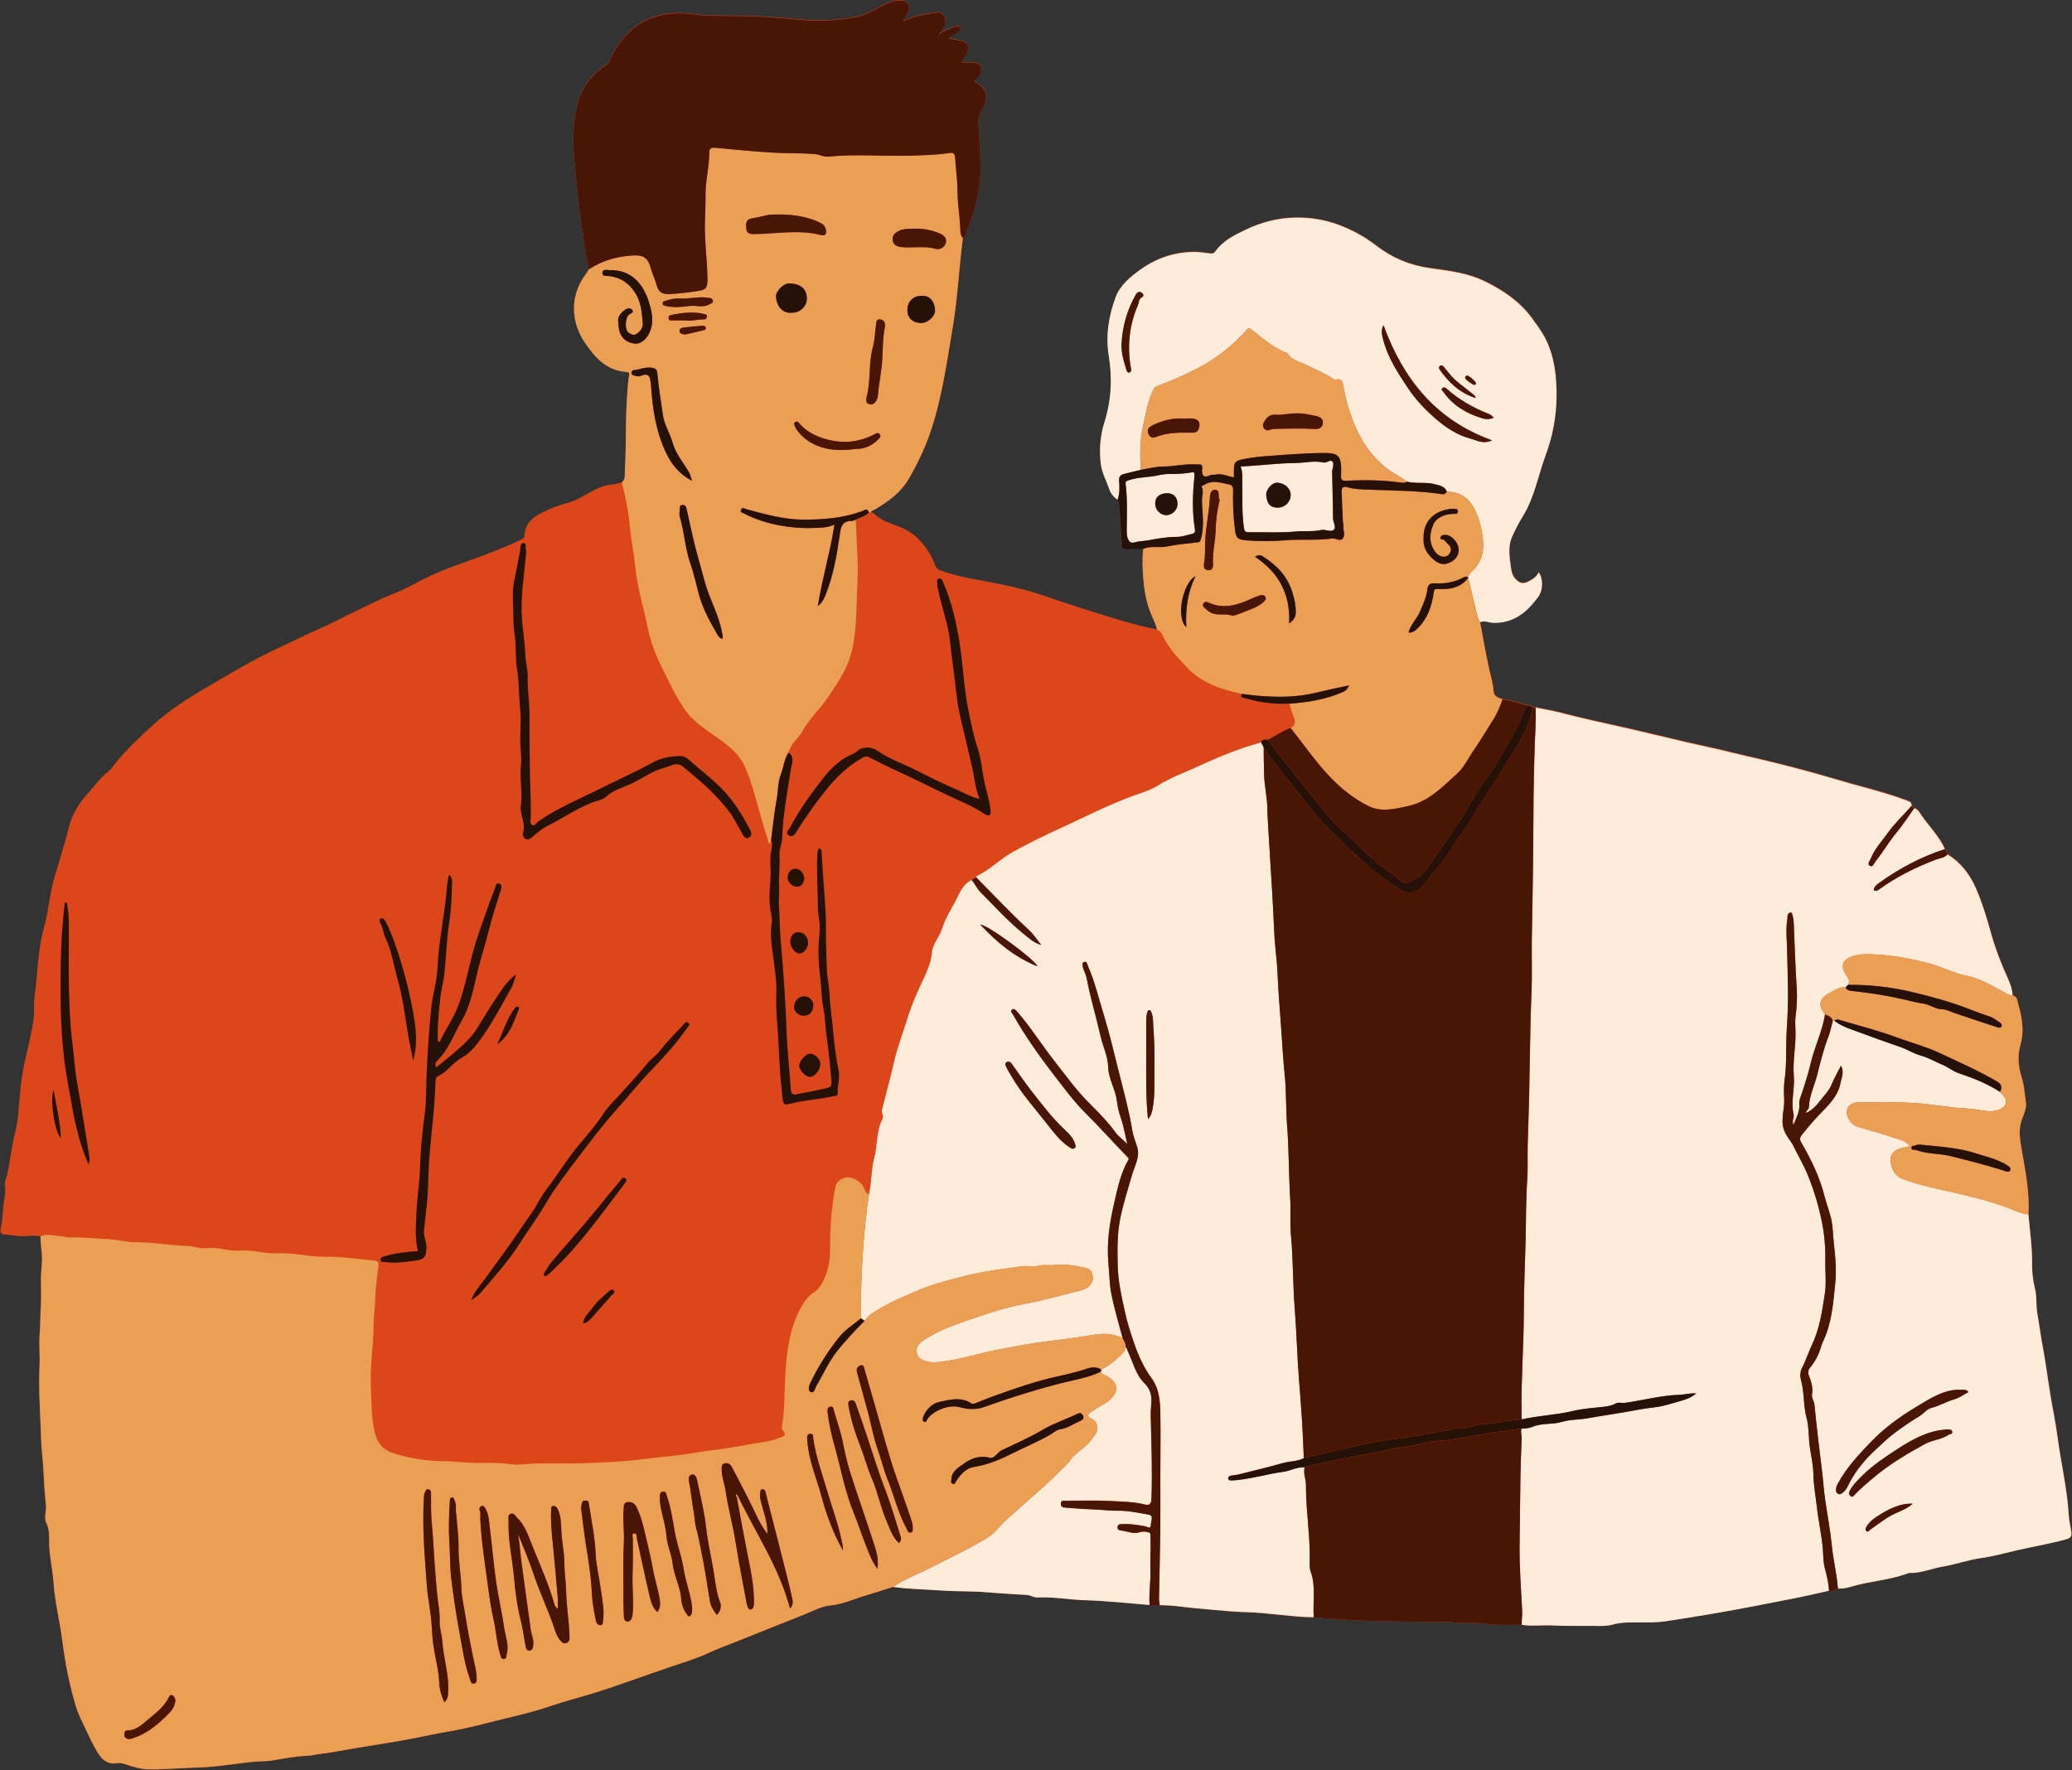
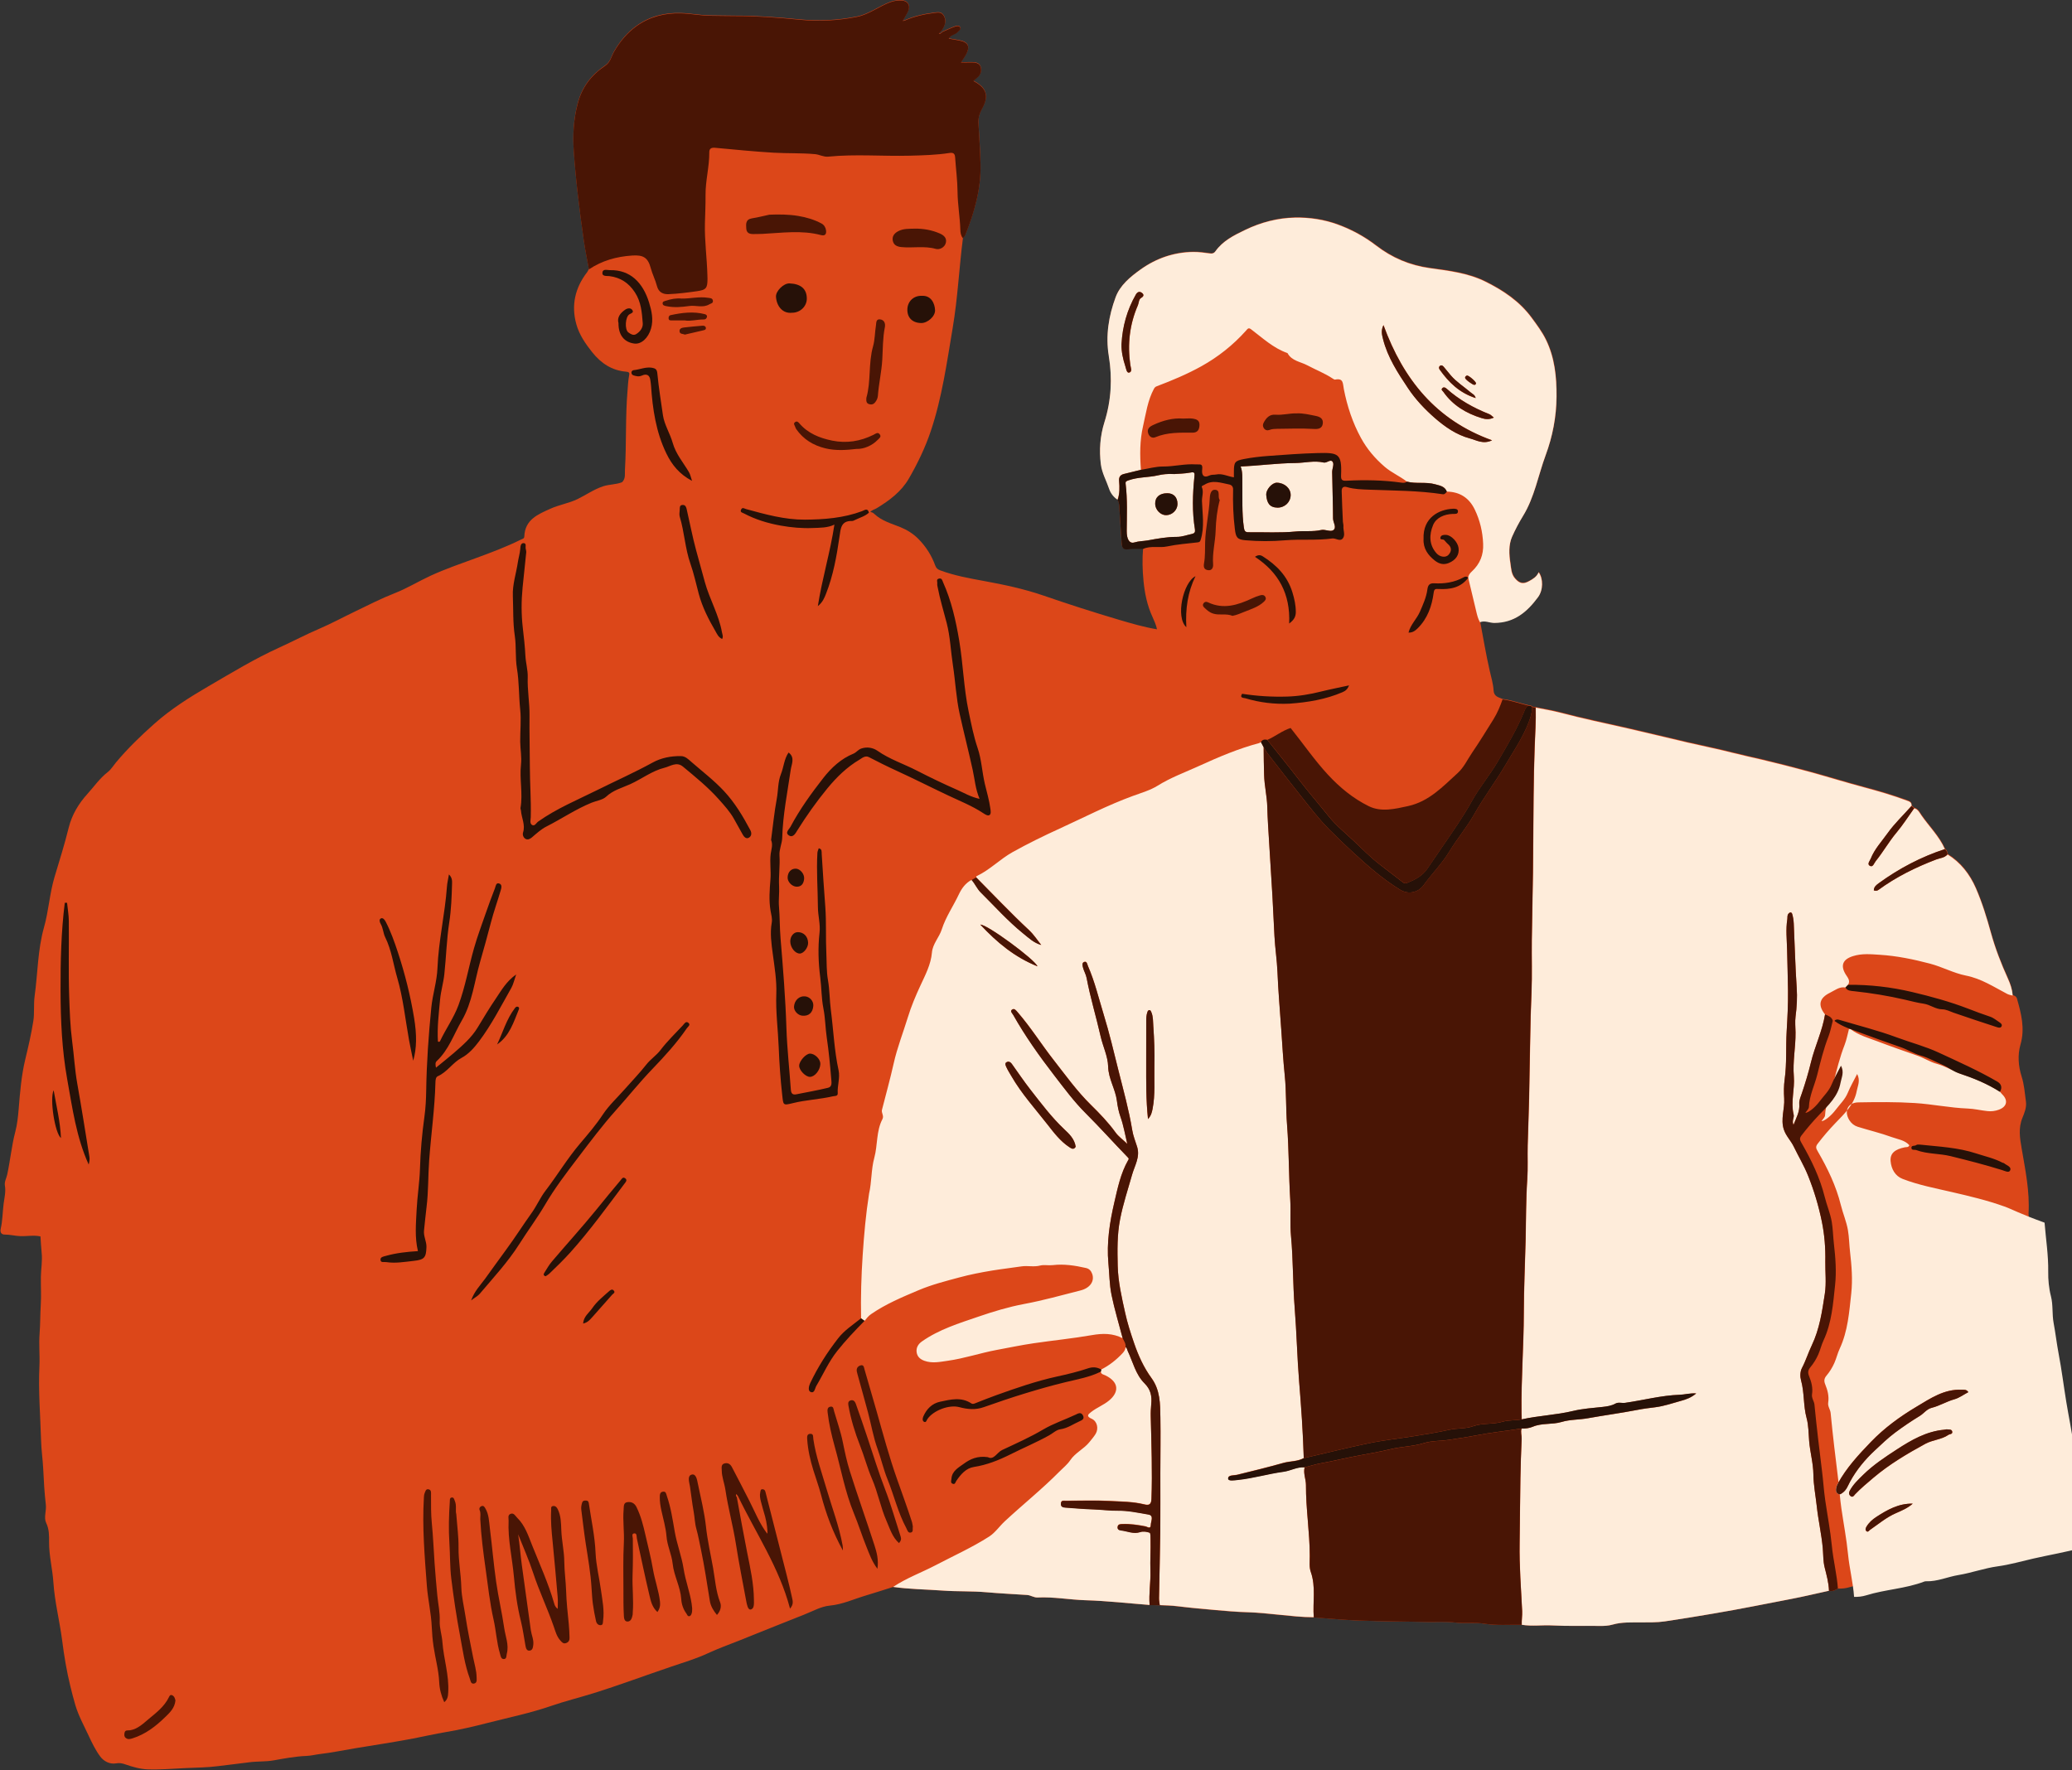
<svg xmlns="http://www.w3.org/2000/svg" height="426.0" preserveAspectRatio="xMidYMid meet" version="1.0" viewBox="-0.1 -0.1 498.6 426.0" width="498.6" zoomAndPan="magnify">
  <rect x="-0.1" y="-0.1" width="498.6" height="426.0" fill="#333333" stroke="none" />
  <g id="change1_1">
    <path d="M497.01,370.42c-3.87,1.06-7.82,1.72-11.72,2.61c-2.84,0.65-5.66,1.48-8.59,1.87 c-3.18,0.43-6.25,1.57-9.42,2.09c-2.61,0.42-5.07,1.59-7.77,1.5c-0.15-0.01-0.32,0.02-0.46,0.07c-4.52,1.73-9.41,1.89-13.99,3.32 c-0.94,0.29-1.91,0.41-2.9,0.36c-0.67,0.37-1.32,0.79-2.15,0.53v0c-3.01,0.66-6,1.38-9.02,1.96c-6.22,1.19-12.42,2.46-18.66,3.51 c-3.95,0.67-7.91,1.33-11.87,1.91c-1.88,0.27-3.85,0.23-5.78,0.24c-2.23,0.02-4.52-0.11-6.71,0.52c-1.01,0.29-2.01,0.34-3.06,0.33 c-3.8-0.07-7.61,0.08-11.4-0.12c-2.48-0.14-4.96,0.25-7.43-0.16c-2.99-0.05-6.03,0.21-8.95-0.26c-2.45-0.39-4.86,0-7.29-0.31 c-2.05-0.26-4.22-0.08-6.34-0.12c-5.53-0.1-11.06-0.14-16.59-0.34c-3.63-0.13-7.26-0.5-10.89-0.76c-2.77,0.01-5.52-0.32-8.28-0.59 c-2.54-0.25-5.08-0.54-7.64-0.61c-2.71-0.07-5.42-0.33-8.13-0.56c-2.91-0.25-5.81-0.52-8.71-0.88c-1.43-0.18-2.86-0.21-4.29-0.27 c-0.81-0.02-1.62-0.05-2.43-0.07c-5.16-0.4-10.31-0.99-15.47-1.14c-3.83-0.11-7.63-0.84-11.46-0.66c-0.94,0.05-1.66-0.54-2.53-0.6 c-3.27-0.22-6.54-0.38-9.8-0.66c-3.49-0.31-6.99-0.15-10.49-0.4c-3.99-0.29-8-0.32-11.97-0.88c1.2-0.81,2.47-1.5,3.76-2.14 c-1.29,0.64-2.55,1.33-3.76,2.14c-2.19,0.69-4.38,1.4-6.58,2.06c-2.87,0.85-5.58,2.14-8.68,2.43c-2.1,0.2-4.13,1.37-6.16,2.17 c-5.24,2.05-10.45,4.18-15.67,6.26c-2.46,0.98-5.02,1.89-7.46,3.03c-2.82,1.31-5.9,2.24-8.9,3.25c-6.22,2.1-12.36,4.41-18.64,6.37 c-3.4,1.06-6.87,1.91-10.23,3.07c-4.98,1.72-10.12,2.77-15.2,4.07c-3.34,0.86-6.71,1.65-10.13,2.22c-2.63,0.44-5.25,1.04-7.88,1.55 c-4.65,0.89-9.35,1.58-14.02,2.36c-2.78,0.47-5.55,1.04-8.35,1.37c-1.1,0.13-2.18,0.42-3.29,0.46c-2.67,0.11-5.27,0.6-7.89,1.07 c-1.95,0.35-3.97,0.19-5.95,0.47c-2.45,0.34-4.92,0.58-7.38,0.91c-2.62,0.35-5.29,0.35-7.93,0.48c-3.02,0.14-6.05,0.41-9.07,0.3 c-1.81-0.07-3.64-0.6-5.39-1.21c-0.71-0.25-1.37-0.38-2.21-0.23c-1.48,0.26-2.93-0.5-3.78-1.64c-1.14-1.53-2-3.3-2.81-5.05 c-1.12-2.4-2.41-4.73-3.18-7.31c-0.45-1.53-0.85-3.07-1.22-4.61c-0.88-3.61-1.49-7.26-1.96-10.96c-0.6-4.67-1.8-9.27-2.11-13.98 c-0.21-3.25-1.06-6.41-1.04-9.72c0.01-1.43,0.05-3.07-0.69-4.59c-0.64-1.31,0.09-2.91-0.09-4.42c-0.34-2.86-0.49-5.75-0.63-8.63 c-0.11-2.23-0.45-4.51-0.51-6.75c-0.18-5.99-0.68-11.98-0.4-17.97c0.12-2.61-0.16-5.22,0.04-7.8c0.18-2.29,0.13-4.58,0.28-6.87 c0.15-2.27-0.01-4.56,0.03-6.84c0.03-1.9,0.39-3.78,0.19-5.69c-0.14-1.33-0.2-2.66-0.29-4c-1.63-0.36-3.27,0-4.91-0.07 c-1.24-0.05-2.43-0.38-3.67-0.37c-0.87,0.01-1.17-0.59-0.99-1.38c0.46-2,0.45-4.08,0.71-6.1c0.18-1.35,0.56-2.85,0.3-4.31 c-0.16-0.9,0.36-1.77,0.55-2.62c0.75-3.44,1.06-6.95,1.96-10.37c0.45-1.7,0.65-3.56,0.8-5.39c0.33-4.01,0.64-8.03,1.59-11.99 c0.74-3.05,1.45-6.14,1.94-9.22c0.31-1.94,0.04-4.05,0.32-6.07c0.76-5.5,0.73-11.13,2.25-16.49c1.13-4,1.35-8.16,2.54-12.14 c1.18-3.93,2.42-7.85,3.4-11.84c0.78-3.16,2.43-5.85,4.51-8.14c1.59-1.76,2.96-3.76,4.88-5.25c0.79-0.61,1.34-1.54,1.99-2.32 c2.82-3.38,5.98-6.43,9.27-9.35c3.96-3.51,8.4-6.32,12.95-8.97c5.6-3.26,11.14-6.64,17.05-9.32c3.26-1.48,6.42-3.16,9.72-4.57 c2.87-1.23,5.66-2.75,8.5-4.11c3.17-1.53,6.29-3.13,9.58-4.42c2.97-1.16,5.73-2.86,8.63-4.2c3.57-1.64,7.29-2.92,10.98-4.27 c3.63-1.33,7.27-2.69,10.74-4.42c0.37-0.18,0.82-0.22,0.84-0.76c0.15-4.09,3.3-5.34,6.33-6.7c2.1-0.95,4.41-1.29,6.5-2.31 c2.04-0.99,3.89-2.32,6.11-3.06c1.53-0.51,3.12-0.4,4.58-0.99c0.91-0.86,0.64-2.02,0.7-3.06c0.38-6.32,0.08-12.66,0.62-18.97 c0.1-1.18,0.14-2.37,0.36-3.53c0.14-0.72,0.12-0.97-0.71-1.04c-3.41-0.3-5.99-1.98-8.14-4.67c-1.67-2.09-3.14-4.25-3.84-6.78 c-1.26-4.55-0.29-8.74,2.59-12.48c0.18-0.24,0.3-0.52,0.44-0.78c-0.42-2.37-0.92-4.72-1.25-7.1c-1-7.1-1.91-14.22-2.39-21.37 c-0.26-3.82-0.05-7.65,0.96-11.47c1.06-4,3.33-6.86,6.6-9.07c1.29-0.87,1.5-2.3,2.17-3.45c1.41-2.4,3.14-4.49,5.36-6.08 c3.15-2.27,6.78-3.21,10.69-3.09c2.4,0.07,4.78,0.58,7.15,0.58c2,0,3.99,0.07,5.99,0.07c5.16-0.01,10.29,0.4,15.43,0.89 c4.6,0.44,9.26,0.23,13.83-0.7c2.9-0.59,5.27-2.51,8.01-3.53c0.91-0.34,1.81-0.44,2.72-0.39c1.51,0.08,2.17,1.24,1.53,2.62 c-0.32,0.69-0.74,1.34-1.11,2.01c-0.05,0.09-0.1,0.19-0.16,0.28c0.12-0.01,0.24-0.03,0.36-0.04c2.31-1.02,4.73-1.58,7.24-1.89 c0.89-0.11,1.65-0.23,2.19,0.58c0.56,0.83,0.55,1.75,0.17,2.65c-0.16,0.38-0.42,0.71-0.63,1.06c-0.16,0.16-0.31,0.32-0.47,0.47 c-0.06,0.09-0.12,0.17-0.18,0.26c0.12-0.01,0.25-0.02,0.37-0.03c0.18-0.14,0.36-0.29,0.53-0.43c0.98-0.42,1.95-0.9,2.96-1.25 c0.39-0.14,1-0.3,1.26,0.18c0.27,0.51-0.28,0.77-0.58,1.12c-0.57,0.67-1.64,0.62-2.16,1.58c0.91,0.16,1.74,0.29,2.56,0.45 c2.14,0.43,2.64,1.48,1.6,3.39c-0.31,0.57-0.69,1.1-1.21,1.9c0.97,0,1.72,0.02,2.47-0.01c0.93-0.04,1.94,0.18,2.23,1.01 c0.34,0.96,0.1,2.04-0.89,2.74c-0.29,0.2-0.53,0.47-0.81,0.73c3.19,1.67,3.79,3.61,2.07,6.68c-0.59,1.06-0.94,2.17-0.87,3.39 c0.17,3.31,0.43,6.63,0.5,9.94c0.14,5.96-1.47,11.58-3.66,17.06c-0.11,0.27-0.37,0.49-0.56,0.73c-0.93,7.23-1.26,14.53-2.48,21.73 c-1.41,8.35-2.56,16.77-5.28,24.84c-1.34,3.98-3.16,7.75-5.26,11.39c-1.84,3.18-4.68,5.27-7.73,7.13c-0.52,0.32-1.16,0.42-1.56,0.94 c0.39,0,0.69,0.18,0.96,0.43c1.81,1.72,4.14,2.32,6.37,3.23c1.51,0.62,3,1.55,4.21,2.76c1.83,1.84,3.21,3.99,4.09,6.43 c0.24,0.66,0.59,0.95,1.22,1.18c3.4,1.26,6.93,1.9,10.49,2.55c4.86,0.89,9.69,1.91,14.39,3.53c5.98,2.07,12.01,4,18.08,5.8 c3.02,0.89,6.07,1.79,9.19,2.3c-0.22-1.07-0.67-2.05-1.11-3.03c-1.26-2.74-1.85-5.64-2.14-8.63c-0.25-2.6-0.32-5.2-0.1-7.8 c-1.18,0.02-2.38-0.07-3.54,0.1c-1.47,0.21-1.58-0.59-1.64-1.69c-0.17-2.97-0.41-5.93-0.58-8.89c-0.03-0.48-0.19-0.9-0.35-1.33 c-0.97-0.66-1.66-1.55-2.03-2.65c-0.66-1.94-1.71-3.75-1.97-5.82c-0.45-3.46-0.18-6.9,0.86-10.2c1.65-5.25,1.92-10.57,1.04-15.93 c-0.8-4.9-0.03-9.63,1.65-14.14c1.06-2.86,3.53-4.89,6-6.66c3.76-2.69,8-4.16,12.65-4.22c1.38-0.02,2.76,0.19,4.14,0.37 c0.54,0.07,0.91-0.09,1.2-0.5c1.79-2.55,4.46-3.86,7.16-5.16c3.8-1.84,7.85-2.89,12-2.97c3.5-0.07,7.01,0.44,10.41,1.7 c3.33,1.23,6.33,2.88,9.13,5.03c3.8,2.92,8.02,4.73,12.88,5.41c4.53,0.63,9.16,1.14,13.38,3.24c4.33,2.15,8.24,4.75,11.17,8.74 c1.25,1.7,2.51,3.38,3.43,5.27c2.1,4.3,2.57,8.92,2.54,13.65c-0.03,4.87-0.95,9.62-2.61,14.11c-1.81,4.89-2.68,10.15-5.46,14.65 c-1,1.62-1.89,3.31-2.63,5c-0.86,1.95-0.73,4.25-0.4,6.4c0.19,1.24,0.19,2.55,1.12,3.63c1.05,1.21,1.93,1.44,3.35,0.66 c0.95-0.52,1.86-1.06,2.33-2.15c1.11,1.53,1.11,4.28-0.15,5.99c-2.61,3.53-5.68,6.19-10.53,6.19c-1.15,0-2.28-0.65-3.43-0.17 c0.74,3.9,1.39,7.82,2.27,11.69c0.36,1.6,0.86,3.18,0.95,4.8c0.08,1.52,1.2,1.67,2.19,2.08c2.12,0.27,4.13,1.01,6.21,1.49 c0.31,0.08,0.69,0.02,0.91,0.34c0,0.65-0.09,1.28-0.23,1.9c0.15-0.61,0.24-1.24,0.23-1.9c0.29,0.04,0.58,0.08,0.87,0.13 c0.02,0.79,0.02,1.58,0.01,2.37c0.01-0.79,0.01-1.58-0.01-2.37c1.93,0.39,3.89,0.7,5.79,1.2c5.41,1.42,10.87,2.57,16.32,3.8 c4.8,1.09,9.58,2.28,14.37,3.39c3.64,0.85,7.31,1.57,10.93,2.5c2.38,0.61,4.77,1.11,7.16,1.68c3.74,0.89,7.46,1.84,11.17,2.85 c4.49,1.23,8.95,2.62,13.45,3.82c3.38,0.9,6.72,1.89,10,3.1c0.62,0.23,1.34,0.41,1.22,1.33c0.22,0.19,0.44,0.37,0.66,0.56 c0.91,0.2,1.29,1.06,1.72,1.68c1.88,2.72,4.3,5.06,5.66,8.14c0.4,0.33,0.6,0.76,0.63,1.28c3.17,1.96,5.35,4.78,6.82,8.14 c1.52,3.49,2.63,7.13,3.64,10.79c1.04,3.76,2.45,7.39,4.06,10.94c0.61,1.34,1.05,2.66,1.17,4.11c0.46,0.14,0.86,0.36,1,0.86 c1.02,3.61,1.96,7.16,0.85,11.02c-0.72,2.49-0.54,5.2,0.27,7.73c0.63,1.98,0.77,4.03,1.04,6.06c0.18,1.38-0.37,2.69-0.84,3.85 c-1.03,2.5-0.62,4.92-0.2,7.36c0.89,5.22,1.98,10.4,1.66,15.75c-0.39-0.03-0.78-0.09-1.15-0.17c0.38,0.08,0.76,0.14,1.15,0.17 c0.31,3.93,0.94,7.82,0.88,11.8c-0.03,1.92,0.16,3.99,0.66,5.93c0.54,2.11,0.24,4.29,0.64,6.42c0.46,2.46,0.75,4.95,1.21,7.42 c0.73,3.84,1.21,7.72,1.84,11.58c0.57,3.49,1.31,6.96,1.77,10.46c0.83,6.3,2.35,12.5,2.7,18.87c0.08,1.38,0.45,2.73,0.63,4.11 C498.46,369.74,498.02,370.15,497.01,370.42z" fill="#dc4719" />
  </g>
  <g id="change2_1">
-     <path d="M460.52,194.45c0.91,0.2,1.29,1.06,1.72,1.68c1.88,2.72,4.3,5.06,5.66,8.14c-5.72,1.88-10.99,4.64-15.86,8.18 c-0.6,0.44-1.22,0.89-1.23,1.75c0.46,0.17,0.81,0.1,1.11-0.11c4.27-3.13,8.97-5.44,13.89-7.32c0.94-0.36,2.02-0.38,2.73-1.22 c3.17,1.96,5.35,4.78,6.82,8.14c1.52,3.49,2.63,7.13,3.64,10.79c1.04,3.76,2.45,7.39,4.06,10.94c0.61,1.34,1.05,2.66,1.17,4.11 c-0.44-0.13-0.92-0.2-1.32-0.41c-3.21-1.68-6.24-3.69-9.91-4.41c-3-0.59-5.72-2.11-8.71-2.89c-3.97-1.04-7.92-1.86-12.02-2.12 c-2.18-0.14-4.31-0.36-6.47,0.32c-2.44,0.76-3.08,2.22-1.77,4.38c0.46,0.76,1.21,1.49,0.59,2.51c-0.21,0.22-0.42,0.44-0.63,0.66 c-1.46-0.26-2.53,0.68-3.7,1.25c-2.61,1.27-2.99,3-1.23,5.22c-0.62,3.99-2.43,7.64-3.37,11.54c-0.6,2.48-1.34,4.95-2.17,7.39 c-0.27,0.8-0.71,1.76-0.64,2.59c0.17,1.86-0.7,3.3-1.39,5.08c-0.46-1.02,0.22-1.73,0.04-2.46c-0.77-3.08,0.3-6.13,0.04-9.22 c-0.3-3.52,0.45-7.04,0.41-10.58c-0.02-1.26-0.16-2.56,0-3.79c0.31-2.33,0.44-4.62,0.28-6.98c-0.35-5.14-0.47-10.29-0.71-15.44 c-0.04-0.76-0.15-1.53-0.36-2.25c-0.15-0.54-0.57-0.52-0.92-0.1c-0.33,0.39-0.2,0.88-0.27,1.33c-0.39,2.45-0.11,4.88-0.05,7.33 c0.07,3.28,0.18,6.58,0.22,9.86c0.04,3.26-0.13,6.51-0.32,9.73c-0.23,3.86,0.05,7.75-0.48,11.58c-0.22,1.56-0.22,3.11-0.12,4.64 c0.16,2.5-0.91,4.96-0.08,7.47c0.51,1.55,1.7,2.68,2.38,4.1c1.13,2.35,2.47,4.56,3.45,7.01c1.46,3.63,2.56,7.34,3.33,11.12 c0.63,3.11,0.88,6.31,0.82,9.55c-0.04,2.57,0.28,5.15-0.12,7.74c-0.65,4.25-1.26,8.48-3.15,12.44c-0.84,1.75-1.41,3.63-2.32,5.36 c-0.52,0.97-0.49,2.2-0.26,3c0.84,3,0.53,6.14,1.35,9.14c0.48,1.77,0.46,3.68,0.61,5.53c0.22,2.69,0.99,5.3,1.02,8.04 c0.03,2.54,0.53,5.07,0.81,7.61c0.36,3.4,1.14,6.73,1.45,10.14c0.13,1.51,0.07,3.05,0.44,4.57c0.46,1.85,0.99,3.71,1.05,5.65 c-3.01,0.66-6,1.38-9.02,1.96c-6.22,1.19-12.42,2.46-18.66,3.51c-3.95,0.67-7.91,1.33-11.87,1.91c-1.88,0.27-3.85,0.23-5.78,0.24 c-2.23,0.02-4.52-0.11-6.71,0.52c-1.01,0.29-2.01,0.34-3.06,0.33c-3.8-0.07-7.61,0.08-11.4-0.12c-2.48-0.14-4.96,0.25-7.43-0.16 c-0.05-1.11,0.15-2.25,0.1-3.3c-0.27-5.43-0.7-10.86-0.61-16.31c0.08-5.24,0.1-10.49,0.19-15.73c0.05-3.15,0.17-6.3,0.3-9.44 c0.04-0.82-0.31-1.63-0.01-2.45c0.93,0.03,1.87-0.08,2.7-0.43c2.22-0.94,4.64-0.46,6.94-1.15c2.01-0.61,4.24-0.51,6.36-0.9 c3.93-0.71,7.89-1.23,11.8-1.99c1.46-0.29,2.92-0.47,4.38-0.65c2.15-0.27,4.17-0.99,6.24-1.56c1.25-0.34,2.36-0.74,3.6-1.76 c-1.54-0.11-2.75,0.28-3.97,0.32c-4.46,0.15-8.76,1.32-13.14,1.94c-0.79,0.11-1.6-0.22-2.32,0.18c-0.96,0.53-1.98,0.68-3.05,0.8 c-2.38,0.26-4.81,0.41-7.13,0.97c-4.09,0.98-8.29,1.12-12.38,2.03c-0.01-0.52-0.03-1.03-0.04-1.55c-0.12-8.04,0.53-16.05,0.55-24.08 c0.01-5.9,0.3-11.79,0.44-17.68c0.11-4.82,0.06-9.66,0.39-14.48c0.19-2.71,0.04-5.44,0.1-8.16c0.12-4.99,0.36-9.98,0.41-14.97 c0.04-3.48,0.15-6.97,0.19-10.45c0.04-3.79,0.17-7.6,0.32-11.4c0.17-4.17,0.02-8.36,0.07-12.54c0.06-5.41,0.22-10.83,0.28-16.24 c0.08-6.12,0.08-12.24,0.15-18.36c0.05-3.95,0.11-7.91,0.26-11.86c0.12-3.17,0.33-6.35,0.25-9.53c1.93,0.39,3.89,0.7,5.79,1.2 c5.41,1.42,10.87,2.57,16.32,3.8c4.8,1.09,9.58,2.28,14.37,3.39c3.64,0.85,7.31,1.57,10.93,2.5c2.38,0.61,4.77,1.11,7.16,1.68 c3.74,0.89,7.46,1.84,11.17,2.85c4.49,1.23,8.95,2.62,13.45,3.82c3.38,0.9,6.72,1.89,10,3.1c0.62,0.23,1.34,0.41,1.22,1.33 c-1.92,2.19-4.05,4.16-5.76,6.57c-1.42,2-3.13,3.8-4.04,6.11c-0.2,0.51-0.98,1.33-0.17,1.74c0.73,0.36,0.97-0.66,1.36-1.14 c1.8-2.22,3.19-4.72,5.04-6.92C457.83,198.43,459.12,196.39,460.52,194.45z M207.94,317.81c0.49-0.58,0.9-1.17,1.58-1.63 c3.54-2.44,7.46-4.08,11.39-5.74c3.19-1.35,6.52-2.2,9.84-3.09c2.59-0.7,5.21-1.21,7.87-1.65c2.36-0.39,4.75-0.65,7.11-1.01 c1.48-0.22,2.94,0.2,4.48-0.2c0.86-0.23,1.99,0.02,3.02-0.1c2.7-0.32,5.36,0.09,7.99,0.69c0.76,0.17,1.23,0.65,1.5,1.41 c0.63,1.76-0.51,3.42-2.83,4c-4.5,1.14-8.97,2.4-13.53,3.25c-3.73,0.7-7.38,1.8-10.96,3.03c-4.7,1.61-9.49,3.07-13.64,5.98 c-0.93,0.65-1.44,1.54-1.28,2.63c0.15,1.02,0.81,1.65,1.85,2.03c1.9,0.69,3.77,0.26,5.63,0c4.01-0.56,7.85-1.88,11.84-2.62 c2.93-0.54,5.85-1.16,8.8-1.59c4.68-0.69,9.39-1.15,14.04-1.96c2.61-0.46,5.05-0.48,7.43,0.76c-0.92-3.5-1.99-6.97-2.7-10.52 c-0.5-2.46-0.5-5.02-0.74-7.54c-0.47-4.99,0.32-9.93,1.43-14.71c0.79-3.41,1.52-6.96,3.3-10.09c0.2-0.34,0.25-0.38-0.1-0.75 c-3.39-3.48-6.62-7.12-10.06-10.54c-2.85-2.84-5.22-6.07-7.66-9.22c-3.57-4.61-6.94-9.38-9.81-14.47c-0.22-0.39-0.86-0.91-0.28-1.3 c0.55-0.37,0.96,0.22,1.36,0.67c3.14,3.62,5.67,7.69,8.61,11.44c2.88,3.68,5.6,7.5,8.99,10.83c2.08,2.05,4.19,4.22,5.94,6.65 c0.7,0.97,1.74,1.7,2.82,2.73c-0.56-2.31-0.91-4.46-1.63-6.47c-0.46-1.28-0.71-2.61-0.87-3.88c-0.36-2.85-2.04-5.28-2.11-8.28 c-0.06-2.44-1.26-4.83-1.82-7.29c-1.06-4.68-2.47-9.28-3.36-14.01c-0.16-0.85-0.64-1.63-0.86-2.47c-0.12-0.45-0.31-1.18,0.25-1.38 c0.7-0.25,0.74,0.56,0.93,0.98c1.64,3.73,2.57,7.7,3.76,11.58c1.37,4.45,2.44,8.97,3.56,13.48c1.2,4.8,2.54,9.56,3.34,14.45 c0.22,1.36,0.76,2.66,1.17,3.99c0.77,2.44-0.58,4.51-1.2,6.69c-1.01,3.58-2.19,7.1-2.9,10.77c-0.73,3.74-0.65,7.47-0.57,11.2 c0.09,3.84,0.97,7.59,1.8,11.34c0.55,2.5,1.33,4.9,2.16,7.31c1.03,2.99,2.32,5.83,4.16,8.35c2.11,2.9,2.1,6.2,2.15,9.48 c0.07,4.44-0.01,8.87-0.01,13.31c-0.01,4.73,0.04,9.46-0.02,14.19c-0.06,5.33-0.21,10.67-0.3,16c-0.01,0.56,0.11,1.12,0.18,1.69 c1.43,0.06,2.86,0.09,4.29,0.27c2.89,0.36,5.8,0.63,8.71,0.88c2.71,0.23,5.42,0.49,8.13,0.56c2.56,0.07,5.1,0.36,7.64,0.61 c2.75,0.27,5.5,0.6,8.28,0.59c-0.28-3.64,0.56-7.33-0.72-10.94c-0.41-1.16-0.24-2.55-0.24-3.84c-0.01-5.7-0.95-11.36-0.92-17.06 c0.01-1.43-0.68-2.81-0.32-4.26c-1.79-0.14-3.34,0.84-5.07,1.07c-3.69,0.49-7.29,1.58-11,1.97c-0.81,0.08-2.3,0.36-2.32-0.32 c-0.02-0.93,1.37-0.73,2.22-0.93c3.71-0.9,7.41-1.82,11.09-2.85c1.62-0.45,3.37-0.31,4.89-1.15c-0.18-6.14-0.61-12.27-1.11-18.37 c-0.48-5.9-0.6-11.82-1.07-17.72c-0.46-5.78-0.35-11.59-0.89-17.37c-0.27-2.88-0.01-5.81-0.18-8.7c-0.37-6.01-0.3-12.03-0.77-18.04 c-0.31-3.98-0.15-7.99-0.56-11.95c-0.38-3.68-0.58-7.36-0.84-11.04c-0.32-4.61-0.72-9.21-0.91-13.82c-0.12-2.86-0.57-5.72-0.72-8.6 c-0.17-3.21-0.31-6.43-0.49-9.64c-0.25-4.35-0.54-8.7-0.8-13.04c-0.17-2.82-0.37-5.64-0.44-8.46c-0.07-2.58-0.7-5.1-0.76-7.69 c-0.05-2.21-0.12-4.42-0.11-6.63c-0.23-0.43-0.46-0.85-0.68-1.28c-0.12,0.09-0.23,0.23-0.37,0.27c-5.01,1.33-9.77,3.35-14.45,5.49 c-3.35,1.53-6.84,2.79-10.03,4.78c-1.72,1.08-3.94,1.73-5.97,2.47c-6.07,2.22-11.79,5.19-17.65,7.87 c-3.83,1.75-7.59,3.59-11.27,5.64c-3.06,1.71-5.49,4.3-8.66,5.78c-0.07,0.03-0.08,0.18-0.11,0.28c4.22,4.25,8.34,8.61,12.71,12.69 c1.18,1.1,1.97,2.37,2.95,3.58c-1.76-0.47-3.03-1.71-4.36-2.78c-3.71-2.99-6.87-6.56-10.24-9.9c-0.83-0.82-1.34-2.04-2.16-2.97 c-1.46,0.77-2.37,2.02-3.07,3.49c-1.33,2.83-3.15,5.43-4.11,8.43c-0.62,1.94-2.19,3.46-2.37,5.6c-0.25,2.85-1.58,5.35-2.75,7.88 c-1.16,2.5-2.24,5.05-3.03,7.64c-1.14,3.71-2.57,7.33-3.42,11.13c-0.84,3.75-1.87,7.46-2.82,11.18c-0.19,0.76,0.54,1.42,0.11,2.24 c-1.52,2.91-1.12,6.23-1.96,9.32c-0.77,2.79-0.6,5.79-1.26,8.64c-0.77,4.88-1.2,9.8-1.53,14.72c-0.34,5.07-0.49,10.16-0.38,15.24 C207.37,317.41,207.65,317.61,207.94,317.81z M257.18,275.97c-2.13-1.42-3.66-3.43-5.2-5.41c-2.99-3.83-6.27-7.44-8.72-11.69 c-0.41-0.71-0.87-1.41-1.21-2.18c-0.19-0.44-0.43-0.91,0.14-1.18c0.46-0.22,0.89,0.02,1.19,0.44c1.49,2.07,2.91,4.2,4.48,6.21 c2.58,3.29,5.08,6.64,8.14,9.53c1.17,1.11,2.47,2.32,2.75,4.21C258.28,276.71,257.74,276.34,257.18,275.97z M275.71,255.79 c0-3.39,0.01-6.79,0.01-10.18c0-0.73,0.04-1.43,0.28-2.13c0.1-0.28,0.24-0.49,0.5-0.47c0.27,0.01,0.35,0.27,0.46,0.53 c0.45,1.07,0.39,2.24,0.46,3.33c0.23,3.16,0.33,6.36,0.26,9.51c-0.08,3.47,0.24,6.98-0.44,10.43c-0.16,0.79-0.32,1.59-1.1,2.43 C275.66,264.58,275.71,260.18,275.71,255.79z M249.55,232.47c-5.51-2.22-9.73-5.73-13.74-10.03 C237.37,222.32,248.91,230.82,249.55,232.47z M482.18,290.26c-4.11-1.47-8.33-2.47-12.57-3.45c-3.99-0.93-8.06-1.69-11.89-3.18 c-1.77-0.69-2.71-2.37-2.87-4.27c-0.16-1.83,0.98-2.84,3.43-3.33c0.39-0.08,0.86,0.08,1.08-0.5c-1.09-1.23-2.76-1.42-4.19-1.94 c-2.68-0.98-5.48-1.64-8.21-2.49c-0.84-0.26-1.53-0.79-2.03-1.58c-1.34-2.16-0.43-4.26,2.16-4.3c4.53-0.08,9.06-0.13,13.6,0.16 c4.26,0.27,8.44,1.16,12.71,1.32c1.58,0.06,3.16,0.45,4.74,0.62c0.92,0.1,1.84,0,2.74-0.33c1.97-0.72,2.32-2.25,0.81-3.72 c-0.18-0.18-0.33-0.39-0.49-0.58c-3.08-1.97-6.41-3.32-9.87-4.47c-1.35-0.45-2.59-1.47-3.89-2.01c-1.78-0.75-3.47-1.76-5.34-2.27 c-1.65-0.45-3.06-1.4-4.66-1.96c-3.2-1.12-6.42-2.23-9.59-3.44c-2.19-0.83-4.55-1.46-6.48-2.92c-0.14-0.02-0.29-0.04-0.43-0.06 c-0.34,1.26-0.57,2.57-1.04,3.79c-1.17,2.99-1.92,6.1-2.7,9.2c-0.65,2.59-1.91,5.02-2.01,7.77c-0.02,0.47-0.55,0.93-0.86,1.42 c0.7-0.04,2.19-1.12,3.47-2.81c0.98-1.31,2.21-2.44,2.85-4.01c0.6-1.46,1.4-2.84,2.26-4.54c0.84,1.58,0.13,2.85-0.1,4.08 c-0.6,3.3-2.97,5.47-5.14,7.74c-1.52,1.58-2.94,3.24-4.27,4.98c-0.56,0.73-0.37,1.13,0.03,1.82c2.37,4.09,4.42,8.32,5.56,12.94 c0.5,2.02,1.35,3.98,1.7,6.02c0.29,1.71,0.31,3.49,0.51,5.24c0.38,3.31,0.65,6.67,0.29,9.99c-0.49,4.51-0.82,9.09-2.78,13.3 c-0.52,1.11-0.78,2.3-1.28,3.43c-0.51,1.14-1.13,2.15-1.91,3.07c-0.58,0.69-0.62,1.3-0.29,2.1c0.57,1.4,0.95,2.84,0.71,4.39 c-0.14,0.9,0.51,1.65,0.59,2.49c0.52,5.43,1.18,10.85,1.85,16.26c0.27,2.22,0.41,4.48,0.73,6.68c0.53,3.67,1.24,7.35,1.6,11.01 c0.34,3.47,1.22,6.84,1.46,10.3c0.99,0.04,1.96-0.07,2.9-0.36c4.59-1.43,9.48-1.59,13.99-3.32c0.14-0.05,0.3-0.08,0.46-0.07 c2.7,0.09,5.16-1.07,7.77-1.5c3.17-0.52,6.25-1.66,9.42-2.09c2.93-0.4,5.75-1.22,8.59-1.87c3.9-0.89,7.86-1.55,11.72-2.61 c1.01-0.28,1.45-0.68,1.32-1.65c-0.18-1.37-0.56-2.73-0.63-4.11c-0.35-6.37-1.87-12.57-2.7-18.87c-0.46-3.5-1.2-6.97-1.77-10.46 c-0.63-3.86-1.11-7.74-1.84-11.58c-0.47-2.47-0.75-4.96-1.21-7.42c-0.4-2.13-0.1-4.31-0.64-6.42c-0.5-1.94-0.69-4.02-0.66-5.93 c0.06-3.98-0.57-7.87-0.88-11.8C485.91,292.01,484.1,290.94,482.18,290.26z M470.17,336.68c-1.88,0.52-3.54,1.58-5.42,2.04 c-1.22,0.3-1.89,1.35-2.89,1.96c-2.03,1.24-4.01,2.58-5.93,4.01c-1.77,1.32-3.32,2.84-4.9,4.31c-2.34,2.18-4.4,4.66-5.96,7.53 c-0.48,0.88-0.84,1.97-1.76,2.62c-0.34,0.24-0.62,0.55-1.1,0.29c-0.43-0.23-0.53-0.61-0.51-1.04c0.03-0.52,0.19-0.97,0.45-1.45 c2.08-3.79,4.96-6.9,7.94-10c3.26-3.38,7.02-6.12,10.96-8.47c3.29-1.96,6.67-4.3,10.87-4.1c0.54,0.03,1.14-0.16,1.62,0.56 C472.41,335.55,471.36,336.35,470.17,336.68z M468.53,343.93c0.43,0.07,1.05-0.06,1.16,0.54c0.12,0.66-0.59,0.55-0.92,0.78 c-1.67,1.15-3.76,1.18-5.55,2.15c-4.39,2.39-8.67,4.94-12.47,8.15c-1.5,1.27-3.05,2.56-4.43,4c-0.26,0.27-0.55,0.88-1.12,0.41 c-0.44-0.36-0.38-0.87-0.16-1.27c0.8-1.51,2.03-2.66,3.24-3.84c2.42-2.38,5.26-4.26,8.07-6.08c3.47-2.26,7.13-4.37,11.44-4.75 C468.02,343.97,468.29,343.89,468.53,343.93z M456.07,364.12c-2.26,0.99-4.15,2.6-6.17,3.99c-0.26,0.18-0.49,0.66-0.89,0.29 c-0.32-0.3-0.15-0.73,0.01-1.01c0.57-1,1.47-1.79,2.38-2.38c2.64-1.72,5.39-3.29,8.78-3.2 C458.95,362.89,457.51,363.49,456.07,364.12z M269.18,115.65c-0.08-0.94,0.3-1.46,1.15-1.67c1.37-0.35,2.75-0.67,4.12-1.01 c-0.27-3.51-0.28-7.08,0.5-10.45c0.7-3.04,1.11-6.24,2.64-9.06c0.16-0.29,0.35-0.47,0.66-0.59c3.67-1.39,7.28-2.9,10.71-4.8 c4.05-2.25,7.65-5.1,10.75-8.56c0.37-0.41,0.58-0.85,1.2-0.39c2.81,2.11,5.39,4.58,8.81,5.76c1.02,1.91,3.14,2.07,4.79,2.95 c2.03,1.09,4.2,1.91,6.12,3.2c0.16,0.11,0.39,0.26,0.55,0.23c2.03-0.4,1.83,0.88,2.1,2.3c0.8,4.1,2.11,8.08,4.13,11.77 c1.46,2.66,3.34,4.88,5.68,6.9c1.68,1.45,3.65,2.25,5.33,3.57c2.23,0.59,4.57,0.01,6.8,0.64c1.11,0.32,2.34,0.46,2.83,1.78 c3.16,0.04,5.41,1.54,6.75,4.35c1.24,2.59,1.88,5.32,2,8.21c0.12,2.67-0.77,4.85-2.7,6.64c-0.47,0.44-0.85,0.88-0.9,1.54l0-0.03 c0.65,2.72,1.3,5.44,1.95,8.16c0.21,0.89,0.42,1.77,0.89,2.57c1.15-0.48,2.27,0.17,3.43,0.17c4.85,0,7.92-2.66,10.53-6.19 c1.27-1.71,1.26-4.46,0.15-5.99c-0.46,1.09-1.38,1.63-2.33,2.15c-1.42,0.78-2.3,0.54-3.35-0.66c-0.93-1.07-0.93-2.38-1.12-3.63 c-0.33-2.15-0.46-4.45,0.4-6.4c0.75-1.69,1.64-3.38,2.63-5c2.77-4.5,3.65-9.77,5.46-14.66c1.66-4.48,2.58-9.23,2.61-14.11 c0.03-4.73-0.44-9.35-2.54-13.65c-0.92-1.89-2.18-3.57-3.43-5.27c-2.93-3.99-6.84-6.59-11.17-8.74c-4.22-2.09-8.85-2.6-13.38-3.24 c-4.86-0.68-9.08-2.5-12.88-5.42c-2.8-2.15-5.81-3.8-9.13-5.03c-3.4-1.26-6.91-1.77-10.41-1.7c-4.15,0.08-8.2,1.13-12,2.97 c-2.7,1.3-5.36,2.61-7.16,5.16c-0.29,0.41-0.66,0.56-1.2,0.5c-1.37-0.17-2.76-0.39-4.14-0.37c-4.65,0.07-8.88,1.53-12.65,4.22 c-2.48,1.77-4.94,3.8-6,6.66c-1.67,4.52-2.45,9.24-1.65,14.14c0.88,5.36,0.61,10.68-1.04,15.93c-1.04,3.3-1.31,6.74-0.86,10.2 c0.27,2.07,1.32,3.88,1.97,5.82c0.37,1.11,1.06,1.99,2.03,2.65C269.34,118.71,269.32,117.18,269.18,115.65z M358.95,105.87 c-2.16,1.01-3.74-0.04-5.32-0.45c-3.23-0.86-6-2.78-8.45-4.92c-2.41-2.1-4.64-4.46-6.44-7.16c-2.47-3.7-4.91-7.42-6.02-11.82 c-0.26-1.03-0.54-2.07,0.11-3.37C337.59,91.21,345.47,101.02,358.95,105.87z M273.23,70.82c0.34-0.61,0.84-0.85,1.39-0.48 c0.56,0.38,0.64,0.83-0.11,1.27c-0.6,0.35-0.53,1.16-0.78,1.76c-2,4.6-2.54,9.39-1.83,14.35c0.09,0.62,0.56,1.67-0.27,1.86 c-0.6,0.14-0.73-0.95-0.93-1.56c-0.56-1.71-0.95-3.45-0.9-5.27C270.01,78.51,271.12,74.52,273.23,70.82z M356.44,100.53 c-3.71-1.14-6.92-3.05-9.2-6.3c-0.19-0.27-0.64-0.51-0.27-0.9c0.3-0.31,0.68-0.2,0.97,0.06c3.05,2.74,6.56,4.71,10.36,6.2 c0.35,0.14,0.62,0.46,1.07,0.81C358.26,100.93,357.31,100.79,356.44,100.53z M346.35,88.88c-0.2-0.28-0.26-0.6-0.03-0.84 c0.31-0.32,0.67-0.22,0.94,0.1c0.6,0.7,1.16,1.43,1.76,2.13c1.38,1.6,3.19,2.72,4.77,4.09c0.42,0.36,1,0.52,1.2,1.36 C351.1,94.47,348.52,91.94,346.35,88.88z M354.7,92.53c-0.36,0.06-2.24-1.32-2.25-1.69c0-0.29,0.2-0.49,0.46-0.55 c0.37-0.09,2.16,1.46,2.16,1.85C355.07,92.38,354.93,92.49,354.7,92.53z M264.79,330.03c0.09,0.66,0.66,0.68,1.12,0.9 c3.42,1.68,3.2,4.12,0.88,6.04c-1.34,1.11-2.94,1.7-4.28,2.74c-0.76,0.59-1.33,1.04,0.09,1.66c1.33,0.59,1.71,2.35,0.96,3.62 c-0.42,0.7-0.97,1.32-1.48,1.96c-1.34,1.69-3.42,2.57-4.65,4.41c-0.68,1.01-1.69,1.81-2.56,2.69c-4.18,4.23-8.83,7.95-13.18,11.99 c-1.28,1.19-2.31,2.74-3.75,3.67c-4.1,2.63-8.56,4.63-12.87,6.89c-3.4,1.78-7.04,3.09-10.25,5.24c3.97,0.56,7.98,0.59,11.97,0.88 c3.5,0.25,7,0.09,10.49,0.4c3.26,0.29,6.53,0.44,9.8,0.66c0.87,0.06,1.59,0.65,2.53,0.6c3.84-0.19,7.63,0.54,11.46,0.66 c5.16,0.15,10.32,0.74,15.47,1.14c-0.23-2.77,0.29-5.51,0.19-8.3c-0.09-2.49,0.11-5.02,0.03-7.54c-0.02-0.56,0.02-1.51-0.22-1.59 c-0.69-0.25-1.58-0.38-2.25-0.15c-1.65,0.55-3.11-0.22-4.65-0.39c-0.51-0.06-0.91-0.29-0.8-0.9c0.11-0.59,0.58-0.61,1.07-0.63 c1.92-0.09,3.79,0.2,5.66,0.56c0.35,0.07,1.25,0.77,1.25-0.34c0-0.86,0.83-2.28-0.55-2.52c-2.49-0.43-4.96-0.97-7.56-0.93 c-1.81,0.03-3.66-0.24-5.51-0.3c-2.32-0.08-4.63-0.27-6.94-0.44c-0.58-0.04-1.15-0.18-1.07-1c0.08-0.82,0.69-0.63,1.16-0.63 c3.55-0.01,7.11-0.14,10.65,0.05c2.75,0.15,5.53,0.14,8.25,0.81c1.04,0.26,1.68,0.13,1.73-1.29c0.24-6.61-0.01-13.21-0.17-19.81 c-0.03-1.03,0.03-2.06,0.12-3.09c0.18-1.9-0.13-3.48-1.63-4.96c-2.13-2.11-2.79-5.14-4.04-7.79c-0.15-0.32-0.15-0.71-0.51-0.91 c-0.01,0.6-0.32,1.07-0.71,1.49c-1.5,1.6-3.19,2.95-5.16,3.94C264.87,329.7,264.83,329.86,264.79,330.03z M298.85,116.2 c0.06,3.56-0.14,7.11,0.37,10.66c0.12,0.84,0.32,1.15,1.15,1.14c3.79-0.04,7.61,0.19,11.37-0.18c2.03-0.2,4.07,0.1,6.09-0.36 c0.91-0.21,2.19,0.49,2.86,0.07c0.99-0.63-0.01-1.86-0.01-2.84c-0.01-3.72-0.16-7.44-0.21-11.16c-0.01-0.81,0.49-1.81,0.17-2.39 c-0.51-0.92-1.4,0.27-2.22,0.08c-2.26-0.53-4.56,0.1-6.83,0.12c-4.33,0.04-8.67,0.64-13.14,0.85 C298.95,113.52,298.83,114.92,298.85,116.2z M304.61,119.09c-0.12-1.35,1.4-3.03,2.55-3.01c1.84,0.03,3.32,1.35,3.32,2.95 c0,1.7-1.38,3.04-3.15,3.05C305.4,122.04,304.78,120.97,304.61,119.09z M278.57,114.3c-2.33,0.54-4.78,0.38-7.09,1.2 c-0.52,0.19-0.79,0.24-0.71,0.87c0.46,3.77,0.28,7.57,0.26,11.35c-0.01,1.91,0.62,3.11,1.86,2.73c1.06-0.33,2.12-0.3,3.17-0.48 c2.3-0.42,4.64-0.86,6.96-0.85c1.36,0.01,2.48-0.46,3.71-0.71c0.61-0.13,0.82-0.44,0.72-1.08c-0.7-4.23-0.56-8.48-0.13-12.72 c0.09-0.88,0.08-1.18-0.98-0.97c-1.44,0.28-2.94,0.28-3.87,0.36C280.8,113.91,279.69,114.04,278.57,114.3z M283.25,121.21 c0,1.44-1.27,2.67-2.75,2.68c-1.33,0-2.58-1.28-2.62-2.69c-0.05-1.61,1.04-2.58,2.9-2.59C282.33,118.6,283.25,119.58,283.25,121.21z" fill="#feecda" />
+     <path d="M460.52,194.45c0.91,0.2,1.29,1.06,1.72,1.68c1.88,2.72,4.3,5.06,5.66,8.14c-5.72,1.88-10.99,4.64-15.86,8.18 c-0.6,0.44-1.22,0.89-1.23,1.75c0.46,0.17,0.81,0.1,1.11-0.11c4.27-3.13,8.97-5.44,13.89-7.32c0.94-0.36,2.02-0.38,2.73-1.22 c3.17,1.96,5.35,4.78,6.82,8.14c1.52,3.49,2.63,7.13,3.64,10.79c1.04,3.76,2.45,7.39,4.06,10.94c0.61,1.34,1.05,2.66,1.17,4.11 c-0.44-0.13-0.92-0.2-1.32-0.41c-3.21-1.68-6.24-3.69-9.91-4.41c-3-0.59-5.72-2.11-8.71-2.89c-3.97-1.04-7.92-1.86-12.02-2.12 c-2.18-0.14-4.31-0.36-6.47,0.32c-2.44,0.76-3.08,2.22-1.77,4.38c0.46,0.76,1.21,1.49,0.59,2.51c-0.21,0.22-0.42,0.44-0.63,0.66 c-1.46-0.26-2.53,0.68-3.7,1.25c-2.61,1.27-2.99,3-1.23,5.22c-0.62,3.99-2.43,7.64-3.37,11.54c-0.6,2.48-1.34,4.95-2.17,7.39 c-0.27,0.8-0.71,1.76-0.64,2.59c0.17,1.86-0.7,3.3-1.39,5.08c-0.46-1.02,0.22-1.73,0.04-2.46c-0.77-3.08,0.3-6.13,0.04-9.22 c-0.3-3.52,0.45-7.04,0.41-10.58c-0.02-1.26-0.16-2.56,0-3.79c0.31-2.33,0.44-4.62,0.28-6.98c-0.35-5.14-0.47-10.29-0.71-15.44 c-0.04-0.76-0.15-1.53-0.36-2.25c-0.15-0.54-0.57-0.52-0.92-0.1c-0.33,0.39-0.2,0.88-0.27,1.33c-0.39,2.45-0.11,4.88-0.05,7.33 c0.07,3.28,0.18,6.58,0.22,9.86c0.04,3.26-0.13,6.51-0.32,9.73c-0.23,3.86,0.05,7.75-0.48,11.58c-0.22,1.56-0.22,3.11-0.12,4.64 c0.16,2.5-0.91,4.96-0.08,7.47c0.51,1.55,1.7,2.68,2.38,4.1c1.13,2.35,2.47,4.56,3.45,7.01c1.46,3.63,2.56,7.34,3.33,11.12 c0.63,3.11,0.88,6.31,0.82,9.55c-0.04,2.57,0.28,5.15-0.12,7.74c-0.65,4.25-1.26,8.48-3.15,12.44c-0.84,1.75-1.41,3.63-2.32,5.36 c-0.52,0.97-0.49,2.2-0.26,3c0.84,3,0.53,6.14,1.35,9.14c0.48,1.77,0.46,3.68,0.61,5.53c0.22,2.69,0.99,5.3,1.02,8.04 c0.03,2.54,0.53,5.07,0.81,7.61c0.36,3.4,1.14,6.73,1.45,10.14c0.13,1.51,0.07,3.05,0.44,4.57c0.46,1.85,0.99,3.71,1.05,5.65 c-3.01,0.66-6,1.38-9.02,1.96c-6.22,1.19-12.42,2.46-18.66,3.51c-3.95,0.67-7.91,1.33-11.87,1.91c-1.88,0.27-3.85,0.23-5.78,0.24 c-2.23,0.02-4.52-0.11-6.71,0.52c-1.01,0.29-2.01,0.34-3.06,0.33c-3.8-0.07-7.61,0.08-11.4-0.12c-2.48-0.14-4.96,0.25-7.43-0.16 c-0.05-1.11,0.15-2.25,0.1-3.3c-0.27-5.43-0.7-10.86-0.61-16.31c0.08-5.24,0.1-10.49,0.19-15.73c0.05-3.15,0.17-6.3,0.3-9.44 c0.04-0.82-0.31-1.63-0.01-2.45c0.93,0.03,1.87-0.08,2.7-0.43c2.22-0.94,4.64-0.46,6.94-1.15c2.01-0.61,4.24-0.51,6.36-0.9 c3.93-0.71,7.89-1.23,11.8-1.99c1.46-0.29,2.92-0.47,4.38-0.65c2.15-0.27,4.17-0.99,6.24-1.56c1.25-0.34,2.36-0.74,3.6-1.76 c-1.54-0.11-2.75,0.28-3.97,0.32c-4.46,0.15-8.76,1.32-13.14,1.94c-0.79,0.11-1.6-0.22-2.32,0.18c-0.96,0.53-1.98,0.68-3.05,0.8 c-2.38,0.26-4.81,0.41-7.13,0.97c-4.09,0.98-8.29,1.12-12.38,2.03c-0.01-0.52-0.03-1.03-0.04-1.55c-0.12-8.04,0.53-16.05,0.55-24.08 c0.01-5.9,0.3-11.79,0.44-17.68c0.11-4.82,0.06-9.66,0.39-14.48c0.19-2.71,0.04-5.44,0.1-8.16c0.12-4.99,0.36-9.98,0.41-14.97 c0.04-3.48,0.15-6.97,0.19-10.45c0.04-3.79,0.17-7.6,0.32-11.4c0.17-4.17,0.02-8.36,0.07-12.54c0.06-5.41,0.22-10.83,0.28-16.24 c0.08-6.12,0.08-12.24,0.15-18.36c0.05-3.95,0.11-7.91,0.26-11.86c0.12-3.17,0.33-6.35,0.25-9.53c1.93,0.39,3.89,0.7,5.79,1.2 c5.41,1.42,10.87,2.57,16.32,3.8c4.8,1.09,9.58,2.28,14.37,3.39c3.64,0.85,7.31,1.57,10.93,2.5c2.38,0.61,4.77,1.11,7.16,1.68 c3.74,0.89,7.46,1.84,11.17,2.85c4.49,1.23,8.95,2.62,13.45,3.82c3.38,0.9,6.72,1.89,10,3.1c0.62,0.23,1.34,0.41,1.22,1.33 c-1.92,2.19-4.05,4.16-5.76,6.57c-1.42,2-3.13,3.8-4.04,6.11c-0.2,0.51-0.98,1.33-0.17,1.74c0.73,0.36,0.97-0.66,1.36-1.14 c1.8-2.22,3.19-4.72,5.04-6.92C457.83,198.43,459.12,196.39,460.52,194.45z M207.94,317.81c0.49-0.58,0.9-1.17,1.58-1.63 c3.54-2.44,7.46-4.08,11.39-5.74c3.19-1.35,6.52-2.2,9.84-3.09c2.59-0.7,5.21-1.21,7.87-1.65c2.36-0.39,4.75-0.65,7.11-1.01 c1.48-0.22,2.94,0.2,4.48-0.2c0.86-0.23,1.99,0.02,3.02-0.1c2.7-0.32,5.36,0.09,7.99,0.69c0.76,0.17,1.23,0.65,1.5,1.41 c0.63,1.76-0.51,3.42-2.83,4c-4.5,1.14-8.97,2.4-13.53,3.25c-3.73,0.7-7.38,1.8-10.96,3.03c-4.7,1.61-9.49,3.07-13.64,5.98 c-0.93,0.65-1.44,1.54-1.28,2.63c0.15,1.02,0.81,1.65,1.85,2.03c1.9,0.69,3.77,0.26,5.63,0c4.01-0.56,7.85-1.88,11.84-2.62 c2.93-0.54,5.85-1.16,8.8-1.59c4.68-0.69,9.39-1.15,14.04-1.96c2.61-0.46,5.05-0.48,7.43,0.76c-0.92-3.5-1.99-6.97-2.7-10.52 c-0.5-2.46-0.5-5.02-0.74-7.54c-0.47-4.99,0.32-9.93,1.43-14.71c0.79-3.41,1.52-6.96,3.3-10.09c0.2-0.34,0.25-0.38-0.1-0.75 c-3.39-3.48-6.62-7.12-10.06-10.54c-2.85-2.84-5.22-6.07-7.66-9.22c-3.57-4.61-6.94-9.38-9.81-14.47c-0.22-0.39-0.86-0.91-0.28-1.3 c0.55-0.37,0.96,0.22,1.36,0.67c3.14,3.62,5.67,7.69,8.61,11.44c2.88,3.68,5.6,7.5,8.99,10.83c2.08,2.05,4.19,4.22,5.94,6.65 c0.7,0.97,1.74,1.7,2.82,2.73c-0.56-2.31-0.91-4.46-1.63-6.47c-0.46-1.28-0.71-2.61-0.87-3.88c-0.36-2.85-2.04-5.28-2.11-8.28 c-0.06-2.44-1.26-4.83-1.82-7.29c-1.06-4.68-2.47-9.28-3.36-14.01c-0.16-0.85-0.64-1.63-0.86-2.47c-0.12-0.45-0.31-1.18,0.25-1.38 c0.7-0.25,0.74,0.56,0.93,0.98c1.64,3.73,2.57,7.7,3.76,11.58c1.37,4.45,2.44,8.97,3.56,13.48c1.2,4.8,2.54,9.56,3.34,14.45 c0.22,1.36,0.76,2.66,1.17,3.99c0.77,2.44-0.58,4.51-1.2,6.69c-1.01,3.58-2.19,7.1-2.9,10.77c-0.73,3.74-0.65,7.47-0.57,11.2 c0.09,3.84,0.97,7.59,1.8,11.34c0.55,2.5,1.33,4.9,2.16,7.31c1.03,2.99,2.32,5.83,4.16,8.35c2.11,2.9,2.1,6.2,2.15,9.48 c0.07,4.44-0.01,8.87-0.01,13.31c-0.01,4.73,0.04,9.46-0.02,14.19c-0.06,5.33-0.21,10.67-0.3,16c-0.01,0.56,0.11,1.12,0.18,1.69 c1.43,0.06,2.86,0.09,4.29,0.27c2.89,0.36,5.8,0.63,8.71,0.88c2.71,0.23,5.42,0.49,8.13,0.56c2.56,0.07,5.1,0.36,7.64,0.61 c2.75,0.27,5.5,0.6,8.28,0.59c-0.28-3.64,0.56-7.33-0.72-10.94c-0.41-1.16-0.24-2.55-0.24-3.84c-0.01-5.7-0.95-11.36-0.92-17.06 c0.01-1.43-0.68-2.81-0.32-4.26c-1.79-0.14-3.34,0.84-5.07,1.07c-3.69,0.49-7.29,1.58-11,1.97c-0.81,0.08-2.3,0.36-2.32-0.32 c-0.02-0.93,1.37-0.73,2.22-0.93c3.71-0.9,7.41-1.82,11.09-2.85c1.62-0.45,3.37-0.31,4.89-1.15c-0.18-6.14-0.61-12.27-1.11-18.37 c-0.48-5.9-0.6-11.82-1.07-17.72c-0.46-5.78-0.35-11.59-0.89-17.37c-0.27-2.88-0.01-5.81-0.18-8.7c-0.37-6.01-0.3-12.03-0.77-18.04 c-0.31-3.98-0.15-7.99-0.56-11.95c-0.38-3.68-0.58-7.36-0.84-11.04c-0.32-4.61-0.72-9.21-0.91-13.82c-0.12-2.86-0.57-5.72-0.72-8.6 c-0.17-3.21-0.31-6.43-0.49-9.64c-0.25-4.35-0.54-8.7-0.8-13.04c-0.17-2.82-0.37-5.64-0.44-8.46c-0.07-2.58-0.7-5.1-0.76-7.69 c-0.05-2.21-0.12-4.42-0.11-6.63c-0.23-0.43-0.46-0.85-0.68-1.28c-0.12,0.09-0.23,0.23-0.37,0.27c-5.01,1.33-9.77,3.35-14.45,5.49 c-3.35,1.53-6.84,2.79-10.03,4.78c-1.72,1.08-3.94,1.73-5.97,2.47c-6.07,2.22-11.79,5.19-17.65,7.87 c-3.83,1.75-7.59,3.59-11.27,5.64c-3.06,1.71-5.49,4.3-8.66,5.78c-0.07,0.03-0.08,0.18-0.11,0.28c4.22,4.25,8.34,8.61,12.71,12.69 c1.18,1.1,1.97,2.37,2.95,3.58c-1.76-0.47-3.03-1.71-4.36-2.78c-3.71-2.99-6.87-6.56-10.24-9.9c-0.83-0.82-1.34-2.04-2.16-2.97 c-1.46,0.77-2.37,2.02-3.07,3.49c-1.33,2.83-3.15,5.43-4.11,8.43c-0.62,1.94-2.19,3.46-2.37,5.6c-0.25,2.85-1.58,5.35-2.75,7.88 c-1.16,2.5-2.24,5.05-3.03,7.64c-1.14,3.71-2.57,7.33-3.42,11.13c-0.84,3.75-1.87,7.46-2.82,11.18c-0.19,0.76,0.54,1.42,0.11,2.24 c-1.52,2.91-1.12,6.23-1.96,9.32c-0.77,2.79-0.6,5.79-1.26,8.64c-0.77,4.88-1.2,9.8-1.53,14.72c-0.34,5.07-0.49,10.16-0.38,15.24 C207.37,317.41,207.65,317.61,207.94,317.81z M257.18,275.97c-2.13-1.42-3.66-3.43-5.2-5.41c-2.99-3.83-6.27-7.44-8.72-11.69 c-0.41-0.71-0.87-1.41-1.21-2.18c-0.19-0.44-0.43-0.91,0.14-1.18c0.46-0.22,0.89,0.02,1.19,0.44c1.49,2.07,2.91,4.2,4.48,6.21 c2.58,3.29,5.08,6.64,8.14,9.53c1.17,1.11,2.47,2.32,2.75,4.21C258.28,276.71,257.74,276.34,257.18,275.97z M275.71,255.79 c0-3.39,0.01-6.79,0.01-10.18c0-0.73,0.04-1.43,0.28-2.13c0.1-0.28,0.24-0.49,0.5-0.47c0.27,0.01,0.35,0.27,0.46,0.53 c0.45,1.07,0.39,2.24,0.46,3.33c0.23,3.16,0.33,6.36,0.26,9.51c-0.08,3.47,0.24,6.98-0.44,10.43c-0.16,0.79-0.32,1.59-1.1,2.43 C275.66,264.58,275.71,260.18,275.71,255.79z M249.55,232.47c-5.51-2.22-9.73-5.73-13.74-10.03 C237.37,222.32,248.91,230.82,249.55,232.47z M482.18,290.26c-4.11-1.47-8.33-2.47-12.57-3.45c-3.99-0.93-8.06-1.69-11.89-3.18 c-1.77-0.69-2.71-2.37-2.87-4.27c-0.16-1.83,0.98-2.84,3.43-3.33c0.39-0.08,0.86,0.08,1.08-0.5c-1.09-1.23-2.76-1.42-4.19-1.94 c-2.68-0.98-5.48-1.64-8.21-2.49c-0.84-0.26-1.53-0.79-2.03-1.58c-1.34-2.16-0.43-4.26,2.16-4.3c4.53-0.08,9.06-0.13,13.6,0.16 c4.26,0.27,8.44,1.16,12.71,1.32c1.58,0.06,3.16,0.45,4.74,0.62c0.92,0.1,1.84,0,2.74-0.33c1.97-0.72,2.32-2.25,0.81-3.72 c-0.18-0.18-0.33-0.39-0.49-0.58c-3.08-1.97-6.41-3.32-9.87-4.47c-1.78-0.75-3.47-1.76-5.34-2.27 c-1.65-0.45-3.06-1.4-4.66-1.96c-3.2-1.12-6.42-2.23-9.59-3.44c-2.19-0.83-4.55-1.46-6.48-2.92c-0.14-0.02-0.29-0.04-0.43-0.06 c-0.34,1.26-0.57,2.57-1.04,3.79c-1.17,2.99-1.92,6.1-2.7,9.2c-0.65,2.59-1.91,5.02-2.01,7.77c-0.02,0.47-0.55,0.93-0.86,1.42 c0.7-0.04,2.19-1.12,3.47-2.81c0.98-1.31,2.21-2.44,2.85-4.01c0.6-1.46,1.4-2.84,2.26-4.54c0.84,1.58,0.13,2.85-0.1,4.08 c-0.6,3.3-2.97,5.47-5.14,7.74c-1.52,1.58-2.94,3.24-4.27,4.98c-0.56,0.73-0.37,1.13,0.03,1.82c2.37,4.09,4.42,8.32,5.56,12.94 c0.5,2.02,1.35,3.98,1.7,6.02c0.29,1.71,0.31,3.49,0.51,5.24c0.38,3.31,0.65,6.67,0.29,9.99c-0.49,4.51-0.82,9.09-2.78,13.3 c-0.52,1.11-0.78,2.3-1.28,3.43c-0.51,1.14-1.13,2.15-1.91,3.07c-0.58,0.69-0.62,1.3-0.29,2.1c0.57,1.4,0.95,2.84,0.71,4.39 c-0.14,0.9,0.51,1.65,0.59,2.49c0.52,5.43,1.18,10.85,1.85,16.26c0.27,2.22,0.41,4.48,0.73,6.68c0.53,3.67,1.24,7.35,1.6,11.01 c0.34,3.47,1.22,6.84,1.46,10.3c0.99,0.04,1.96-0.07,2.9-0.36c4.59-1.43,9.48-1.59,13.99-3.32c0.14-0.05,0.3-0.08,0.46-0.07 c2.7,0.09,5.16-1.07,7.77-1.5c3.17-0.52,6.25-1.66,9.42-2.09c2.93-0.4,5.75-1.22,8.59-1.87c3.9-0.89,7.86-1.55,11.72-2.61 c1.01-0.28,1.45-0.68,1.32-1.65c-0.18-1.37-0.56-2.73-0.63-4.11c-0.35-6.37-1.87-12.57-2.7-18.87c-0.46-3.5-1.2-6.97-1.77-10.46 c-0.63-3.86-1.11-7.74-1.84-11.58c-0.47-2.47-0.75-4.96-1.21-7.42c-0.4-2.13-0.1-4.31-0.64-6.42c-0.5-1.94-0.69-4.02-0.66-5.93 c0.06-3.98-0.57-7.87-0.88-11.8C485.91,292.01,484.1,290.94,482.18,290.26z M470.17,336.68c-1.88,0.52-3.54,1.58-5.42,2.04 c-1.22,0.3-1.89,1.35-2.89,1.96c-2.03,1.24-4.01,2.58-5.93,4.01c-1.77,1.32-3.32,2.84-4.9,4.31c-2.34,2.18-4.4,4.66-5.96,7.53 c-0.48,0.88-0.84,1.97-1.76,2.62c-0.34,0.24-0.62,0.55-1.1,0.29c-0.43-0.23-0.53-0.61-0.51-1.04c0.03-0.52,0.19-0.97,0.45-1.45 c2.08-3.79,4.96-6.9,7.94-10c3.26-3.38,7.02-6.12,10.96-8.47c3.29-1.96,6.67-4.3,10.87-4.1c0.54,0.03,1.14-0.16,1.62,0.56 C472.41,335.55,471.36,336.35,470.17,336.68z M468.53,343.93c0.43,0.07,1.05-0.06,1.16,0.54c0.12,0.66-0.59,0.55-0.92,0.78 c-1.67,1.15-3.76,1.18-5.55,2.15c-4.39,2.39-8.67,4.94-12.47,8.15c-1.5,1.27-3.05,2.56-4.43,4c-0.26,0.27-0.55,0.88-1.12,0.41 c-0.44-0.36-0.38-0.87-0.16-1.27c0.8-1.51,2.03-2.66,3.24-3.84c2.42-2.38,5.26-4.26,8.07-6.08c3.47-2.26,7.13-4.37,11.44-4.75 C468.02,343.97,468.29,343.89,468.53,343.93z M456.07,364.12c-2.26,0.99-4.15,2.6-6.17,3.99c-0.26,0.18-0.49,0.66-0.89,0.29 c-0.32-0.3-0.15-0.73,0.01-1.01c0.57-1,1.47-1.79,2.38-2.38c2.64-1.72,5.39-3.29,8.78-3.2 C458.95,362.89,457.51,363.49,456.07,364.12z M269.18,115.65c-0.08-0.94,0.3-1.46,1.15-1.67c1.37-0.35,2.75-0.67,4.12-1.01 c-0.27-3.51-0.28-7.08,0.5-10.45c0.7-3.04,1.11-6.24,2.64-9.06c0.16-0.29,0.35-0.47,0.66-0.59c3.67-1.39,7.28-2.9,10.71-4.8 c4.05-2.25,7.65-5.1,10.75-8.56c0.37-0.41,0.58-0.85,1.2-0.39c2.81,2.11,5.39,4.58,8.81,5.76c1.02,1.91,3.14,2.07,4.79,2.95 c2.03,1.09,4.2,1.91,6.12,3.2c0.16,0.11,0.39,0.26,0.55,0.23c2.03-0.4,1.83,0.88,2.1,2.3c0.8,4.1,2.11,8.08,4.13,11.77 c1.46,2.66,3.34,4.88,5.68,6.9c1.68,1.45,3.65,2.25,5.33,3.57c2.23,0.59,4.57,0.01,6.8,0.64c1.11,0.32,2.34,0.46,2.83,1.78 c3.16,0.04,5.41,1.54,6.75,4.35c1.24,2.59,1.88,5.32,2,8.21c0.12,2.67-0.77,4.85-2.7,6.64c-0.47,0.44-0.85,0.88-0.9,1.54l0-0.03 c0.65,2.72,1.3,5.44,1.95,8.16c0.21,0.89,0.42,1.77,0.89,2.57c1.15-0.48,2.27,0.17,3.43,0.17c4.85,0,7.92-2.66,10.53-6.19 c1.27-1.71,1.26-4.46,0.15-5.99c-0.46,1.09-1.38,1.63-2.33,2.15c-1.42,0.78-2.3,0.54-3.35-0.66c-0.93-1.07-0.93-2.38-1.12-3.63 c-0.33-2.15-0.46-4.45,0.4-6.4c0.75-1.69,1.64-3.38,2.63-5c2.77-4.5,3.65-9.77,5.46-14.66c1.66-4.48,2.58-9.23,2.61-14.11 c0.03-4.73-0.44-9.35-2.54-13.65c-0.92-1.89-2.18-3.57-3.43-5.27c-2.93-3.99-6.84-6.59-11.17-8.74c-4.22-2.09-8.85-2.6-13.38-3.24 c-4.86-0.68-9.08-2.5-12.88-5.42c-2.8-2.15-5.81-3.8-9.13-5.03c-3.4-1.26-6.91-1.77-10.41-1.7c-4.15,0.08-8.2,1.13-12,2.97 c-2.7,1.3-5.36,2.61-7.16,5.16c-0.29,0.41-0.66,0.56-1.2,0.5c-1.37-0.17-2.76-0.39-4.14-0.37c-4.65,0.07-8.88,1.53-12.65,4.22 c-2.48,1.77-4.94,3.8-6,6.66c-1.67,4.52-2.45,9.24-1.65,14.14c0.88,5.36,0.61,10.68-1.04,15.93c-1.04,3.3-1.31,6.74-0.86,10.2 c0.27,2.07,1.32,3.88,1.97,5.82c0.37,1.11,1.06,1.99,2.03,2.65C269.34,118.71,269.32,117.18,269.18,115.65z M358.95,105.87 c-2.16,1.01-3.74-0.04-5.32-0.45c-3.23-0.86-6-2.78-8.45-4.92c-2.41-2.1-4.64-4.46-6.44-7.16c-2.47-3.7-4.91-7.42-6.02-11.82 c-0.26-1.03-0.54-2.07,0.11-3.37C337.59,91.21,345.47,101.02,358.95,105.87z M273.23,70.82c0.34-0.61,0.84-0.85,1.39-0.48 c0.56,0.38,0.64,0.83-0.11,1.27c-0.6,0.35-0.53,1.16-0.78,1.76c-2,4.6-2.54,9.39-1.83,14.35c0.09,0.62,0.56,1.67-0.27,1.86 c-0.6,0.14-0.73-0.95-0.93-1.56c-0.56-1.71-0.95-3.45-0.9-5.27C270.01,78.51,271.12,74.52,273.23,70.82z M356.44,100.53 c-3.71-1.14-6.92-3.05-9.2-6.3c-0.19-0.27-0.64-0.51-0.27-0.9c0.3-0.31,0.68-0.2,0.97,0.06c3.05,2.74,6.56,4.71,10.36,6.2 c0.35,0.14,0.62,0.46,1.07,0.81C358.26,100.93,357.31,100.79,356.44,100.53z M346.35,88.88c-0.2-0.28-0.26-0.6-0.03-0.84 c0.31-0.32,0.67-0.22,0.94,0.1c0.6,0.7,1.16,1.43,1.76,2.13c1.38,1.6,3.19,2.72,4.77,4.09c0.42,0.36,1,0.52,1.2,1.36 C351.1,94.47,348.52,91.94,346.35,88.88z M354.7,92.53c-0.36,0.06-2.24-1.32-2.25-1.69c0-0.29,0.2-0.49,0.46-0.55 c0.37-0.09,2.16,1.46,2.16,1.85C355.07,92.38,354.93,92.49,354.7,92.53z M264.79,330.03c0.09,0.66,0.66,0.68,1.12,0.9 c3.42,1.68,3.2,4.12,0.88,6.04c-1.34,1.11-2.94,1.7-4.28,2.74c-0.76,0.59-1.33,1.04,0.09,1.66c1.33,0.59,1.71,2.35,0.96,3.62 c-0.42,0.7-0.97,1.32-1.48,1.96c-1.34,1.69-3.42,2.57-4.65,4.41c-0.68,1.01-1.69,1.81-2.56,2.69c-4.18,4.23-8.83,7.95-13.18,11.99 c-1.28,1.19-2.31,2.74-3.75,3.67c-4.1,2.63-8.56,4.63-12.87,6.89c-3.4,1.78-7.04,3.09-10.25,5.24c3.97,0.56,7.98,0.59,11.97,0.88 c3.5,0.25,7,0.09,10.49,0.4c3.26,0.29,6.53,0.44,9.8,0.66c0.87,0.06,1.59,0.65,2.53,0.6c3.84-0.19,7.63,0.54,11.46,0.66 c5.16,0.15,10.32,0.74,15.47,1.14c-0.23-2.77,0.29-5.51,0.19-8.3c-0.09-2.49,0.11-5.02,0.03-7.54c-0.02-0.56,0.02-1.51-0.22-1.59 c-0.69-0.25-1.58-0.38-2.25-0.15c-1.65,0.55-3.11-0.22-4.65-0.39c-0.51-0.06-0.91-0.29-0.8-0.9c0.11-0.59,0.58-0.61,1.07-0.63 c1.92-0.09,3.79,0.2,5.66,0.56c0.35,0.07,1.25,0.77,1.25-0.34c0-0.86,0.83-2.28-0.55-2.52c-2.49-0.43-4.96-0.97-7.56-0.93 c-1.81,0.03-3.66-0.24-5.51-0.3c-2.32-0.08-4.63-0.27-6.94-0.44c-0.58-0.04-1.15-0.18-1.07-1c0.08-0.82,0.69-0.63,1.16-0.63 c3.55-0.01,7.11-0.14,10.65,0.05c2.75,0.15,5.53,0.14,8.25,0.81c1.04,0.26,1.68,0.13,1.73-1.29c0.24-6.61-0.01-13.21-0.17-19.81 c-0.03-1.03,0.03-2.06,0.12-3.09c0.18-1.9-0.13-3.48-1.63-4.96c-2.13-2.11-2.79-5.14-4.04-7.79c-0.15-0.32-0.15-0.71-0.51-0.91 c-0.01,0.6-0.32,1.07-0.71,1.49c-1.5,1.6-3.19,2.95-5.16,3.94C264.87,329.7,264.83,329.86,264.79,330.03z M298.85,116.2 c0.06,3.56-0.14,7.11,0.37,10.66c0.12,0.84,0.32,1.15,1.15,1.14c3.79-0.04,7.61,0.19,11.37-0.18c2.03-0.2,4.07,0.1,6.09-0.36 c0.91-0.21,2.19,0.49,2.86,0.07c0.99-0.63-0.01-1.86-0.01-2.84c-0.01-3.72-0.16-7.44-0.21-11.16c-0.01-0.81,0.49-1.81,0.17-2.39 c-0.51-0.92-1.4,0.27-2.22,0.08c-2.26-0.53-4.56,0.1-6.83,0.12c-4.33,0.04-8.67,0.64-13.14,0.85 C298.95,113.52,298.83,114.92,298.85,116.2z M304.61,119.09c-0.12-1.35,1.4-3.03,2.55-3.01c1.84,0.03,3.32,1.35,3.32,2.95 c0,1.7-1.38,3.04-3.15,3.05C305.4,122.04,304.78,120.97,304.61,119.09z M278.57,114.3c-2.33,0.54-4.78,0.38-7.09,1.2 c-0.52,0.19-0.79,0.24-0.71,0.87c0.46,3.77,0.28,7.57,0.26,11.35c-0.01,1.91,0.62,3.11,1.86,2.73c1.06-0.33,2.12-0.3,3.17-0.48 c2.3-0.42,4.64-0.86,6.96-0.85c1.36,0.01,2.48-0.46,3.71-0.71c0.61-0.13,0.82-0.44,0.72-1.08c-0.7-4.23-0.56-8.48-0.13-12.72 c0.09-0.88,0.08-1.18-0.98-0.97c-1.44,0.28-2.94,0.28-3.87,0.36C280.8,113.91,279.69,114.04,278.57,114.3z M283.25,121.21 c0,1.44-1.27,2.67-2.75,2.68c-1.33,0-2.58-1.28-2.62-2.69c-0.05-1.61,1.04-2.58,2.9-2.59C282.33,118.6,283.25,119.58,283.25,121.21z" fill="#feecda" />
  </g>
  <g id="change3_1">
-     <path d="M9.62,297.52c1.58-0.84,3.22-0.18,4.8-0.09c0.83,0.05,1.69,0.36,2.57,0.32c2.75-0.13,5.48,0.26,8.22,0.34 c2.58,0.07,5.09,0.82,7.62,0.8c4.07-0.03,8.05,0.78,12.09,0.89c1.61,0.04,3.22,0.74,4.66,0.54c2.78-0.38,5.34,0.81,8.07,0.57 c3.04-0.27,6.03,0.83,9.08,0.66c3.87-0.21,7.65,0.9,11.49,0.83c3.97-0.07,7.85,0.56,11.77,0.95c0.85,0.08,1.06,0.47,0.98,1.2 c-0.28,2.61-0.73,5.22-0.77,7.84c-0.04,2.21-0.41,4.4-0.41,6.59c-0.01,4.78-0.86,9.52-0.66,14.32c0.15,3.74,0.09,7.47,0.9,11.18 c0.61,2.79,2.01,4.43,4.82,5.3c3.84,1.2,7.8,1.77,11.7,1.81c3,0.03,6,0.48,9.02,0.44c2.25-0.03,4.65-0.1,6.99,0.28 c2.11,0.34,4.29-0.1,6.44-0.16c4-0.11,8.01,0.08,12-0.08c4.66-0.18,9.35-0.38,13.97-1c3.34-0.45,6.7-0.66,10.03-1.16 c2.05-0.31,4.1-0.71,6.16-0.93c4.47-0.48,8.86-1.48,13.31-2.13c0.99-0.15,1.92-0.44,2.82-0.82c0.76-0.33,2.33-0.44,0.89-1.96 c-0.3-0.31-0.06-1.19,0.03-1.8c0.53-3.67,0.43-7.37,0.64-11.06c0.34-5.76,0.96-11.5,3.84-16.7c0.78-1.4,1.66-2.63,3.1-3.55 c1.27-0.81,2.03-2.27,2.66-3.69c1.31-2.96,1.19-6.1,1.23-9.24c0.06-4.23,0.47-8.42,1.28-12.58c0.29-1.47,2.33-2.52,3.81-2.04 c1.5,0.48,2.69,1.32,3.23,2.87c0.18,0.52,0.4,0.96,1.04,0.97c-0.77,4.88-1.2,9.8-1.53,14.72c-0.34,5.07-0.49,10.16-0.38,15.24 c-1.9,1.53-3.95,2.81-5.5,4.8c-2.63,3.38-4.91,6.95-6.73,10.81c-0.32,0.68-0.59,1.81,0.09,2.1c0.98,0.42,1.04-0.86,1.38-1.44 c1.67-2.8,2.97-5.82,5.03-8.41c2.04-2.57,4.29-4.93,6.58-7.26c0.49-0.58,0.9-1.17,1.58-1.63c3.54-2.44,7.46-4.08,11.39-5.74 c3.19-1.35,6.52-2.2,9.84-3.09c2.59-0.7,5.21-1.21,7.87-1.65c2.36-0.39,4.75-0.65,7.11-1.01c1.48-0.22,2.94,0.2,4.48-0.2 c0.86-0.23,1.99,0.02,3.02-0.1c2.7-0.32,5.36,0.09,7.99,0.69c0.76,0.17,1.23,0.65,1.5,1.41c0.63,1.76-0.51,3.42-2.83,4 c-4.5,1.14-8.97,2.4-13.53,3.25c-3.73,0.7-7.38,1.8-10.96,3.03c-4.7,1.61-9.49,3.07-13.64,5.98c-0.93,0.65-1.44,1.54-1.28,2.63 c0.15,1.02,0.81,1.65,1.85,2.03c1.9,0.69,3.77,0.26,5.63,0c4.01-0.56,7.85-1.88,11.84-2.62c2.93-0.54,5.85-1.16,8.8-1.59 c4.68-0.69,9.39-1.15,14.04-1.96c2.61-0.46,5.05-0.48,7.43,0.76c0.36,0.66,0.78,1.3,0.69,2.11c-0.01,0.6-0.32,1.07-0.71,1.49 c-1.5,1.6-3.19,2.95-5.16,3.94c-1.02-0.64-2.1-0.67-3.22-0.3c-2.43,0.82-4.95,1.42-7.43,1.96c-5,1.1-9.8,2.76-14.59,4.48 c-1.72,0.62-3.44,1.3-5.15,1.98c-0.31,0.12-0.59,0.2-0.88,0.01c-2.43-1.61-5.02-0.94-7.54-0.4c-1.91,0.41-3.23,1.74-4.01,3.53 c-0.17,0.4-0.3,1.02,0.14,1.28c0.52,0.31,0.63-0.32,0.84-0.64c1.4-2.05,5.19-3.53,7.67-2.87c1.99,0.53,3.9,0.71,5.9,0 c3.25-1.15,6.52-2.26,9.81-3.27c3.26-1,6.54-1.94,9.86-2.74c2.88-0.7,5.81-1.2,8.5-2.54c0.09,0.66,0.66,0.68,1.12,0.9 c3.42,1.68,3.2,4.12,0.88,6.04c-1.34,1.11-2.94,1.7-4.28,2.74c-0.76,0.59-1.33,1.04,0.09,1.66c1.33,0.59,1.71,2.35,0.96,3.62 c-0.42,0.7-0.97,1.32-1.48,1.96c-1.34,1.69-3.42,2.57-4.65,4.41c-0.68,1.01-1.69,1.81-2.56,2.69c-4.18,4.23-8.83,7.95-13.18,11.99 c-1.28,1.19-2.31,2.74-3.75,3.67c-4.1,2.63-8.56,4.63-12.87,6.89c-3.4,1.78-7.04,3.09-10.25,5.24c-2.19,0.69-4.38,1.4-6.58,2.06 c-2.87,0.85-5.58,2.14-8.68,2.43c-2.1,0.2-4.13,1.37-6.16,2.17c-5.24,2.05-10.45,4.18-15.67,6.26c-2.46,0.98-5.02,1.89-7.46,3.03 c-2.82,1.31-5.9,2.24-8.9,3.25c-6.22,2.1-12.36,4.41-18.64,6.37c-3.4,1.06-6.87,1.91-10.23,3.07c-4.98,1.72-10.12,2.77-15.2,4.07 c-3.34,0.86-6.71,1.65-10.13,2.22c-2.63,0.44-5.25,1.04-7.88,1.55c-4.65,0.89-9.35,1.58-14.02,2.36c-2.78,0.47-5.55,1.04-8.35,1.37 c-1.1,0.13-2.18,0.42-3.29,0.46c-2.67,0.11-5.27,0.6-7.89,1.07c-1.95,0.35-3.97,0.19-5.95,0.47c-2.45,0.34-4.92,0.58-7.38,0.91 c-2.62,0.35-5.29,0.35-7.93,0.48c-3.02,0.14-6.05,0.41-9.07,0.3c-1.81-0.07-3.64-0.6-5.39-1.21c-0.71-0.25-1.37-0.38-2.21-0.23 c-1.48,0.26-2.93-0.5-3.78-1.64c-1.14-1.53-2-3.3-2.81-5.05c-1.12-2.4-2.41-4.73-3.18-7.31c-0.45-1.53-0.85-3.07-1.22-4.61 c-0.88-3.61-1.49-7.26-1.96-10.96c-0.6-4.67-1.8-9.27-2.11-13.98c-0.21-3.25-1.06-6.41-1.04-9.72c0.01-1.43,0.05-3.07-0.69-4.59 c-0.64-1.31,0.09-2.91-0.09-4.42c-0.34-2.86-0.49-5.75-0.63-8.63c-0.11-2.23-0.45-4.51-0.51-6.75c-0.18-5.99-0.68-11.98-0.4-17.97 c0.12-2.61-0.16-5.22,0.04-7.8c0.18-2.29,0.13-4.58,0.28-6.87c0.15-2.27-0.01-4.56,0.03-6.84c0.03-1.9,0.39-3.78,0.19-5.69 C9.77,300.19,9.71,298.85,9.62,297.52z M177.49,359.99c4.27,8.9,9.91,17.14,12.52,27.07c0.88-1.01,0.67-1.78,0.51-2.51 c-0.4-1.85-0.84-3.69-1.31-5.53c-1.69-6.66-3.4-13.32-5.1-19.99c-0.1-0.4-0.25-0.67-0.68-0.7c-0.54-0.04-0.5,0.38-0.58,0.73 c-0.17,0.73-0.04,1.45,0.13,2.14c0.31,1.24,0.68,2.46,1.03,3.69c0.38,1.35,0.69,3.71,0.52,4.14c-1.87-2.43-2.96-5.28-4.33-7.95 c-1.38-2.69-2.75-5.39-4.17-8.07c-0.39-0.74-0.97-1.1-1.76-0.9c-0.9,0.23-0.7,1.04-0.69,1.68c0.01,1.61,0.65,3.12,0.88,4.69 c0.65,4.38,1.84,8.65,2.53,13.04c0.71,4.54,1.62,9.08,2.46,13.62c0.16,0.88,0.41,2.23,1.05,2.14c0.95-0.13,0.83-1.45,0.82-2.34 c-0.03-3.89-0.88-7.66-1.64-11.45c-0.88-4.41-1.66-8.84-2.48-13.26C177.3,360.15,177.39,360.07,177.49,359.99z M124.61,369.18 c1.21,3.12,2.56,6.14,3.59,9.26c1.45,4.42,3.47,8.6,4.98,12.99c0.4,1.16,0.71,2.34,1.55,3.28c0.38,0.43,0.73,0.9,1.42,0.64 c0.63-0.23,0.84-0.7,0.81-1.33c-0.04-1.08-0.07-2.16-0.18-3.24c-0.27-2.65-0.56-5.3-0.64-7.97c-0.07-2.34-0.42-4.66-0.44-7.02 c-0.02-2.55-0.63-5.07-0.72-7.65c-0.06-1.65-0.08-3.4-0.84-4.97c-0.2-0.42-0.5-0.83-1.04-0.81c-0.75,0.03-0.54,0.69-0.56,1.07 c-0.14,2.51,0.1,5.01,0.35,7.51c0.44,4.45,0.84,8.9,1.22,13.36c0.08,0.87,0.01,1.76,0.01,2.82c-0.65-0.49-0.75-0.96-0.88-1.39 c-1.37-4.74-3.41-9.24-5.24-13.81c-0.95-2.37-1.73-4.87-3.64-6.73c-0.44-0.43-0.8-1.26-1.61-0.93c-0.73,0.3-0.43,1.08-0.45,1.65 c-0.21,4.52,0.87,8.92,1.27,13.39c0.32,3.6,0.8,7.24,1.69,10.79c0.48,1.94,0.74,3.94,1.1,5.91c0.11,0.58,0.28,1.24,0.98,1.17 c0.74-0.07,0.83-0.77,0.9-1.41c0.14-1.23-0.42-2.32-0.59-3.49c-0.73-5.21-1.45-10.43-2.16-15.64 C125.16,374.16,124.98,371.66,124.61,369.18z M158.09,387.88c0.59-0.81,0.74-1.59,0.63-2.49c-0.3-2.67-1.26-5.2-1.7-7.84 c-0.47-2.77-1.19-5.49-1.81-8.23c-0.51-2.26-1.09-4.56-2.14-6.69c-0.49-1-1.31-1.35-2.27-1.18c-0.91,0.16-0.77,1.07-0.83,1.77 c-0.24,2.67,0.19,5.33,0.05,8.01c-0.2,3.8-0.1,7.61-0.1,11.42c0,2.01-0.01,4.02,0.1,6.02c0.03,0.58,0.06,1.57,0.97,1.5 c0.8-0.07,1-0.94,1.15-1.65c0.03-0.15,0.01-0.31,0.02-0.46c0.25-3.02-0.14-6.03-0.04-9.07c0.1-2.91,0.1-5.85,0.06-8.78 c-0.01-0.43-0.38-1.22,0.37-1.26c0.65-0.03,0.51,0.78,0.61,1.25c0.99,4.51,1.92,9.04,2.99,13.54 C156.48,385.2,156.79,386.74,158.09,387.88z M106.81,409.59c0.86-0.7,0.9-1.54,0.95-2.42c0.24-4.11-1.11-8.03-1.4-12.07 c-0.12-1.69-0.72-3.4-0.65-5.02c0.09-2.13-0.39-4.16-0.58-6.21c-0.24-2.56-0.47-5.14-0.65-7.71c-0.23-3.22-0.35-6.45-0.67-9.66 c-0.22-2.24-0.19-4.51-0.19-6.77c0-0.6,0.11-1.21-0.57-1.38c-0.68-0.17-0.8,0.52-0.98,0.97c-0.13,0.33-0.15,0.7-0.17,1.06 c-0.42,7.09,0.19,14.14,0.72,21.2c0.25,3.32,1.04,6.58,1.18,9.93c0.06,1.51,0.2,3.07,0.42,4.6c0.42,2.89,1.24,5.72,1.37,8.67 C105.67,406.4,106.07,407.98,106.81,409.59z M109.71,364.31c-0.27-0.82,0.13-2.04-0.36-3.16c-0.16-0.37-0.22-0.9-0.74-0.83 c-0.54,0.07-0.44,0.6-0.47,1c-0.22,3.3-0.32,6.6-0.1,9.91c0.19,2.88,0.11,5.78,0.46,8.64c0.56,4.58,1.25,9.15,2.1,13.68 c0.65,3.48,1.12,7.02,2.36,10.37c0.17,0.46,0.22,1.31,0.97,1.19c0.81-0.13,0.67-0.9,0.66-1.51c-0.02-1.64-0.52-3.18-0.83-4.76 c-0.66-3.34-1.36-6.69-1.87-10.06c-0.35-2.28-0.91-4.55-0.98-6.84c-0.09-3.22-0.71-6.39-0.67-9.63 C110.28,369.74,109.92,367.19,109.71,364.31z M219.55,367.28c-0.06-0.33-0.1-0.79-0.24-1.23c-1.1-3.38-2.32-6.71-3.5-10.06 c-1.92-5.41-3.4-10.96-4.97-16.48c-0.95-3.34-1.91-6.67-2.89-10c-0.14-0.48-0.17-1.28-1.05-0.96c-0.66,0.24-0.94,0.77-0.8,1.48 c0.04,0.2,0.1,0.4,0.15,0.6c0.85,3.09,1.72,6.18,2.55,9.28c0.77,2.91,1.27,5.91,2.29,8.73c0.87,2.41,1.42,4.91,2.38,7.28 c1.58,3.89,2.52,8.04,4.53,11.76c0.25,0.46,0.37,1.25,1.11,1.07C219.75,368.6,219.44,367.89,219.55,367.28z M211.04,377.47 c0.32-2.14-0.17-3.95-0.73-5.69c-1.92-5.94-4.03-11.83-5.91-17.79c-0.73-2.31-1.23-4.71-1.72-7.1c-0.49-2.44-1.37-4.9-2.08-7.36 c-0.16-0.55-0.12-1.25-0.94-1.07c-0.72,0.16-0.67,0.82-0.61,1.4c0.32,2.75,0.95,5.47,1.68,8.09c1.52,5.4,2.49,10.95,4.65,16.2 c1.08,2.62,1.94,5.37,3.01,8.02C209.1,373.9,209.72,375.72,211.04,377.47z M115.46,365.5c0.22,4.01,0.73,8,1.29,11.95 c0.58,4.1,1.01,8.25,1.93,12.29c0.61,2.7,0.73,5.49,1.53,8.15c0.16,0.52,0.21,1.28,0.87,1.31c0.8,0.04,0.65-0.82,0.78-1.3 c0.56-2.12-0.34-4.13-0.63-6.17c-0.53-3.7-1.4-7.36-1.93-11.06c-0.61-4.27-0.97-8.58-1.51-12.86c-0.21-1.67-0.21-3.41-1.13-4.93 c-0.2-0.32-0.41-0.65-0.84-0.5c-0.45,0.15-0.68,0.56-0.5,0.98C115.62,364.06,115.45,364.78,115.46,365.5z M216.24,371.28 c0.44-0.47,0.59-0.95,0.42-1.49c-1.23-3.8-2.31-7.66-3.74-11.38c-1.58-4.11-2.88-8.31-4.26-12.48c-0.9-2.72-1.84-5.44-2.8-8.14 c-0.19-0.54-0.56-1.06-1.27-0.84c-0.65,0.2-0.6,0.74-0.51,1.28c0.59,3.29,1.57,6.48,2.78,9.56c1.05,2.65,1.75,5.41,2.89,8.05 c1.41,3.27,2.06,6.87,3.5,10.15C214.06,367.83,214.64,369.86,216.24,371.28z M172.41,388.6c0.86-0.93,1.16-2.06,0.78-3.04 c-1.03-2.67-1.21-5.5-1.69-8.25c-0.59-3.33-1.36-6.62-1.72-10c-0.37-3.44-1.23-6.82-1.93-10.22c-0.2-0.95-0.41-2.57-1.51-2.27 c-1.16,0.32-0.54,1.91-0.4,2.91c0.3,1.99,0.51,3.99,0.87,5.95c0.26,1.4,0.28,2.86,0.66,4.2c0.46,1.62,0.74,3.28,1.09,4.9 c0.86,4.11,1.48,8.27,2.15,12.42C170.92,386.52,171.57,387.56,172.41,388.6z M237.61,350.62c-2.45-0.37-4.22,0.41-5.75,1.54 c-1.27,0.94-2.9,1.74-3.02,3.67c-0.03,0.41-0.3,0.97,0.32,1.19c0.58,0.21,0.63-0.37,0.84-0.68c1.06-1.57,2.33-3.07,4.24-3.37 c3.15-0.49,5.99-1.63,8.81-3.04c3.09-1.55,6.29-2.89,9.32-4.58c0.89-0.5,1.73-1.32,2.67-1.45c1.77-0.25,3.14-1.27,4.68-1.95 c0.48-0.21,1.22-0.52,0.77-1.39c-0.48-0.92-1.23-0.43-1.74-0.19c-2.61,1.23-5.35,2.12-7.86,3.6c-3.15,1.86-6.53,3.36-9.85,4.92 C239.79,349.49,239.06,351.4,237.61,350.62z M166.45,386.97c-0.03-0.29-0.05-0.71-0.11-1.11c-0.43-2.84-1.49-5.53-1.93-8.38 c-0.47-3.04-1.62-5.93-2.14-8.97c-0.5-2.88-0.93-5.79-1.89-8.57c-0.16-0.46-0.19-1.12-0.92-1.03c-0.75,0.1-0.77,0.72-0.78,1.31 c-0.02,1.09,0.15,2.16,0.38,3.22c0.45,2.06,1.07,4.11,1.23,6.19c0.17,2.31,1.25,4.35,1.49,6.66c0.3,2.86,1.86,5.5,2.06,8.47 c0.08,1.23,0.47,2.44,1.23,3.47c0.2,0.28,0.29,0.75,0.74,0.65c0.38-0.08,0.5-0.51,0.59-0.85 C166.45,387.72,166.42,387.4,166.45,386.97z M142.25,382.17c0.1,1.23,0.14,2.47,0.3,3.7c0.19,1.42,0.46,2.83,0.77,4.23 c0.11,0.51,0.52,0.97,1.09,0.95c0.64-0.03,0.54-0.61,0.6-1.06c0.36-2.53-0.18-4.99-0.52-7.47c-0.4-2.94-1.15-5.86-1.28-8.81 c-0.17-4.07-1.04-8.01-1.63-12c-0.06-0.43-0.22-0.65-0.67-0.66c-0.44-0.01-0.79,0.02-0.95,0.55c-0.17,0.56-0.26,1.1-0.19,1.67 c0.35,2.69,0.65,5.39,1.06,8.08C141.4,374.95,142.04,378.53,142.25,382.17z M202.74,373.09c-0.02-0.41,0-0.82-0.07-1.22 c-0.84-4.66-2.54-9.07-3.86-13.59c-1.16-3.98-2.59-7.89-3.19-12.02c-0.08-0.54,0.1-1.3-0.72-1.28c-0.88,0.02-0.79,0.8-0.75,1.4 c0.17,2.51,0.73,4.95,1.47,7.35c0.6,1.95,1.31,3.87,1.83,5.84C198.66,364.27,200.34,368.77,202.74,373.09z M42.12,409.14 c-0.11-0.38-0.21-0.96-0.79-1.23c-0.48-0.22-0.66,0.22-0.8,0.5c-1.07,2.2-2.99,3.68-4.78,5.16c-1.33,1.1-2.66,2.46-4.54,2.77 c-0.52,0.09-1.22-0.17-1.35,0.66c-0.07,0.4-0.1,0.85,0.26,1.15c0.53,0.46,1.06,0.33,1.71,0.12c3.07-0.97,5.53-2.87,7.76-5.04 C40.68,412.16,41.95,411.03,42.12,409.14z M209.32,123.24c-0.11,0.02-0.21,0.04-0.32,0.05c-0.31-1.25-1.08-0.58-1.67-0.36 c-4.44,1.65-9.11,2.01-13.76,2.04c-4.83,0.03-9.5-1.28-14.15-2.55c-0.4-0.11-0.88-0.52-1.18,0.12c-0.33,0.69,0.35,0.75,0.7,0.94 c2.77,1.47,5.72,2.36,8.82,2.92c2.57,0.46,5.16,0.69,7.71,0.58c1.75-0.07,3.61-0.02,5.22-0.82c-0.99,6.6-2.92,12.82-3.99,19.63 c1.2-0.97,1.59-2.04,1.95-2.93c1.76-4.44,2.59-9.14,3.27-13.84c0.28-1.92,0.35-3.81,3.02-3.73c0.28,0.01,0.57-0.2,0.86-0.31 c0.21,2.99,0.28,6,0.44,8.99c0.16,3.05,0.01,6.07-0.12,9.1c-0.2,4.87-0.16,9.78-1.51,14.53c-1.07,3.75-3.32,6.9-5.45,10.09 c-1.94,2.9-4.58,5.27-6.29,8.37c-0.73,1.33-2.03,2.28-2.69,3.7c-0.19,0.41-0.51,0.77-0.52,1.26c-1.08,1.55-1.15,3.47-1.83,5.16 c-0.77,1.92-0.64,3.99-1.01,5.97c-0.61,3.28-0.93,6.61-1.37,9.92c-0.12,0.27-0.01,0.63-0.49,0.93c-0.81-2.72-1.66-5.38-2.39-8.07 c-0.97-3.57-1.95-7.13-3.43-10.54c-1.1-2.53-3.07-4.27-5.22-5.92c-3.21-2.45-6.91-4.45-9.24-7.82c-2.13-3.07-3.72-6.51-5.4-9.87 c-1.54-3.08-2.79-6.32-3.47-9.62c-1.04-5.01-2.57-9.93-3.07-15.06c-0.34-3.42-1.08-6.8-1.36-10.22c-0.28-3.36-1.08-6.59-1.81-9.85 c0.91-0.86,0.64-2.02,0.7-3.06c0.38-6.32,0.08-12.66,0.62-18.97c0.1-1.18,0.14-2.37,0.36-3.53c0.14-0.72,0.12-0.97-0.71-1.04 c-3.41-0.3-5.99-1.98-8.14-4.67c-1.67-2.09-3.14-4.25-3.84-6.78c-1.26-4.55-0.29-8.74,2.59-12.48c0.18-0.24,0.3-0.52,0.44-0.78 c3.15-2.12,6.65-3.09,10.41-3.34c2.64-0.18,3.79,0.47,4.46,2.98c0.4,1.5,1.13,2.89,1.51,4.37c0.4,1.53,1.51,2,2.77,1.95 c2.3-0.1,4.6-0.39,6.88-0.72c2.2-0.31,2.5-0.74,2.51-2.95c0-0.26-0.01-0.52-0.02-0.78c-0.1-4.22-0.71-8.41-0.6-12.64 c0.06-2.25,0.17-4.51,0.15-6.76c-0.03-3.48,0.93-6.84,0.9-10.3c-0.01-0.94,0.54-1.16,1.42-1.08c4.69,0.43,9.38,0.91,14.08,1.18 c3.31,0.19,6.64,0.05,9.96,0.35c1.08,0.1,2.01,0.71,3.16,0.6c6.54-0.65,13.1-0.06,19.65-0.23c3.18-0.08,6.35-0.17,9.5-0.65 c0.96-0.15,1.33,0.14,1.39,1.08c0.18,2.77,0.56,5.53,0.58,8.29c0.03,3.05,0.58,6.05,0.67,9.09c0.02,0.7,0.11,1.45,0.62,2.04 c-0.93,7.23-1.26,14.53-2.48,21.73c-1.41,8.35-2.56,16.77-5.28,24.84c-1.34,3.98-3.16,7.75-5.26,11.39 c-1.84,3.18-4.68,5.27-7.73,7.13C210.36,122.62,209.72,122.72,209.32,123.24z M185.04,51.57c-1.39,0.3-2.78,0.66-4.18,0.88 c-1.57,0.25-1.45,1.36-1.38,2.46c0.08,1.18,0.91,1.35,1.88,1.32c0.67-0.02,1.34,0,2.01-0.04c4.7-0.23,9.42-0.95,14.09,0.29 c1.09,0.29,1.33-0.37,1.21-1.18c-0.1-0.65-0.45-1.27-1.07-1.6c-1.76-0.95-3.65-1.5-5.63-1.83 C189.66,51.48,187.37,51.48,185.04,51.57z M173.67,153.7c0.33-0.65,0.05-1.13-0.04-1.63c-0.75-4.25-3-7.99-4.13-12.13 c-0.69-2.55-1.41-5.11-2.1-7.66c-0.88-3.25-1.5-6.56-2.26-9.84c-0.11-0.48-0.29-1.05-0.97-1.02c-0.77,0.03-0.68,0.64-0.7,1.14 c-0.02,0.56-0.16,1.17,0,1.68c1.13,3.72,1.28,7.66,2.58,11.35c0.83,2.36,1.35,4.82,2,7.24c0.86,3.2,2.35,6.11,4,8.95 C172.44,152.5,172.74,153.29,173.67,153.7z M166.43,115.62c-0.3-0.87-0.42-1.53-0.74-2.08c-1.36-2.32-3.16-4.36-3.92-7.07 c-0.63-2.25-2.01-4.35-2.34-6.62c-0.48-3.36-1.03-6.71-1.35-10.09c-0.09-0.94-0.43-1.2-1.27-1.35c-1.54-0.26-2.93,0.43-4.4,0.57 c-0.28,0.03-0.58,0.23-0.56,0.63c0.01,0.38,0.29,0.58,0.57,0.66c0.63,0.18,1.24,0.34,1.94,0.02c1.11-0.51,1.9-0.16,2.05,1.17 c0.05,0.41,0.13,0.82,0.15,1.23c0.38,5.65,1.19,11.2,3.7,16.36C161.58,111.76,163.4,114.03,166.43,115.62z M148.73,77.71 c-0.03,2.85,1.4,4.58,3.82,4.89c1.68,0.22,3.36-1.35,4.01-3.61c0.63-2.16,0.14-4.29-0.47-6.27c-1.48-4.8-4.53-7.89-9.39-7.79 c-0.66,0.01-1.73-0.38-1.84,0.57c-0.11,1.01,1.07,0.79,1.66,0.86c2.69,0.34,4.65,1.62,6.15,3.9c1.52,2.3,1.7,4.88,1.9,7.45 c0.09,1.1-0.67,2.07-1.63,2.64c-0.64,0.37-1.33-0.05-1.85-0.45c-0.91-0.69-0.73-3.75,0.27-4.34c0.46-0.27,1.12-0.41,0.7-1.03 c-0.39-0.58-1.15-0.46-1.68-0.11C149.14,75.27,148.35,76.36,148.73,77.71z M208.37,95.64c-0.05,0.78-0.01,1.29,0.6,1.51 c0.6,0.21,1.12,0.08,1.52-0.43c0.35-0.45,0.6-0.94,0.65-1.54c0.21-2.92,0.89-5.78,1.06-8.72c0.15-2.6,0.1-5.23,0.62-7.81 c0.16-0.81-0.07-1.75-1.14-1.88c-1.04-0.13-0.9,0.86-1,1.43c-0.28,1.68-0.24,3.43-0.7,5.05C208.81,87.38,209.52,91.75,208.37,95.64z M220.06,54.93c-1.37,0.05-2.77-0.06-4.06,0.64c-0.91,0.49-1.46,1.22-1.27,2.23c0.19,1.02,0.93,1.44,2,1.56 c2.78,0.3,5.59-0.35,8.38,0.45c0.86,0.24,2.14-0.33,2.4-1.5c0.24-1.07-0.4-1.75-1.45-2.21C224.13,55.26,222.14,54.91,220.06,54.93z M205.99,107.96c1.82,0.06,3.77-0.82,5.07-2.15c0.38-0.39,1.03-0.77,0.52-1.4c-0.47-0.59-0.97-0.12-1.49,0.14 c-3.16,1.57-6.49,2.11-9.97,1.39c-3-0.62-5.78-1.72-7.86-4.14c-0.26-0.3-0.57-0.65-1.05-0.29c-0.41,0.31-0.18,0.63-0.03,0.95 c0.11,0.23,0.17,0.5,0.31,0.7c1.72,2.47,4.08,3.92,7,4.64C201.12,108.44,203.71,108.21,205.99,107.96z M190.53,75.17 c1.96-0.01,3.56-1.56,3.53-3.47c-0.04-2.36-1.54-3.49-4.19-3.59c-1.38-0.05-3.32,1.85-3.23,3.22 C186.78,73.51,188.19,75.43,190.53,75.17z M221.66,71.1c-1.88-0.05-3.32,1.29-3.41,3.16c-0.09,2.06,1.16,3.34,3.3,3.39 c1.56,0.03,3.42-1.61,3.36-3.1C224.84,72.94,223.97,70.95,221.66,71.1z M163.94,71.76c-1.31-0.13-2.57,0.1-3.8,0.52 c-0.34,0.12-0.78,0.15-0.78,0.61c0,0.54,0.49,0.6,0.88,0.69c1.84,0.39,3.7,0.23,5.52-0.03c1.6-0.23,3.28,0.52,4.83-0.4 c0.39-0.23,0.97-0.25,0.87-0.88c-0.1-0.67-0.68-0.62-1.19-0.7C168.14,71.22,166.05,71.78,163.94,71.76z M164.71,77.02 c1.32,0.26,2.92-0.26,4.56-0.24c0.41,0.01,0.68-0.25,0.75-0.64c0.07-0.37-0.22-0.56-0.53-0.64c-2.74-0.7-5.46-0.35-8.17,0.23 c-0.44,0.09-0.56,0.42-0.53,0.81c0.04,0.52,0.46,0.46,0.81,0.47C162.54,77.03,163.46,77.02,164.71,77.02z M164.72,80.43 c1.44-0.33,2.87-0.64,4.3-0.99c0.32-0.08,0.8-0.14,0.73-0.62c-0.06-0.41-0.45-0.56-0.83-0.52c-1.48,0.12-2.95,0.26-4.43,0.43 c-0.53,0.06-1.11,0.25-1.08,0.88C163.46,80.36,164.23,80.2,164.72,80.43z M353.22,138.95c0.65,2.72,1.3,5.44,1.95,8.16 c0.21,0.89,0.42,1.77,0.89,2.57c0.74,3.9,1.39,7.82,2.27,11.69c0.36,1.6,0.86,3.18,0.95,4.8c0.08,1.52,1.2,1.67,2.19,2.08 c-0.58,1.65-1.25,3.26-2.17,4.75c-1.7,2.72-3.38,5.47-5.19,8.12c-1.12,1.64-1.91,3.46-3.46,4.87c-3.58,3.25-6.86,6.81-11.92,7.93 c-3.2,0.7-6.49,1.49-9.46,0.02c-3.73-1.84-6.98-4.5-9.84-7.6c-3.26-3.53-5.97-7.49-8.96-11.22c1.25-0.68,1.21-1.63,0.71-2.79 c-0.42-0.98-0.67-2.02-1-3.04c4.39-0.31,8.68-1.01,12.77-2.76c0.78-0.33,1.23-0.76,1.59-1.64c-2.34,0.51-4.53,0.93-6.7,1.47 c-2.7,0.68-5.46,1.14-8.19,1.22c-3.61,0.11-7.25-0.11-10.85-0.67c-4.92-1.07-9.69-2.55-13.25-6.36c-2.27-2.43-4.65-4.82-5.98-7.97 c-0.22-0.52-0.67-0.91-1.24-1.09c-0.22-1.07-0.67-2.05-1.11-3.03c-1.26-2.74-1.85-5.64-2.14-8.63c-0.25-2.6-0.32-5.2-0.1-7.8 c1.86-0.84,3.87-0.18,5.8-0.6c2.39-0.52,4.85-0.69,7.29-0.97c0.45-0.05,0.61-0.13,0.77-0.66c0.93-3.07,0.41-6.15,0.3-9.24 c-0.04-1.14,0.48-2.26-0.04-3.42c-0.13-0.29,0.38-0.39,0.63-0.55c1.98-1.25,3.97-0.45,5.96-0.07c0.65,0.12,0.95,0.6,0.94,1.23 c-0.08,3.17,0.03,6.33,0.42,9.48c0.25,2,0.53,2.55,2.56,2.72c3.15,0.27,6.3,0.27,9.47,0.01c3.78-0.32,7.61,0.08,11.39-0.44 c0.89-0.12,1.93,0.88,2.61-0.09c0.58-0.82,0.01-1.91,0.1-2.88c0.03-0.35-0.11-0.7-0.13-1.06c-0.11-2.45-0.23-4.91-0.29-7.36 c-0.02-0.81,0.36-1.23,1.27-0.97c1.78,0.52,3.59,0.55,5.44,0.62c5.87,0.23,11.76,0.2,17.59,1.09c0.49,0.08,0.73-0.31,1.01-0.61 c3.16,0.04,5.41,1.54,6.75,4.35c1.24,2.59,1.88,5.32,2,8.21c0.12,2.67-0.77,4.85-2.7,6.64c-0.47,0.44-0.85,0.88-0.9,1.54 c-0.32-0.39-0.71-0.36-1.1-0.14c-2.22,1.23-4.63,1.59-7.11,1.45c-1.19-0.06-1.5,0.53-1.63,1.48c-0.25,1.9-1.04,3.6-1.79,5.35 c-0.76,1.76-2.26,3.08-2.75,5.03c0.98,0.05,1.62-0.45,2.21-1.03c2.37-2.35,3.41-5.33,3.84-8.53c0.13-0.96,0.39-0.97,1.22-0.93 C348.86,141.81,351.44,141.37,353.22,138.95z M342.45,129.61c-0.12,2.29,1.07,3.92,2.75,5.23c0.95,0.74,2.04,1.09,3.31,0.57 c1.71-0.7,2.6-1.97,2.37-3.64c-0.19-1.42-1.75-3.07-2.98-3.13c-0.52-0.03-1.16,0-1.35,0.52c-0.28,0.77,0.58,0.45,0.86,0.71 c0.3,0.28,0.53,0.64,0.84,0.9c1,0.83,1.04,1.76,0.21,2.67c-0.68,0.75-2.08,0.53-2.88-0.37c-1.85-2.07-1.76-4.56-0.83-6.79 c0.74-1.78,2.66-2.61,4.71-2.69c0.54-0.02,1.32,0.14,1.28-0.66c-0.03-0.6-0.74-0.6-1.26-0.58 C346.27,122.5,342.24,124.42,342.45,129.61z M293.41,120.23c-0.61-0.72,0.32-2.37-1.13-2.45c-1.16-0.06-1.24,1.49-1.28,2.25 c-0.17,3.48-1,6.87-1.1,10.36c-0.05,1.68,0.04,3.39-0.26,5.05c-0.17,0.98,0.02,1.56,0.96,1.69c0.99,0.14,1.27-0.7,1.22-1.39 c-0.22-2.75,0.53-5.41,0.61-8.13C292.49,125.15,292.77,122.7,293.41,120.23z M296.47,148.12c1-0.17,2-0.61,2.96-1 c1.58-0.64,3.29-1.16,4.58-2.37c0.33-0.31,0.68-0.67,0.37-1.21c-0.3-0.51-0.8-0.48-1.23-0.36c-0.69,0.19-1.36,0.46-2,0.76 c-3.41,1.59-6.86,2.69-10.55,0.93c-0.44-0.21-0.82-0.15-1.09,0.23c-0.24,0.33-0.17,0.7,0.12,0.97c0.66,0.63,1.25,1.22,2.24,1.52 C293.38,148.05,294.95,147.49,296.47,148.12z M310.11,149.97c1.25-0.91,1.61-1.75,1.61-2.78c0-1.64-0.34-3.18-0.83-4.77 c-1.22-3.92-3.81-6.52-7.12-8.62c-0.57-0.36-1.1-0.4-1.88,0.11C307.6,137.69,310.44,142.88,310.11,149.97z M287.58,138.58 c-2.95,1.45-4.87,9.87-2.2,12.27C285.12,146.48,285.7,142.41,287.58,138.58z M441.35,245.62c-0.14-0.02-0.29-0.04-0.43-0.06 c-0.27-0.94-1.09-1.2-1.86-1.52c-1.77-2.22-1.39-3.95,1.23-5.22c1.17-0.57,2.24-1.51,3.7-1.25c0.48,0.85,1.34,0.81,2.14,0.9 c4.11,0.44,8.19,1.11,12.2,2.04c1.47,0.34,3,0.75,4.44,0.95c1.62,0.23,2.86,1.34,4.47,1.36c1.01,0.01,1.87,0.5,2.79,0.82 c3.46,1.2,6.94,2.35,10.42,3.48c0.33,0.11,0.89,0.26,1.11-0.2c0.22-0.45-0.18-0.77-0.53-0.99c-0.73-0.46-1.36-1.05-2.21-1.33 c-1.79-0.59-3.58-1.27-5.32-1.94c-4.4-1.69-8.9-2.92-13.46-4c-5.07-1.2-10.21-1.79-15.42-1.74c0.63-1.03-0.13-1.76-0.59-2.51 c-1.31-2.16-0.67-3.61,1.77-4.38c2.16-0.68,4.29-0.45,6.47-0.32c4.1,0.26,8.05,1.08,12.02,2.12c2.99,0.78,5.71,2.3,8.71,2.89 c3.67,0.72,6.7,2.73,9.91,4.41c0.4,0.21,0.87,0.28,1.32,0.41c0.46,0.14,0.86,0.36,1,0.86c1.02,3.61,1.96,7.16,0.85,11.02 c-0.72,2.49-0.54,5.2,0.27,7.73c0.63,1.98,0.77,4.03,1.04,6.06c0.18,1.38-0.37,2.69-0.84,3.85c-1.03,2.5-0.62,4.92-0.2,7.36 c0.89,5.22,1.98,10.4,1.66,15.75c-2.09-0.15-3.91-1.22-5.82-1.9c-4.11-1.47-8.33-2.47-12.57-3.45c-3.99-0.93-8.06-1.69-11.89-3.18 c-1.77-0.69-2.71-2.37-2.87-4.27c-0.16-1.83,0.98-2.84,3.43-3.33c0.39-0.08,0.86,0.08,1.08-0.5c-1.09-1.23-2.76-1.42-4.19-1.94 c-2.68-0.98-5.48-1.64-8.21-2.49c-0.84-0.26-1.53-0.79-2.03-1.58c-1.34-2.16-0.43-4.26,2.16-4.3c4.53-0.08,9.06-0.13,13.6,0.16 c4.26,0.27,8.44,1.16,12.71,1.32c1.58,0.06,3.16,0.45,4.74,0.62c0.92,0.1,1.84,0,2.74-0.33c1.97-0.72,2.32-2.25,0.81-3.72 c-0.18-0.18-0.33-0.39-0.49-0.58c0.58-1.04,0.35-1.89-0.66-2.48c-4.55-2.64-9.36-4.78-14.12-6.99c-3.21-1.49-6.7-2.39-10.03-3.63 c-4.55-1.7-9.26-2.85-13.89-4.25C442.08,245.23,441.65,245.21,441.35,245.62z M461.97,275.39c-0.24,0.02-0.7-0.09-0.93,0.1 c-0.38,0.31-1.24-0.03-1.18,0.72c0.05,0.62,0.76,0.34,1.16,0.49c2.67,0.99,5.55,0.79,8.27,1.46c4.15,1.02,8.29,2.08,12.37,3.35 c0.62,0.19,1.67,0.76,1.95,0.09c0.39-0.92-0.85-1.2-1.42-1.71c-0.1-0.09-0.29-0.09-0.43-0.16c-2-1.06-4.19-1.52-6.32-2.22 C471.09,276.08,466.57,275.88,461.97,275.39z M338.44,115.82c-0.4,0.32-0.87,0.3-1.33,0.24c-4.39-0.62-8.81-0.69-13.22-0.46 c-1.19,0.06-1.33-0.35-1.28-1.39c0.22-5.18-0.68-5.39-5.63-5.27c-3.95,0.1-7.9,0.4-11.85,0.69c-1.98,0.15-3.97,0.37-5.91,0.75 c-2.2,0.43-2.39,0.79-2.4,3.02c0,0.41,0,0.82,0,1.38c-1.46-0.2-2.8-0.99-4.28-0.68c-0.5,0.11-1.08,0-1.52,0.21 c-1.67,0.81-1.96-0.3-1.83-1.43c0.18-1.53-0.51-1.14-1.53-1.21c-2.67-0.19-5.24,0.53-7.89,0.51c-1.77-0.01-3.54,0.51-5.3,0.79 c-0.27-3.51-0.28-7.08,0.5-10.45c0.7-3.04,1.11-6.24,2.64-9.06c0.16-0.29,0.35-0.47,0.66-0.59c3.67-1.39,7.28-2.9,10.71-4.8 c4.05-2.25,7.65-5.1,10.75-8.56c0.37-0.41,0.58-0.85,1.2-0.39c2.81,2.11,5.39,4.58,8.81,5.76c1.02,1.91,3.14,2.07,4.79,2.95 c2.03,1.09,4.2,1.91,6.12,3.2c0.16,0.11,0.39,0.26,0.55,0.23c2.03-0.4,1.83,0.88,2.1,2.3c0.8,4.1,2.11,8.08,4.13,11.77 c1.46,2.66,3.34,4.88,5.68,6.9C334.78,113.69,336.75,114.5,338.44,115.82z M311.9,99.38c-1.7-0.03-3.36,0.46-5.07,0.33 c-1.45-0.12-2.25,0.78-2.86,1.95c-0.25,0.47-0.19,0.91,0.06,1.3c0.32,0.49,0.86,0.61,1.37,0.41c0.6-0.23,1.19-0.25,1.81-0.26 c2.96-0.04,5.91-0.14,8.87,0.03c0.95,0.06,1.96-0.05,2.13-1.26c0.17-1.25-0.68-1.68-1.75-1.89C314.95,99.7,313.46,99.31,311.9,99.38 z M284.56,100.63c-2.37-0.19-4.83,0.46-7.19,1.57c-0.85,0.4-1.54,0.94-1.16,2.03c0.28,0.79,0.95,1.22,1.71,0.9 c2.87-1.2,5.88-1.11,8.89-1.09c1.27,0.01,1.69-0.69,1.73-1.85c0.04-1.13-0.74-1.4-1.55-1.53 C286.28,100.54,285.54,100.63,284.56,100.63z M177.49,359.99c-0.13-0.17-0.26-0.34-0.39-0.51c-0.18,0.28-0.12,0.53,0.11,0.75 C177.3,360.15,177.39,360.07,177.49,359.99z" fill="#eb9f55" />
-   </g>
+     </g>
  <g id="change4_1">
    <path d="M313.63,350.85c-0.18-6.14-0.61-12.27-1.11-18.37c-0.48-5.9-0.6-11.82-1.07-17.72 c-0.46-5.78-0.35-11.59-0.89-17.37c-0.27-2.88-0.01-5.81-0.18-8.7c-0.37-6.01-0.3-12.03-0.77-18.04c-0.31-3.98-0.15-7.99-0.56-11.95 c-0.38-3.68-0.58-7.36-0.84-11.04c-0.32-4.61-0.72-9.21-0.91-13.82c-0.12-2.86-0.57-5.72-0.72-8.6c-0.17-3.21-0.31-6.43-0.49-9.64 c-0.25-4.35-0.54-8.7-0.8-13.04c-0.17-2.82-0.37-5.64-0.44-8.46c-0.07-2.58-0.7-5.1-0.76-7.69c-0.05-2.21-0.12-4.42-0.11-6.63 c0.3,0.47,0.56,0.97,0.9,1.41c2.58,3.32,5.15,6.65,7.77,9.93c2.3,2.88,4.52,5.82,7.13,8.45c1.95,1.97,3.95,3.87,5.99,5.74 c3.49,3.21,7.05,6.3,11.11,8.77c1.89,1.15,4.27,0.68,5.58-1.13c2.01-2.76,4.43-5.18,6.22-8.13c1.86-3.07,4.22-5.84,5.98-8.96 c2.29-4.08,5.12-7.8,7.49-11.83c1.76-3,3.72-5.89,5.11-9.1c0.67-1.54,1.31-3.12,1.3-4.86c0.29,0.04,0.58,0.08,0.87,0.13 c0.08,3.18-0.13,6.35-0.25,9.53c-0.15,3.95-0.22,7.91-0.26,11.86c-0.07,6.12-0.08,12.24-0.15,18.36 c-0.07,5.41-0.22,10.83-0.28,16.24c-0.05,4.18,0.1,8.37-0.07,12.54c-0.16,3.8-0.28,7.61-0.32,11.4c-0.04,3.48-0.16,6.96-0.19,10.45 c-0.05,4.99-0.29,9.98-0.41,14.97c-0.07,2.72,0.08,5.45-0.1,8.16c-0.33,4.82-0.28,9.66-0.39,14.48c-0.14,5.89-0.43,11.78-0.44,17.68 c-0.01,8.03-0.67,16.05-0.55,24.08c0.01,0.52,0.03,1.03,0.04,1.55c-1.5,0.31-3.12,0.14-4.53,0.56c-2.37,0.7-4.87,0.28-7.14,1.09 c-1.84,0.66-3.76,0.44-5.61,0.84c-2.86,0.63-5.75,1.09-8.64,1.56c-3.59,0.58-7.23,0.95-10.79,1.69 C324.09,348.32,318.87,349.64,313.63,350.85z M232.19,56.48c2.19-5.48,3.8-11.09,3.66-17.06c-0.08-3.32-0.33-6.63-0.5-9.94 c-0.06-1.22,0.28-2.33,0.87-3.39c1.72-3.07,1.12-5.01-2.07-6.68c0.28-0.25,0.52-0.52,0.81-0.73c0.99-0.7,1.22-1.79,0.89-2.74 c-0.29-0.83-1.3-1.05-2.23-1.01c-0.75,0.03-1.5,0.01-2.47,0.01c0.52-0.8,0.9-1.33,1.21-1.9c1.04-1.92,0.55-2.96-1.6-3.39 c-0.82-0.17-1.65-0.29-2.56-0.45c0.52-0.96,1.59-0.91,2.16-1.58c0.3-0.35,0.85-0.6,0.58-1.12c-0.26-0.48-0.87-0.32-1.26-0.18 c-1.01,0.35-1.97,0.82-2.96,1.25c-0.18,0.14-0.35,0.29-0.53,0.43c-0.12,0.01-0.25,0.02-0.37,0.03c0.06-0.09,0.12-0.17,0.18-0.26 c0.16-0.16,0.31-0.32,0.47-0.47c0.21-0.35,0.47-0.69,0.63-1.06c0.37-0.9,0.38-1.82-0.17-2.65c-0.54-0.81-1.3-0.69-2.19-0.58 c-2.51,0.31-4.93,0.87-7.24,1.89c-0.12,0.01-0.24,0.03-0.36,0.04c0.05-0.09,0.1-0.19,0.16-0.28c0.37-0.67,0.79-1.32,1.11-2.01 c0.64-1.38-0.02-2.54-1.53-2.62c-0.91-0.05-1.81,0.05-2.72,0.39c-2.74,1.02-5.11,2.94-8.01,3.53c-4.56,0.93-9.22,1.14-13.83,0.7 c-5.14-0.5-10.26-0.91-15.43-0.89c-2,0.01-3.99-0.06-5.99-0.07c-2.37-0.01-4.75-0.52-7.15-0.58c-3.91-0.11-7.53,0.82-10.69,3.09 c-2.21,1.59-3.95,3.67-5.36,6.08c-0.67,1.15-0.88,2.58-2.17,3.45c-3.28,2.2-5.54,5.06-6.6,9.07c-1.02,3.83-1.22,7.65-0.96,11.47 c0.48,7.15,1.39,14.27,2.39,21.37c0.33,2.38,0.83,4.73,1.25,7.1c3.15-2.12,6.65-3.09,10.41-3.34c2.64-0.18,3.79,0.47,4.46,2.98 c0.4,1.5,1.13,2.89,1.51,4.37c0.4,1.53,1.51,2,2.77,1.95c2.3-0.1,4.6-0.39,6.88-0.72c2.2-0.31,2.5-0.74,2.51-2.95 c0-0.26-0.01-0.52-0.02-0.78c-0.1-4.22-0.71-8.41-0.6-12.64c0.06-2.25,0.17-4.51,0.15-6.76c-0.03-3.48,0.93-6.84,0.9-10.3 c-0.01-0.94,0.54-1.16,1.42-1.08c4.69,0.43,9.38,0.91,14.08,1.18c3.31,0.19,6.64,0.05,9.96,0.35c1.08,0.1,2.01,0.71,3.16,0.6 c6.54-0.65,13.1-0.06,19.65-0.23c3.18-0.08,6.35-0.17,9.5-0.65c0.96-0.15,1.33,0.14,1.39,1.08c0.18,2.77,0.56,5.53,0.58,8.29 c0.03,3.05,0.58,6.05,0.67,9.09c0.02,0.7,0.11,1.45,0.62,2.04C231.82,56.97,232.08,56.75,232.19,56.48z M326.91,389.93 c5.53,0.2,11.06,0.24,16.59,0.34c2.12,0.04,4.28-0.14,6.34,0.12c2.44,0.3,4.84-0.09,7.29,0.31c2.92,0.47,5.96,0.21,8.95,0.26 c-0.05-1.11,0.15-2.25,0.1-3.3c-0.27-5.43-0.7-10.86-0.61-16.31c0.08-5.24,0.1-10.49,0.19-15.73c0.05-3.15,0.17-6.3,0.3-9.44 c0.04-0.82-0.31-1.63-0.01-2.45c-3.74,0.6-7.5,0.97-11.23,1.71c-2.06,0.41-4.24,0.69-6.31,1.02c-1.96,0.31-4,0.18-5.93,0.78 c-2.61,0.81-5.38,0.82-8.03,1.46c-2.63,0.64-5.31,1.1-7.95,1.59c-2.98,0.55-5.91,1.29-8.89,1.82c-1.3,0.23-2.58,0.65-3.86,0.98 c-0.37,1.45,0.32,2.83,0.32,4.26c-0.03,5.7,0.91,11.36,0.92,17.06c0,1.29-0.17,2.68,0.24,3.84c1.28,3.61,0.43,7.3,0.72,10.94 C319.65,389.43,323.27,389.8,326.91,389.93z M304.88,177.97c2.56,3.22,5.16,6.4,7.67,9.66c2.28,2.96,4.73,5.78,7.06,8.69 c1.79,2.24,4.07,4.08,6.17,6.06c1.98,1.86,3.87,3.83,6.04,5.49c1.91,1.47,3.83,2.93,5.73,4.42c0.35,0.27,0.67,0.22,1.01,0.09 c1.88-0.76,3.65-1.64,4.84-3.42c2.33-3.48,4.76-6.9,7.08-10.39c1.31-1.97,2.56-3.98,3.72-6.04c1.82-3.25,4.23-6.1,6.11-9.3 c2.32-3.95,4.68-7.88,6.4-12.14c0.22-0.54,0.46-1.04,0.97-1.36c-2.07-0.48-4.08-1.23-6.21-1.49c-0.58,1.65-1.25,3.26-2.17,4.75 c-1.7,2.72-3.38,5.47-5.19,8.12c-1.12,1.64-1.91,3.46-3.46,4.87c-3.58,3.25-6.86,6.81-11.92,7.93c-3.2,0.7-6.49,1.49-9.46,0.02 c-3.73-1.84-6.98-4.5-9.84-7.6c-3.26-3.53-5.97-7.49-8.96-11.22C308.45,175.76,306.8,177.13,304.88,177.97z M278.98,386.25 c-0.06-0.56-0.19-1.12-0.18-1.69c0.09-5.33,0.24-10.67,0.3-16c0.05-4.73,0.01-9.46,0.02-14.19c0.01-4.44,0.09-8.88,0.01-13.31 c-0.05-3.29-0.04-6.58-2.15-9.48c-1.84-2.53-3.14-5.37-4.16-8.35c-0.83-2.41-1.61-4.81-2.16-7.31c-0.83-3.75-1.71-7.5-1.8-11.34 c-0.08-3.73-0.16-7.46,0.57-11.2c0.71-3.68,1.89-7.2,2.9-10.77c0.62-2.18,1.97-4.25,1.2-6.69c-0.42-1.32-0.95-2.63-1.17-3.99 c-0.8-4.89-2.14-9.66-3.34-14.45c-1.12-4.51-2.19-9.03-3.56-13.48c-1.19-3.88-2.12-7.85-3.76-11.58c-0.18-0.41-0.22-1.23-0.93-0.98 c-0.56,0.2-0.37,0.93-0.25,1.38c0.22,0.84,0.7,1.62,0.86,2.47c0.89,4.73,2.3,9.33,3.36,14.01c0.55,2.46,1.76,4.85,1.82,7.29 c0.07,3,1.75,5.43,2.11,8.28c0.16,1.27,0.41,2.6,0.87,3.88c0.72,2.01,1.07,4.16,1.63,6.47c-1.09-1.03-2.13-1.76-2.82-2.73 c-1.75-2.43-3.85-4.6-5.94-6.65c-3.38-3.33-6.11-7.15-8.99-10.83c-2.93-3.75-5.47-7.82-8.61-11.44c-0.39-0.45-0.8-1.05-1.36-0.67 c-0.58,0.39,0.07,0.91,0.28,1.3c2.87,5.09,6.25,9.85,9.81,14.47c2.44,3.16,4.8,6.38,7.66,9.22c3.44,3.43,6.68,7.06,10.06,10.54 c0.36,0.37,0.3,0.4,0.1,0.75c-1.78,3.13-2.51,6.69-3.3,10.09c-1.11,4.78-1.9,9.72-1.43,14.71c0.24,2.52,0.24,5.08,0.74,7.54 c0.72,3.54,1.79,7.01,2.7,10.52c0.36,0.66,0.78,1.3,0.69,2.11c0.36,0.2,0.36,0.59,0.51,0.91c1.26,2.65,1.91,5.68,4.04,7.79 c1.5,1.49,1.81,3.06,1.63,4.96c-0.09,1.02-0.15,2.06-0.12,3.09c0.16,6.6,0.41,13.2,0.17,19.81c-0.05,1.42-0.69,1.55-1.73,1.29 c-2.71-0.67-5.5-0.66-8.25-0.81c-3.54-0.2-7.1-0.06-10.65-0.05c-0.48,0-1.09-0.19-1.16,0.63c-0.08,0.82,0.49,0.96,1.07,1 c2.31,0.17,4.62,0.36,6.94,0.44c1.84,0.06,3.69,0.33,5.51,0.3c2.59-0.04,5.07,0.5,7.56,0.93c1.38,0.24,0.55,1.65,0.55,2.52 c0,1.11-0.89,0.41-1.25,0.34c-1.88-0.36-3.74-0.65-5.66-0.56c-0.5,0.02-0.96,0.04-1.07,0.63c-0.11,0.61,0.29,0.84,0.8,0.9 c1.54,0.17,3,0.94,4.65,0.39c0.68-0.23,1.56-0.1,2.25,0.15c0.24,0.09,0.2,1.03,0.22,1.59c0.07,2.52-0.12,5.05-0.03,7.54 c0.1,2.79-0.42,5.53-0.19,8.3C277.36,386.21,278.17,386.23,278.98,386.25z M435.68,255.58c-0.6,2.48-1.34,4.95-2.17,7.39 c-0.27,0.8-0.71,1.76-0.64,2.59c0.17,1.86-0.7,3.3-1.39,5.08c-0.46-1.02,0.22-1.73,0.04-2.46c-0.77-3.08,0.3-6.13,0.04-9.22 c-0.3-3.52,0.45-7.04,0.41-10.58c-0.02-1.26-0.16-2.56,0-3.79c0.31-2.33,0.44-4.62,0.28-6.98c-0.35-5.14-0.47-10.29-0.71-15.44 c-0.04-0.76-0.15-1.53-0.36-2.25c-0.15-0.54-0.57-0.52-0.92-0.1c-0.33,0.39-0.2,0.88-0.27,1.33c-0.39,2.45-0.11,4.88-0.05,7.33 c0.07,3.28,0.18,6.58,0.22,9.86c0.04,3.26-0.13,6.51-0.32,9.73c-0.23,3.86,0.05,7.75-0.48,11.58c-0.22,1.56-0.22,3.11-0.12,4.64 c0.16,2.5-0.91,4.96-0.08,7.47c0.51,1.55,1.7,2.68,2.38,4.1c1.13,2.35,2.47,4.56,3.45,7.01c1.46,3.63,2.56,7.34,3.33,11.12 c0.63,3.11,0.88,6.31,0.82,9.55c-0.04,2.57,0.28,5.15-0.12,7.74c-0.65,4.25-1.26,8.48-3.15,12.44c-0.84,1.75-1.41,3.63-2.32,5.36 c-0.52,0.97-0.49,2.2-0.26,3c0.84,3,0.53,6.14,1.35,9.14c0.48,1.77,0.46,3.68,0.61,5.53c0.22,2.69,0.99,5.3,1.02,8.04 c0.03,2.54,0.53,5.07,0.81,7.61c0.36,3.4,1.14,6.73,1.45,10.14c0.13,1.51,0.07,3.05,0.44,4.57c0.46,1.85,0.99,3.71,1.05,5.65 c0.82,0.26,1.48-0.16,2.15-0.53c-0.25-3.46-1.13-6.83-1.46-10.3c-0.36-3.67-1.07-7.34-1.6-11.01c-0.32-2.21-0.46-4.47-0.73-6.68 c-0.67-5.42-1.33-10.83-1.85-16.26c-0.08-0.85-0.73-1.59-0.59-2.49c0.24-1.54-0.14-2.99-0.71-4.39c-0.33-0.8-0.29-1.41,0.29-2.1 c0.77-0.92,1.4-1.93,1.91-3.07c0.5-1.13,0.76-2.32,1.28-3.43c1.97-4.21,2.3-8.79,2.78-13.3c0.36-3.32,0.09-6.68-0.29-9.99 c-0.2-1.75-0.22-3.52-0.51-5.24c-0.35-2.04-1.2-4-1.7-6.02c-1.15-4.62-3.2-8.85-5.56-12.94c-0.4-0.69-0.58-1.09-0.03-1.82 c1.34-1.74,2.76-3.4,4.27-4.98c2.18-2.27,4.55-4.44,5.14-7.74c0.22-1.23,0.94-2.5,0.1-4.08c-0.86,1.69-1.66,3.07-2.26,4.54 c-0.65,1.58-1.87,2.7-2.85,4.01c-1.27,1.69-2.76,2.77-3.47,2.81c0.32-0.49,0.85-0.95,0.86-1.42c0.11-2.75,1.36-5.18,2.01-7.77 c0.78-3.1,1.53-6.21,2.7-9.2c0.47-1.21,0.7-2.52,1.04-3.79c-0.27-0.94-1.09-1.2-1.86-1.52 C438.43,248.03,436.63,251.67,435.68,255.58z M467.9,204.26c-5.72,1.88-10.99,4.64-15.86,8.18c-0.6,0.44-1.22,0.89-1.23,1.75 c0.46,0.17,0.81,0.1,1.11-0.11c4.27-3.13,8.97-5.44,13.89-7.32c0.94-0.36,2.02-0.38,2.73-1.22 C468.5,205.03,468.3,204.59,467.9,204.26z M459.86,193.89c-1.92,2.19-4.05,4.16-5.76,6.57c-1.42,2-3.13,3.8-4.04,6.11 c-0.2,0.51-0.98,1.33-0.17,1.74c0.73,0.36,0.97-0.66,1.36-1.14c1.8-2.22,3.19-4.72,5.04-6.92c1.54-1.83,2.82-3.86,4.22-5.81 C460.3,194.26,460.08,194.08,459.86,193.89z M233.7,211.7c0.82,0.92,1.33,2.15,2.16,2.97c3.37,3.34,6.54,6.91,10.24,9.9 c1.33,1.07,2.6,2.31,4.36,2.78c-0.98-1.21-1.78-2.48-2.95-3.58c-4.38-4.08-8.5-8.44-12.71-12.69 C234.43,211.29,234.06,211.5,233.7,211.7z M128.19,378.44c1.45,4.42,3.47,8.6,4.98,12.99c0.4,1.16,0.71,2.34,1.55,3.28 c0.38,0.43,0.73,0.9,1.42,0.64c0.63-0.23,0.84-0.7,0.81-1.33c-0.04-1.08-0.07-2.16-0.18-3.24c-0.27-2.65-0.56-5.3-0.64-7.97 c-0.07-2.34-0.42-4.66-0.44-7.02c-0.02-2.55-0.63-5.07-0.72-7.65c-0.06-1.65-0.08-3.4-0.84-4.97c-0.2-0.42-0.5-0.83-1.04-0.81 c-0.75,0.03-0.54,0.69-0.56,1.07c-0.14,2.51,0.1,5.01,0.35,7.51c0.44,4.45,0.84,8.9,1.22,13.36c0.08,0.87,0.01,1.76,0.01,2.82 c-0.65-0.49-0.75-0.96-0.88-1.39c-1.37-4.74-3.41-9.24-5.24-13.81c-0.95-2.37-1.73-4.87-3.64-6.73c-0.44-0.43-0.8-1.26-1.61-0.93 c-0.73,0.3-0.43,1.08-0.45,1.65c-0.21,4.52,0.87,8.92,1.27,13.39c0.32,3.6,0.8,7.24,1.69,10.79c0.48,1.94,0.74,3.94,1.1,5.91 c0.11,0.58,0.28,1.24,0.98,1.17c0.74-0.07,0.83-0.77,0.9-1.41c0.14-1.23-0.42-2.32-0.59-3.49c-0.73-5.21-1.45-10.43-2.16-15.64 c-0.34-2.48-0.52-4.98-0.89-7.45C125.82,372.3,127.17,375.32,128.19,378.44z M177.1,359.48c0.13,0.17,0.26,0.34,0.39,0.51 c4.27,8.9,9.91,17.14,12.52,27.07c0.88-1.01,0.67-1.78,0.51-2.51c-0.4-1.85-0.84-3.69-1.31-5.53c-1.69-6.66-3.4-13.32-5.1-19.99 c-0.1-0.4-0.25-0.67-0.68-0.7c-0.54-0.04-0.5,0.38-0.58,0.73c-0.17,0.73-0.04,1.45,0.13,2.14c0.31,1.24,0.68,2.46,1.03,3.69 c0.38,1.35,0.69,3.71,0.52,4.14c-1.87-2.43-2.96-5.28-4.33-7.95c-1.38-2.69-2.75-5.39-4.17-8.07c-0.39-0.74-0.97-1.1-1.76-0.9 c-0.9,0.23-0.7,1.04-0.69,1.68c0.01,1.61,0.65,3.12,0.88,4.69c0.65,4.38,1.84,8.65,2.53,13.04c0.71,4.54,1.62,9.08,2.46,13.62 c0.16,0.88,0.41,2.23,1.05,2.14c0.95-0.13,0.83-1.45,0.82-2.34c-0.03-3.89-0.88-7.66-1.64-11.45c-0.88-4.41-1.66-8.84-2.48-13.26 C176.98,360.01,176.92,359.76,177.1,359.48z M158.72,385.39c-0.3-2.67-1.26-5.2-1.7-7.84c-0.47-2.77-1.19-5.49-1.81-8.23 c-0.51-2.26-1.09-4.56-2.14-6.69c-0.49-1-1.31-1.35-2.27-1.18c-0.91,0.16-0.77,1.07-0.83,1.77c-0.24,2.67,0.19,5.33,0.05,8.01 c-0.2,3.8-0.1,7.61-0.1,11.42c0,2.01-0.01,4.02,0.1,6.02c0.03,0.58,0.06,1.57,0.97,1.5c0.8-0.07,1-0.94,1.15-1.65 c0.03-0.15,0.01-0.31,0.02-0.46c0.25-3.02-0.14-6.03-0.04-9.07c0.1-2.91,0.1-5.85,0.06-8.78c-0.01-0.43-0.38-1.22,0.37-1.26 c0.65-0.03,0.51,0.78,0.61,1.25c0.99,4.51,1.92,9.04,2.99,13.54c0.34,1.45,0.66,2.99,1.95,4.14 C158.67,387.07,158.82,386.3,158.72,385.39z M107.76,407.17c0.24-4.11-1.11-8.03-1.4-12.07c-0.12-1.69-0.72-3.4-0.65-5.02 c0.09-2.13-0.39-4.16-0.58-6.21c-0.24-2.56-0.47-5.14-0.65-7.71c-0.23-3.22-0.35-6.45-0.67-9.66c-0.22-2.24-0.19-4.51-0.19-6.77 c0-0.6,0.11-1.21-0.57-1.38c-0.68-0.17-0.8,0.52-0.98,0.97c-0.13,0.33-0.15,0.7-0.17,1.06c-0.42,7.09,0.19,14.14,0.72,21.2 c0.25,3.32,1.04,6.58,1.18,9.93c0.06,1.51,0.2,3.07,0.42,4.6c0.42,2.89,1.24,5.72,1.37,8.67c0.07,1.61,0.48,3.2,1.21,4.8 C107.67,408.89,107.71,408.05,107.76,407.17z M109.35,361.15c-0.16-0.37-0.22-0.9-0.74-0.83c-0.54,0.07-0.44,0.6-0.47,1 c-0.22,3.3-0.32,6.6-0.1,9.91c0.19,2.88,0.11,5.78,0.46,8.64c0.56,4.58,1.25,9.15,2.1,13.68c0.65,3.48,1.12,7.02,2.36,10.37 c0.17,0.46,0.22,1.31,0.97,1.19c0.81-0.13,0.67-0.9,0.66-1.51c-0.02-1.64-0.52-3.18-0.83-4.76c-0.66-3.34-1.36-6.69-1.87-10.06 c-0.35-2.28-0.91-4.55-0.98-6.84c-0.09-3.22-0.71-6.39-0.67-9.63c0.03-2.55-0.33-5.11-0.54-7.99 C109.44,363.49,109.84,362.27,109.35,361.15z M219.3,366.05c-1.1-3.38-2.32-6.71-3.5-10.06c-1.92-5.41-3.4-10.96-4.97-16.48 c-0.95-3.34-1.91-6.67-2.89-10c-0.14-0.48-0.17-1.28-1.05-0.96c-0.66,0.24-0.94,0.77-0.8,1.48c0.04,0.2,0.1,0.4,0.15,0.6 c0.85,3.09,1.72,6.18,2.55,9.28c0.77,2.91,1.27,5.91,2.29,8.73c0.87,2.41,1.42,4.91,2.38,7.28c1.58,3.89,2.52,8.04,4.53,11.76 c0.25,0.46,0.37,1.25,1.11,1.07c0.66-0.16,0.35-0.87,0.46-1.48C219.49,366.96,219.45,366.49,219.3,366.05z M210.32,371.79 c-1.92-5.94-4.03-11.83-5.91-17.79c-0.73-2.31-1.23-4.71-1.72-7.1c-0.49-2.44-1.37-4.9-2.08-7.36c-0.16-0.55-0.12-1.25-0.94-1.07 c-0.72,0.16-0.67,0.82-0.61,1.4c0.32,2.75,0.95,5.47,1.68,8.09c1.52,5.4,2.49,10.95,4.65,16.2c1.08,2.62,1.94,5.37,3.01,8.02 c0.7,1.73,1.32,3.55,2.64,5.3C211.36,375.33,210.88,373.52,210.32,371.79z M116.75,377.45c0.58,4.1,1.01,8.25,1.93,12.29 c0.61,2.7,0.73,5.49,1.53,8.15c0.16,0.52,0.21,1.28,0.87,1.31c0.8,0.04,0.65-0.82,0.78-1.3c0.56-2.12-0.34-4.13-0.63-6.17 c-0.53-3.7-1.4-7.36-1.93-11.06c-0.61-4.27-0.97-8.58-1.51-12.86c-0.21-1.67-0.21-3.41-1.13-4.93c-0.2-0.32-0.41-0.65-0.84-0.5 c-0.45,0.15-0.68,0.56-0.5,0.98c0.31,0.71,0.14,1.42,0.15,2.14C115.67,369.5,116.19,373.49,116.75,377.45z M216.65,369.79 c-1.23-3.8-2.31-7.66-3.74-11.38c-1.58-4.11-2.88-8.31-4.26-12.48c-0.9-2.72-1.84-5.44-2.8-8.14c-0.19-0.54-0.56-1.06-1.27-0.84 c-0.65,0.2-0.6,0.74-0.51,1.28c0.59,3.29,1.57,6.48,2.78,9.56c1.05,2.65,1.75,5.41,2.89,8.05c1.41,3.27,2.06,6.87,3.5,10.15 c0.81,1.85,1.39,3.88,2.99,5.3C216.68,370.82,216.83,370.33,216.65,369.79z M173.19,385.55c-1.03-2.67-1.21-5.5-1.69-8.25 c-0.59-3.33-1.36-6.62-1.72-10c-0.37-3.44-1.23-6.82-1.93-10.22c-0.2-0.95-0.41-2.57-1.51-2.27c-1.16,0.32-0.54,1.91-0.4,2.91 c0.3,1.99,0.51,3.99,0.87,5.95c0.26,1.4,0.28,2.86,0.66,4.2c0.46,1.62,0.74,3.28,1.09,4.9c0.86,4.11,1.48,8.27,2.15,12.42 c0.21,1.32,0.87,2.36,1.71,3.4C173.27,387.67,173.57,386.53,173.19,385.55z M166.33,385.86c-0.43-2.84-1.49-5.53-1.93-8.38 c-0.47-3.04-1.62-5.93-2.14-8.97c-0.5-2.88-0.93-5.79-1.89-8.57c-0.16-0.46-0.19-1.12-0.92-1.03c-0.75,0.1-0.77,0.72-0.78,1.31 c-0.02,1.09,0.15,2.16,0.38,3.22c0.45,2.06,1.07,4.11,1.23,6.19c0.17,2.31,1.25,4.35,1.49,6.66c0.3,2.86,1.86,5.5,2.06,8.47 c0.08,1.23,0.47,2.44,1.23,3.47c0.2,0.28,0.29,0.75,0.74,0.65c0.38-0.08,0.5-0.51,0.59-0.85c0.08-0.29,0.05-0.62,0.07-1.05 C166.42,386.68,166.39,386.26,166.33,385.86z M142.56,385.87c0.19,1.42,0.46,2.83,0.77,4.23c0.11,0.51,0.52,0.97,1.09,0.95 c0.64-0.03,0.54-0.61,0.6-1.06c0.36-2.53-0.18-4.99-0.52-7.47c-0.4-2.94-1.15-5.86-1.28-8.81c-0.17-4.07-1.04-8.01-1.63-12 c-0.06-0.43-0.22-0.65-0.67-0.66c-0.44-0.01-0.79,0.02-0.95,0.55c-0.17,0.56-0.26,1.1-0.19,1.67c0.35,2.69,0.65,5.39,1.06,8.08 c0.56,3.6,1.2,7.18,1.41,10.82C142.35,383.4,142.39,384.64,142.56,385.87z M202.67,371.88c-0.84-4.66-2.54-9.07-3.86-13.59 c-1.16-3.98-2.59-7.89-3.19-12.02c-0.08-0.54,0.1-1.3-0.72-1.28c-0.88,0.02-0.79,0.8-0.75,1.4c0.17,2.51,0.73,4.95,1.47,7.35 c0.6,1.95,1.31,3.87,1.83,5.84c1.22,4.68,2.89,9.18,5.29,13.5C202.72,372.69,202.74,372.27,202.67,371.88z M41.33,407.91 c-0.48-0.22-0.66,0.22-0.8,0.5c-1.07,2.2-2.99,3.68-4.78,5.16c-1.33,1.1-2.66,2.46-4.54,2.77c-0.52,0.09-1.22-0.17-1.35,0.66 c-0.07,0.4-0.1,0.85,0.26,1.15c0.53,0.46,1.06,0.33,1.71,0.12c3.07-0.97,5.53-2.87,7.76-5.04c1.09-1.06,2.36-2.19,2.53-4.08 C42.01,408.76,41.91,408.18,41.33,407.91z M256,271.69c-3.07-2.89-5.57-6.24-8.14-9.53c-1.57-2.01-2.99-4.13-4.48-6.21 c-0.3-0.42-0.73-0.66-1.19-0.44c-0.57,0.27-0.33,0.74-0.14,1.18c0.34,0.77,0.8,1.47,1.21,2.18c2.45,4.26,5.73,7.86,8.72,11.69 c1.54,1.98,3.07,3.99,5.2,5.41c0.56,0.37,1.09,0.74,1.57-0.07C258.48,274.01,257.18,272.79,256,271.69z M277.25,266.81 c0.68-3.45,0.36-6.96,0.44-10.43c0.07-3.15-0.03-6.35-0.26-9.51c-0.08-1.09-0.01-2.26-0.46-3.33c-0.11-0.26-0.19-0.51-0.46-0.53 c-0.26-0.01-0.41,0.19-0.5,0.47c-0.24,0.7-0.29,1.4-0.28,2.13c0,3.39-0.01,6.79-0.01,10.18c0,4.39-0.06,8.79,0.44,13.44 C276.93,268.39,277.09,267.59,277.25,266.81z M249.55,232.47c-0.65-1.65-12.18-10.15-13.74-10.03 C239.82,226.74,244.04,230.26,249.55,232.47z M180.86,52.45c-1.57,0.25-1.45,1.36-1.38,2.46c0.08,1.18,0.91,1.35,1.88,1.32 c0.67-0.02,1.34,0,2.01-0.04c4.7-0.23,9.42-0.95,14.09,0.29c1.09,0.29,1.33-0.37,1.21-1.18c-0.1-0.65-0.45-1.27-1.07-1.6 c-1.76-0.95-3.65-1.5-5.63-1.83c-2.3-0.38-4.59-0.39-6.92-0.3C183.65,51.87,182.26,52.23,180.86,52.45z M208.98,97.15 c0.6,0.21,1.12,0.08,1.52-0.43c0.35-0.45,0.6-0.94,0.65-1.54c0.21-2.92,0.89-5.78,1.06-8.72c0.15-2.6,0.1-5.23,0.62-7.81 c0.16-0.81-0.07-1.75-1.14-1.88c-1.04-0.13-0.9,0.86-1,1.43c-0.28,1.68-0.24,3.43-0.7,5.05c-1.17,4.15-0.47,8.51-1.61,12.4 C208.33,96.42,208.36,96.93,208.98,97.15z M216,55.57c-0.91,0.49-1.46,1.22-1.27,2.23c0.19,1.02,0.93,1.44,2,1.56 c2.78,0.3,5.59-0.35,8.38,0.45c0.86,0.24,2.14-0.33,2.4-1.5c0.24-1.07-0.4-1.75-1.45-2.21c-1.93-0.84-3.92-1.19-6-1.17 C218.68,54.98,217.28,54.87,216,55.57z M211.06,105.81c0.38-0.39,1.03-0.77,0.52-1.4c-0.47-0.59-0.97-0.12-1.49,0.14 c-3.16,1.57-6.49,2.11-9.97,1.39c-3-0.62-5.78-1.72-7.86-4.14c-0.26-0.3-0.57-0.65-1.05-0.29c-0.41,0.31-0.18,0.63-0.03,0.95 c0.11,0.23,0.17,0.5,0.31,0.7c1.72,2.47,4.08,3.92,7,4.64c2.62,0.64,5.2,0.41,7.49,0.15C207.82,108.01,209.77,107.13,211.06,105.81z M160.13,72.28c-0.34,0.12-0.78,0.15-0.78,0.61c0,0.54,0.49,0.6,0.88,0.69c1.84,0.39,3.7,0.23,5.52-0.03 c1.6-0.23,3.28,0.52,4.83-0.4c0.39-0.23,0.97-0.25,0.87-0.88c-0.1-0.67-0.68-0.62-1.19-0.7c-2.12-0.34-4.22,0.22-6.33,0.19 C162.63,71.63,161.37,71.86,160.13,72.28z M169.27,76.79c0.41,0.01,0.68-0.25,0.75-0.64c0.07-0.37-0.22-0.56-0.53-0.64 c-2.74-0.7-5.46-0.35-8.17,0.23c-0.44,0.09-0.56,0.42-0.53,0.81c0.04,0.52,0.46,0.46,0.81,0.47c0.92,0.01,1.85,0,3.1,0 C166.03,77.28,167.64,76.77,169.27,76.79z M169.03,79.43c0.32-0.08,0.8-0.14,0.73-0.62c-0.06-0.41-0.45-0.56-0.83-0.52 c-1.48,0.12-2.95,0.26-4.43,0.43c-0.53,0.06-1.11,0.25-1.08,0.88c0.04,0.77,0.8,0.61,1.3,0.83C166.16,80.1,167.6,79.78,169.03,79.43 z M471.93,334.39c-4.2-0.2-7.57,2.13-10.87,4.1c-3.94,2.35-7.7,5.08-10.96,8.47c-2.98,3.1-5.87,6.21-7.94,10 c-0.26,0.47-0.42,0.93-0.45,1.45c-0.02,0.43,0.08,0.81,0.51,1.04c0.47,0.26,0.76-0.05,1.1-0.29c0.92-0.64,1.28-1.73,1.76-2.62 c1.56-2.87,3.62-5.35,5.96-7.53c1.58-1.47,3.13-2.99,4.9-4.31c1.92-1.43,3.9-2.78,5.93-4.01c1-0.61,1.67-1.66,2.89-1.96 c1.88-0.47,3.54-1.52,5.42-2.04c1.19-0.33,2.24-1.13,3.38-1.72C473.08,334.23,472.47,334.42,471.93,334.39z M456.33,348.76 c-2.81,1.83-5.64,3.7-8.07,6.08c-1.2,1.18-2.44,2.34-3.24,3.84c-0.22,0.4-0.28,0.91,0.16,1.27c0.58,0.48,0.87-0.14,1.12-0.41 c1.38-1.44,2.93-2.73,4.43-4c3.8-3.21,8.09-5.76,12.47-8.15c1.79-0.97,3.88-1,5.55-2.15c0.33-0.23,1.04-0.12,0.92-0.78 c-0.11-0.6-0.72-0.47-1.16-0.54c-0.24-0.04-0.51,0.05-0.77,0.08C463.45,344.38,459.8,346.5,456.33,348.76z M451.4,365 c-0.91,0.59-1.81,1.38-2.38,2.38c-0.16,0.28-0.33,0.71-0.01,1.01c0.4,0.38,0.64-0.11,0.89-0.29c2.02-1.39,3.91-2.99,6.17-3.99 c1.44-0.63,2.89-1.23,4.11-2.32C456.79,361.72,454.04,363.29,451.4,365z M332.71,81.53c1.11,4.39,3.55,8.11,6.02,11.82 c1.8,2.7,4.04,5.06,6.44,7.16c2.46,2.14,5.22,4.06,8.45,4.92c1.58,0.42,3.16,1.47,5.32,0.45c-13.48-4.85-21.36-14.66-26.13-27.72 C332.16,79.45,332.45,80.49,332.71,81.53z M270.68,88.01c0.2,0.62,0.33,1.71,0.93,1.56c0.83-0.2,0.36-1.25,0.27-1.86 c-0.7-4.96-0.17-9.75,1.83-14.35c0.26-0.59,0.19-1.41,0.78-1.76c0.76-0.44,0.67-0.89,0.11-1.27c-0.55-0.37-1.04-0.13-1.39,0.48 c-2.11,3.7-3.22,7.69-3.44,11.93C269.73,84.57,270.13,86.31,270.68,88.01z M358.3,99.59c-3.8-1.5-7.31-3.46-10.36-6.2 c-0.29-0.26-0.68-0.38-0.97-0.06c-0.37,0.39,0.08,0.63,0.27,0.9c2.28,3.25,5.49,5.15,9.2,6.3c0.86,0.27,1.82,0.41,2.93-0.12 C358.92,100.06,358.65,99.73,358.3,99.59z M353.8,94.35c-1.59-1.37-3.39-2.49-4.77-4.09c-0.6-0.7-1.17-1.43-1.76-2.13 c-0.27-0.31-0.63-0.41-0.94-0.1c-0.23,0.24-0.17,0.56,0.03,0.84c2.17,3.06,4.76,5.59,8.65,6.83 C354.8,94.88,354.21,94.71,353.8,94.35z M352.91,90.29c-0.26,0.07-0.46,0.27-0.46,0.55c0,0.37,1.88,1.75,2.25,1.69 c0.23-0.04,0.37-0.15,0.38-0.4C355.07,91.74,353.29,90.19,352.91,90.29z M292.28,117.78c-1.16-0.06-1.24,1.49-1.28,2.25 c-0.17,3.48-1,6.87-1.1,10.36c-0.05,1.68,0.04,3.39-0.26,5.05c-0.17,0.98,0.02,1.56,0.96,1.69c0.99,0.14,1.27-0.7,1.22-1.39 c-0.22-2.75,0.53-5.41,0.61-8.13c0.07-2.46,0.35-4.91,0.99-7.37C292.8,119.52,293.73,117.86,292.28,117.78z M299.43,147.12 c1.58-0.64,3.29-1.16,4.58-2.37c0.33-0.31,0.68-0.67,0.37-1.21c-0.3-0.51-0.8-0.48-1.23-0.36c-0.69,0.19-1.36,0.46-2,0.76 c-3.41,1.59-6.86,2.69-10.55,0.93c-0.44-0.21-0.82-0.15-1.09,0.23c-0.24,0.33-0.17,0.7,0.12,0.97c0.66,0.63,1.25,1.22,2.24,1.52 c1.52,0.46,3.08-0.1,4.61,0.53C297.47,147.95,298.47,147.5,299.43,147.12z M306.83,99.71c-1.45-0.12-2.25,0.78-2.86,1.95 c-0.25,0.47-0.19,0.91,0.06,1.3c0.32,0.49,0.86,0.61,1.37,0.41c0.6-0.23,1.19-0.25,1.81-0.26c2.96-0.04,5.91-0.14,8.87,0.03 c0.95,0.06,1.96-0.05,2.13-1.26c0.17-1.25-0.68-1.68-1.75-1.89c-1.51-0.29-3.01-0.68-4.57-0.6 C310.2,99.35,308.54,99.85,306.83,99.71z M277.37,102.2c-0.85,0.4-1.54,0.94-1.16,2.03c0.28,0.79,0.95,1.22,1.71,0.9 c2.87-1.2,5.88-1.11,8.89-1.09c1.27,0.01,1.69-0.69,1.73-1.85c0.04-1.13-0.74-1.4-1.55-1.53c-0.7-0.11-1.44-0.02-2.42-0.02 C282.19,100.45,279.73,101.09,277.37,102.2z" fill="#491505" />
  </g>
  <g id="change5_1">
    <path d="M348.07,118.24c-0.28,0.3-0.51,0.69-1.01,0.61c-5.83-0.89-11.72-0.86-17.59-1.09c-1.85-0.07-3.67-0.1-5.44-0.62 c-0.91-0.27-1.29,0.16-1.27,0.97c0.06,2.45,0.18,4.91,0.29,7.36c0.02,0.35,0.16,0.71,0.13,1.06c-0.09,0.97,0.48,2.06-0.1,2.88 c-0.68,0.97-1.72-0.04-2.61,0.09c-3.78,0.52-7.61,0.12-11.39,0.44c-3.17,0.27-6.32,0.26-9.47-0.01c-2.03-0.17-2.32-0.72-2.56-2.72 c-0.39-3.16-0.5-6.31-0.42-9.48c0.02-0.63-0.29-1.1-0.94-1.23c-1.99-0.38-3.98-1.18-5.96,0.07c-0.26,0.16-0.76,0.26-0.63,0.55 c0.51,1.16,0,2.29,0.04,3.42c0.11,3.09,0.64,6.17-0.3,9.24c-0.16,0.53-0.32,0.6-0.77,0.66c-2.44,0.29-4.9,0.46-7.29,0.97 c-1.93,0.42-3.94-0.24-5.8,0.6c-1.18,0.02-2.38-0.07-3.54,0.1c-1.47,0.21-1.58-0.59-1.64-1.69c-0.17-2.97-0.41-5.93-0.58-8.89 c-0.03-0.48-0.19-0.9-0.35-1.33c0.49-1.49,0.47-3.02,0.33-4.55c-0.08-0.94,0.3-1.46,1.15-1.67c1.37-0.35,2.75-0.67,4.12-1.01 c1.77-0.28,3.54-0.8,5.3-0.79c2.65,0.02,5.22-0.7,7.89-0.51c1.02,0.07,1.71-0.32,1.53,1.21c-0.14,1.13,0.16,2.24,1.83,1.43 c0.44-0.21,1.02-0.11,1.52-0.21c1.48-0.31,2.82,0.47,4.28,0.68c0-0.56,0-0.97,0-1.38c0.01-2.23,0.2-2.59,2.4-3.02 c1.95-0.38,3.93-0.6,5.91-0.75c3.95-0.29,7.9-0.59,11.85-0.69c4.95-0.12,5.85,0.09,5.63,5.27c-0.04,1.05,0.1,1.46,1.28,1.39 c4.42-0.23,8.83-0.16,13.22,0.46c0.46,0.07,0.93,0.09,1.33-0.24c2.23,0.59,4.57,0.01,6.8,0.64 C346.35,116.78,347.58,116.92,348.07,118.24z M298.45,112.18c0.5,1.35,0.38,2.74,0.4,4.02c0.06,3.56-0.14,7.11,0.37,10.66 c0.12,0.84,0.32,1.15,1.15,1.14c3.79-0.04,7.61,0.19,11.37-0.18c2.03-0.2,4.07,0.1,6.09-0.36c0.91-0.21,2.19,0.49,2.86,0.07 c0.99-0.63-0.01-1.86-0.01-2.84c-0.01-3.72-0.16-7.44-0.21-11.16c-0.01-0.81,0.49-1.81,0.17-2.39c-0.51-0.92-1.4,0.27-2.22,0.08 c-2.26-0.53-4.56,0.1-6.83,0.12C307.27,111.37,302.92,111.97,298.45,112.18z M282.49,113.99c-1.69-0.08-2.8,0.05-3.92,0.31 c-2.33,0.54-4.78,0.38-7.09,1.2c-0.52,0.19-0.79,0.24-0.71,0.87c0.46,3.77,0.28,7.57,0.26,11.35c-0.01,1.91,0.62,3.11,1.86,2.73 c1.06-0.33,2.12-0.3,3.17-0.48c2.3-0.42,4.64-0.86,6.96-0.85c1.36,0.01,2.48-0.46,3.71-0.71c0.61-0.13,0.82-0.44,0.72-1.08 c-0.7-4.23-0.56-8.48-0.13-12.72c0.09-0.88,0.08-1.18-0.98-0.97C284.91,113.9,283.42,113.91,282.49,113.99z M303.31,178.5 c0.23,0.43,0.46,0.85,0.68,1.28c0.3,0.47,0.56,0.97,0.9,1.41c2.58,3.32,5.15,6.65,7.77,9.93c2.3,2.88,4.52,5.82,7.13,8.45 c1.95,1.97,3.95,3.87,5.99,5.74c3.49,3.21,7.05,6.3,11.11,8.77c1.89,1.15,4.27,0.68,5.58-1.13c2.01-2.76,4.43-5.18,6.22-8.13 c1.86-3.07,4.22-5.84,5.98-8.96c2.29-4.08,5.12-7.8,7.49-11.83c1.76-3,3.72-5.89,5.11-9.1c0.67-1.54,1.31-3.12,1.3-4.86 c-0.22-0.33-0.59-0.26-0.91-0.34c-0.51,0.32-0.76,0.82-0.97,1.36c-1.72,4.26-4.09,8.19-6.4,12.14c-1.88,3.2-4.29,6.05-6.11,9.3 c-1.15,2.06-2.41,4.07-3.72,6.04c-2.32,3.49-4.74,6.91-7.08,10.39c-1.19,1.77-2.96,2.66-4.84,3.42c-0.34,0.14-0.66,0.19-1.01-0.09 c-1.9-1.49-3.82-2.95-5.73-4.42c-2.16-1.67-4.05-3.63-6.04-5.49c-2.1-1.98-4.38-3.82-6.17-6.06c-2.33-2.91-4.78-5.74-7.06-8.69 c-2.51-3.26-5.11-6.44-7.67-9.66C304.24,177.81,303.68,177.88,303.31,178.5z M104.99,255.28c2.9-2.7,4.11-6.45,6.03-9.75 c2.53-4.33,3.04-9.39,4.41-14.13c0.91-3.15,1.78-6.32,2.61-9.5c0.67-2.58,1.58-5.09,2.33-7.65c0.18-0.61,0.46-1.49-0.41-1.73 c-0.73-0.2-0.78,0.71-0.96,1.17c-0.79,2.01-1.53,4.04-2.24,6.08c-0.96,2.77-1.99,5.51-2.79,8.33c-1.3,4.55-2.09,9.25-3.74,13.71 c-1.13,3.06-3.04,5.71-4.42,8.63c-0.08,0.18-0.27,0.3-0.53,0.13c-0.21-3.38,0.21-6.75,0.52-10.12c0.19-2.03,0.8-4.01,1.02-6.04 c0.45-4.17,0.55-8.39,1.19-12.53c0.48-3.1,0.58-6.18,0.67-9.28c0.02-0.72,0.04-1.48-0.75-2.24c-0.19,1.16-0.42,2.05-0.48,2.95 c-0.47,6.57-2.02,13.01-2.28,19.59c-0.13,3.22-1.16,6.29-1.48,9.49c-0.66,6.65-1.13,13.3-1.23,19.98c-0.03,2.11-0.14,4.23-0.43,6.31 c-0.58,4.17-0.95,8.35-1.07,12.55c-0.1,3.29-0.64,6.54-0.8,9.82c-0.16,3.32-0.49,6.63,0.31,9.97c-2.58,0.16-5.19,0.43-7.73,1.15 c-0.52,0.15-1.31,0.24-1.28,0.91c0.03,0.82,0.84,0.5,1.35,0.58c2.26,0.35,4.48-0.05,6.71-0.3c2.49-0.28,2.92-0.77,3-3.31 c0.04-1.37-0.73-2.59-0.59-3.95c0.2-1.89,0.38-3.78,0.61-5.67c0.47-3.73,0.36-7.49,0.63-11.23c0.45-6.25,1.35-12.46,1.51-18.73 c0.01-0.57,0.06-1.31,0.56-1.54c2.28-1,3.56-3.25,5.71-4.41c1.74-0.93,3.06-2.45,4.21-3.97c3.03-4.02,5.31-8.52,7.79-12.89 c0.48-0.85,0.68-1.86,1.16-3.23c-2.37,1.68-3.52,3.78-4.83,5.71c-1.56,2.29-3,4.68-4.43,7.05c-1.49,2.47-3.63,4.32-5.77,6.17 c-1.35,1.16-2.75,2.27-4.27,3.51C104.67,256.12,104.61,255.64,104.99,255.28z M185.36,205.41c-0.26,2.04,0.11,4.1-0.06,6.13 c-0.2,2.52-0.4,5.01,0.02,7.53c0.16,0.96,0.47,1.93,0.29,2.91c-0.45,2.52-0.08,5.03,0.25,7.5c0.43,3.2,0.97,6.45,0.85,9.6 c-0.17,4.36,0.41,8.63,0.58,12.94c0.15,3.77,0.41,7.56,0.83,11.33c0.29,2.57,0.13,2.66,2.59,2.05c3.16-0.79,6.43-0.9,9.6-1.64 c0.45-0.1,1.22,0.02,1.18-0.72c-0.12-1.86,0.6-3.7,0.2-5.55c-1.04-4.79-1.23-9.68-1.86-14.51c-0.31-2.39-0.28-4.84-0.69-7.18 c-0.38-2.16-0.29-4.29-0.39-6.42c-0.18-3.73,0.02-7.48-0.25-11.2c-0.31-4.26-0.62-8.52-0.87-12.78c-0.03-0.54,0.12-1.14-0.71-1.34 c-0.12,0.39-0.3,0.73-0.32,1.08c-0.26,4.37,0.09,8.73,0.12,13.1c0.01,2.06,0.63,4.09,0.39,6.16c-0.4,3.58-0.29,7.17,0.17,10.72 c0.32,2.49,0.27,5,0.76,7.48c0.46,2.31,0.47,4.7,0.81,7.04c0.49,3.32,0.81,6.65,1.08,9.98c0.06,0.77,0.27,1.84-0.77,2.09 c-2.52,0.61-5.09,1.06-7.64,1.57c-0.95,0.19-1.25-0.26-1.32-1.17c-0.34-4.93-0.9-9.85-1.06-14.79c-0.23-7.21-0.81-14.39-1.41-21.56 c-0.21-2.56-0.17-5.13-0.38-7.7c-0.13-1.55,0.12-3.26,0.03-4.82c-0.14-2.51,0.25-4.97,0.09-7.46c-0.1-1.46,0.62-2.82,0.66-4.25 c0.15-5.53,1.26-10.93,2.05-16.38c0.19-1.31,1.09-2.95-0.52-4.13c-1.08,1.55-1.15,3.47-1.83,5.16c-0.77,1.92-0.64,3.99-1.01,5.97 c-0.61,3.28-0.93,6.61-1.37,9.92C185.94,203.2,185.51,204.29,185.36,205.41z M126.42,132.02c-0.15-0.5,0.26-1.39-0.53-1.4 c-0.73-0.01-0.75,0.83-0.8,1.46c-0.1,1.07-0.42,2.11-0.58,3.17c-0.4,2.7-1.32,5.33-1.2,8.09c0.13,3.2-0.01,6.39,0.47,9.61 c0.38,2.54,0.09,5.25,0.51,7.79c0.55,3.31,0.44,6.63,0.79,9.94c0.27,2.54-0.02,5.13,0,7.7c0.02,1.85,0.39,3.72,0.19,5.53 c-0.39,3.49,0.49,6.98-0.12,10.46c-0.03,0.19,0.1,0.4,0.11,0.6c0.12,1.76,1.1,3.43,0.51,5.28c-0.17,0.53,0.03,1.18,0.54,1.52 c0.56,0.37,1.15,0.04,1.57-0.31c1.11-0.95,2.26-2,3.47-2.61c3.68-1.86,7.1-4.21,10.95-5.77c1.17-0.47,2.63-0.65,3.46-1.43 c1.69-1.59,3.87-2.14,5.81-3.02c2.78-1.26,5.25-3.21,8.24-3.95c1.42-0.35,2.9-1.54,4.43-0.27c3.01,2.5,6.05,4.96,8.65,7.89 c1.33,1.49,2.71,3.01,3.66,4.74c0.68,1.25,1.39,2.51,2.09,3.75c0.29,0.52,0.84,1.13,1.5,0.71c0.61-0.38,0.69-1.09,0.32-1.79 c-1.78-3.35-3.72-6.6-6.32-9.39c-2.41-2.59-5.22-4.73-7.87-7.04c-0.7-0.61-1.44-1.39-2.52-1.4c-2.4-0.03-4.72,0.41-6.81,1.56 c-4.3,2.36-8.78,4.36-13.17,6.54c-4.86,2.42-9.9,4.49-14.37,7.66c-0.45,0.32-0.84,1.22-1.49,0.8c-0.58-0.38-0.31-1.23-0.29-1.88 c0.1-4.07-0.21-8.13-0.22-12.2c0-4.08-0.13-8.17-0.08-12.25c0.04-3.08-0.54-6.12-0.43-9.21c0.06-1.68-0.47-3.42-0.56-5.18 c-0.11-2.26-0.37-4.51-0.63-6.75c-0.37-3.24-0.36-6.48-0.04-9.72c0.28-2.82,0.58-5.63,0.88-8.5 C126.51,132.52,126.49,132.26,126.42,132.02z M230.27,190.02c-3.28-1.44-6.51-2.99-9.7-4.63c-3.16-1.63-6.58-2.73-9.55-4.81 c-0.96-0.67-2.4-1.02-3.84-0.53c-0.8,0.27-1.21,0.95-1.91,1.24c-3,1.22-5.33,3.41-7.24,5.84c-2.9,3.71-5.68,7.56-7.9,11.74 c-0.33,0.63-1.43,1.44-0.37,2.11c1.01,0.65,1.64-0.64,1.99-1.2c2.21-3.52,4.58-6.89,7.23-10.11c2.24-2.73,4.71-5.14,7.73-6.93 c0.62-0.37,1.38-1.08,2.27-0.62c2.22,1.15,4.45,2.27,6.73,3.31c4.14,1.89,8.19,3.96,12.31,5.9c2.84,1.34,5.76,2.5,8.4,4.23 c0.49,0.32,1.11,0.74,1.53,0.54c0.49-0.24,0.35-1.01,0.27-1.57c-0.27-2.04-0.87-4.01-1.34-6c-0.66-2.84-0.79-5.83-1.72-8.57 c-0.98-2.9-1.55-5.86-2.17-8.81c-1.18-5.63-1.32-11.41-2.27-17.08c-0.81-4.83-1.88-9.58-3.9-14.07c-0.18-0.41-0.25-0.96-0.9-0.86 c-0.83,0.13-0.41,0.8-0.48,1.24c-0.04,0.24,0.03,0.51,0.08,0.77c0.55,2.94,1.45,5.81,2.19,8.7c0.86,3.35,0.97,6.75,1.49,10.11 c0.6,3.91,0.78,7.91,1.63,11.76c1,4.51,2.15,8.99,3.14,13.5c0.49,2.24,0.64,4.54,1.65,6.95 C233.44,191.69,231.89,190.73,230.27,190.02z M115.35,311.28c3.28-3.89,6.77-7.62,9.51-11.95c2.02-3.2,4.3-6.24,6.22-9.51 c2.32-3.96,5.11-7.62,7.88-11.25c2.95-3.88,5.88-7.79,9.14-11.44c2.95-3.29,5.72-6.76,8.78-9.94c2.98-3.1,5.87-6.26,8.3-9.81 c0.26-0.38,0.96-0.8,0.39-1.29c-0.62-0.53-0.99,0.19-1.35,0.59c-1.81,1.95-3.75,3.8-5.35,5.91c-1.01,1.33-2.39,2.2-3.41,3.49 c-1.62,2.06-3.45,3.96-5.19,5.93c-1.79,2.03-3.83,3.9-5.31,6.14c-1.64,2.49-3.58,4.74-5.47,6.97c-3.06,3.6-5.47,7.64-8.33,11.37 c-1.27,1.66-2.11,3.64-3.33,5.34c-2.08,2.91-3.99,5.93-6.11,8.81c-1.73,2.34-3.41,4.72-5.12,7.07c-1.13,1.54-2.52,2.93-3.33,5.17 C114.17,312.19,114.88,311.84,115.35,311.28z M15.49,217.18c-0.88,7.03-1.04,14.13-1.02,21.21c0.02,7.11,0.34,14.22,1.6,21.25 c1.25,6.96,2.2,14.01,5.17,20.54c0.18-0.65,0.27-1.28,0.17-1.89c-0.95-5.88-1.88-11.76-2.92-17.61c-0.6-3.38-0.78-6.81-1.23-10.2 c-0.47-3.59-0.59-7.18-0.71-10.76c-0.2-6.05-0.03-12.11-0.09-18.17c-0.01-1.45-0.28-2.9-0.42-4.36 C15.86,217.18,15.67,217.18,15.49,217.18z M209,123.29c-0.31-1.25-1.08-0.58-1.67-0.36c-4.44,1.65-9.11,2.01-13.76,2.04 c-4.83,0.03-9.5-1.28-14.15-2.55c-0.4-0.11-0.88-0.52-1.18,0.12c-0.33,0.69,0.35,0.75,0.7,0.94c2.77,1.47,5.72,2.36,8.82,2.92 c2.57,0.46,5.16,0.69,7.71,0.58c1.75-0.07,3.61-0.02,5.22-0.82c-0.99,6.6-2.92,12.82-3.99,19.63c1.2-0.97,1.59-2.04,1.95-2.93 c1.76-4.44,2.59-9.14,3.27-13.84c0.28-1.92,0.35-3.81,3.02-3.73c0.28,0.01,0.57-0.2,0.86-0.31 C206.88,124.45,208.08,124.14,209,123.29z M99.55,244.91c-0.89-5.39-2.21-10.68-3.92-15.86c-0.82-2.48-1.7-4.97-2.91-7.3 c-0.25-0.48-0.67-1.03-1.15-0.81c-0.52,0.24-0.31,0.9-0.05,1.35c0.58,1,0.58,2.19,1.08,3.2c1.53,3.09,1.95,6.53,2.9,9.78 c1.42,4.86,1.93,9.99,2.84,15.01c0.28,1.52,0.61,3.02,0.99,4.91C100.2,252.22,100.21,248.94,99.55,244.91z M132.14,306.39 c1.7-1.63,3.38-3.26,4.97-5.02c4.72-5.26,8.84-10.96,13.07-16.59c0.26-0.35,0.8-0.88,0.12-1.32c-0.55-0.35-0.79,0.19-1.09,0.54 c-1.99,2.34-3.92,4.73-5.86,7.11c-3.44,4.22-7.11,8.26-10.64,12.41c-0.7,0.82-1.23,1.78-1.81,2.69c-0.19,0.31-0.35,0.67,0.3,0.86 C131.49,306.87,131.85,306.67,132.14,306.39z M299.59,167.96c3.45,1.04,6.99,1.46,10.59,1.3c4.39-0.31,8.68-1.01,12.77-2.76 c0.78-0.33,1.23-0.76,1.59-1.64c-2.34,0.51-4.53,0.93-6.7,1.47c-2.7,0.68-5.46,1.14-8.19,1.22c-3.61,0.11-7.25-0.11-10.85-0.67 C298.09,167.94,299.23,167.85,299.59,167.96z M194.83,253.48c-0.98-0.01-2.61,1.79-2.62,2.91c-0.02,1.09,1.54,2.7,2.6,2.69 c1.16-0.01,2.44-1.59,2.5-3.09C197.35,254.84,196.02,253.5,194.83,253.48z M191.85,224.25c-1,0.02-1.81,1.06-1.78,2.27 c0.03,1.45,1.17,2.89,2.29,2.88c0.93-0.01,2.03-1.43,2-2.58C194.33,225.29,193.28,224.22,191.85,224.25z M193.62,239.7 c-1.38-0.13-2.52,0.92-2.65,2.44c-0.09,0.99,0.89,2.1,1.95,2.21c1.57,0.17,2.56-0.69,2.69-2.35 C195.7,240.86,194.79,239.81,193.62,239.7z M142.39,316.95c1.62-1.8,3.21-3.62,4.81-5.43c0.25-0.28,0.82-0.49,0.42-0.98 c-0.42-0.52-0.88-0.12-1.2,0.17c-1.41,1.26-2.91,2.44-3.99,4.03c-0.79,1.15-2.09,2-2.21,3.71 C141.31,318.21,141.85,317.55,142.39,316.95z M189.43,211.07c-0.04,1.06,1.04,2.2,2.14,2.24c1.26,0.04,1.72-0.84,1.83-1.85 c0.14-1.2-0.97-2.47-2-2.49C190.26,208.95,189.48,209.79,189.43,211.07z M124.75,242.85c0.1-0.24,0.11-0.53-0.21-0.64 c-0.35-0.12-0.56,0.09-0.76,0.36c-2,2.63-2.87,5.79-4.26,8.71C122.52,249.23,123.48,245.95,124.75,242.85z M14.57,273.81 c-0.17-3.96-1.1-7.71-1.76-11.51C11.81,264.4,13.13,272.67,14.57,273.81z M261.69,329.24c-2.43,0.82-4.95,1.42-7.43,1.96 c-5,1.1-9.8,2.76-14.59,4.48c-1.72,0.62-3.44,1.3-5.15,1.98c-0.31,0.12-0.59,0.2-0.88,0.01c-2.43-1.61-5.02-0.94-7.54-0.4 c-1.91,0.41-3.23,1.74-4.01,3.53c-0.17,0.4-0.3,1.02,0.14,1.28c0.52,0.31,0.63-0.32,0.84-0.64c1.4-2.05,5.19-3.53,7.67-2.87 c1.99,0.53,3.9,0.71,5.9,0c3.25-1.15,6.52-2.26,9.81-3.27c3.26-1,6.54-1.94,9.86-2.74c2.88-0.7,5.81-1.2,8.5-2.54 c0.04-0.16,0.07-0.33,0.11-0.49C263.88,328.9,262.8,328.86,261.69,329.24z M231.87,352.16c-1.27,0.94-2.9,1.74-3.02,3.67 c-0.03,0.41-0.3,0.97,0.32,1.19c0.58,0.21,0.63-0.37,0.84-0.68c1.06-1.57,2.33-3.07,4.24-3.37c3.15-0.49,5.99-1.63,8.81-3.04 c3.09-1.55,6.29-2.89,9.32-4.58c0.89-0.5,1.73-1.32,2.67-1.45c1.77-0.25,3.14-1.27,4.68-1.95c0.48-0.21,1.22-0.52,0.77-1.39 c-0.48-0.92-1.23-0.43-1.74-0.19c-2.61,1.23-5.35,2.12-7.86,3.6c-3.15,1.86-6.53,3.36-9.85,4.92c-1.26,0.59-1.98,2.5-3.43,1.72 C235.17,350.25,233.4,351.04,231.87,352.16z M201.59,322c-2.63,3.38-4.91,6.95-6.73,10.81c-0.32,0.68-0.59,1.81,0.09,2.1 c0.98,0.42,1.04-0.86,1.38-1.44c1.67-2.8,2.97-5.82,5.03-8.41c2.04-2.57,4.29-4.93,6.58-7.26c-0.28-0.2-0.56-0.4-0.85-0.61 C205.2,318.73,203.14,320.01,201.59,322z M368.74,343.28c2.22-0.94,4.64-0.46,6.94-1.15c2.01-0.61,4.24-0.51,6.36-0.9 c3.93-0.71,7.89-1.23,11.8-1.99c1.46-0.29,2.92-0.47,4.38-0.65c2.15-0.27,4.17-0.99,6.24-1.56c1.25-0.34,2.36-0.74,3.6-1.76 c-1.54-0.11-2.75,0.28-3.97,0.32c-4.46,0.15-8.76,1.32-13.14,1.94c-0.79,0.11-1.6-0.22-2.32,0.18c-0.96,0.53-1.98,0.68-3.05,0.8 c-2.38,0.26-4.81,0.41-7.13,0.97c-4.09,0.98-8.29,1.12-12.38,2.03c-1.5,0.31-3.12,0.14-4.53,0.56c-2.37,0.7-4.87,0.28-7.14,1.09 c-1.84,0.66-3.76,0.44-5.61,0.84c-2.86,0.63-5.75,1.09-8.64,1.56c-3.59,0.58-7.23,0.95-10.79,1.69c-5.27,1.08-10.49,2.4-15.73,3.61 c-1.52,0.84-3.27,0.7-4.89,1.15c-3.67,1.03-7.38,1.95-11.09,2.85c-0.85,0.21-2.25,0-2.22,0.93c0.02,0.67,1.51,0.4,2.32,0.32 c3.71-0.38,7.31-1.47,11-1.97c1.73-0.23,3.28-1.21,5.07-1.07c1.29-0.33,2.56-0.74,3.86-0.98c2.98-0.53,5.92-1.27,8.89-1.82 c2.65-0.49,5.32-0.96,7.95-1.59c2.65-0.64,5.42-0.65,8.03-1.46c1.93-0.6,3.97-0.47,5.93-0.78c2.07-0.33,4.25-0.61,6.31-1.02 c3.73-0.74,7.49-1.11,11.23-1.71C366.97,343.75,367.9,343.64,368.74,343.28z M443.98,237.57c0.48,0.85,1.34,0.81,2.14,0.9 c4.11,0.44,8.19,1.11,12.2,2.04c1.47,0.34,3,0.75,4.44,0.95c1.62,0.23,2.86,1.34,4.47,1.36c1.01,0.01,1.87,0.5,2.79,0.82 c3.46,1.2,6.94,2.35,10.42,3.48c0.33,0.11,0.89,0.26,1.11-0.2c0.22-0.45-0.18-0.77-0.53-0.99c-0.73-0.46-1.36-1.05-2.21-1.33 c-1.79-0.59-3.58-1.27-5.32-1.94c-4.4-1.69-8.9-2.92-13.46-4c-5.07-1.2-10.21-1.79-15.42-1.74 C444.4,237.13,444.19,237.35,443.98,237.57z M173.63,152.08c-0.75-4.25-3-7.99-4.13-12.13c-0.69-2.55-1.41-5.11-2.1-7.66 c-0.88-3.25-1.5-6.56-2.26-9.84c-0.11-0.48-0.29-1.05-0.97-1.02c-0.77,0.03-0.68,0.64-0.7,1.14c-0.02,0.56-0.16,1.17,0,1.68 c1.13,3.72,1.28,7.66,2.58,11.35c0.83,2.36,1.35,4.82,2,7.24c0.86,3.2,2.35,6.11,4,8.95c0.4,0.7,0.71,1.49,1.63,1.9 C174,153.06,173.71,152.57,173.63,152.08z M165.69,113.54c-1.36-2.32-3.16-4.36-3.92-7.07c-0.63-2.25-2.01-4.35-2.34-6.62 c-0.48-3.36-1.03-6.71-1.35-10.09c-0.09-0.94-0.43-1.2-1.27-1.35c-1.54-0.26-2.93,0.43-4.4,0.57c-0.28,0.03-0.58,0.23-0.56,0.63 c0.01,0.38,0.29,0.58,0.57,0.66c0.63,0.18,1.24,0.34,1.94,0.02c1.11-0.51,1.9-0.16,2.05,1.17c0.05,0.41,0.13,0.82,0.15,1.23 c0.38,5.65,1.19,11.2,3.7,16.36c1.32,2.72,3.14,4.99,6.17,6.58C166.13,114.75,166.01,114.09,165.69,113.54z M152.55,82.59 c1.68,0.22,3.36-1.35,4.01-3.61c0.63-2.16,0.14-4.29-0.47-6.27c-1.48-4.8-4.53-7.89-9.39-7.79c-0.66,0.01-1.73-0.38-1.84,0.57 c-0.11,1.01,1.07,0.79,1.66,0.86c2.69,0.34,4.65,1.62,6.15,3.9c1.52,2.3,1.7,4.88,1.9,7.45c0.09,1.1-0.67,2.07-1.63,2.64 c-0.64,0.37-1.33-0.05-1.85-0.45c-0.91-0.69-0.73-3.75,0.27-4.34c0.46-0.27,1.12-0.41,0.7-1.03c-0.39-0.58-1.15-0.46-1.68-0.11 c-1.24,0.83-2.04,1.92-1.65,3.27C148.7,80.56,150.13,82.28,152.55,82.59z M194.05,71.7c-0.04-2.36-1.54-3.49-4.19-3.59 c-1.38-0.05-3.32,1.85-3.23,3.22c0.14,2.19,1.55,4.11,3.89,3.84C192.49,75.16,194.08,73.61,194.05,71.7z M218.25,74.26 c-0.09,2.06,1.16,3.34,3.3,3.39c1.56,0.03,3.42-1.61,3.36-3.1c-0.07-1.62-0.93-3.6-3.25-3.45 C219.78,71.05,218.34,72.39,218.25,74.26z M447.82,248.54c3.17,1.2,6.38,2.31,9.59,3.44c1.6,0.56,3.01,1.52,4.66,1.96 c1.87,0.51,3.56,1.52,5.34,2.27c1.3,0.55,2.54,1.57,3.89,2.01c3.46,1.15,6.8,2.5,9.87,4.47c0.58-1.04,0.35-1.89-0.66-2.48 c-4.55-2.64-9.36-4.78-14.12-6.99c-3.21-1.49-6.7-2.39-10.03-3.63c-4.55-1.7-9.26-2.85-13.89-4.25c-0.39-0.12-0.83-0.13-1.13,0.27 C443.28,247.08,445.64,247.71,447.82,248.54z M353.22,138.98c-0.32-0.39-0.71-0.36-1.1-0.14c-2.22,1.23-4.63,1.59-7.11,1.45 c-1.19-0.06-1.5,0.53-1.63,1.48c-0.25,1.9-1.04,3.6-1.79,5.35c-0.76,1.76-2.26,3.08-2.75,5.03c0.98,0.05,1.62-0.45,2.21-1.03 c2.37-2.35,3.41-5.33,3.84-8.53c0.13-0.96,0.39-0.97,1.22-0.93c2.74,0.14,5.32-0.29,7.11-2.72 C353.22,138.95,353.22,138.98,353.22,138.98z M345.2,134.84c0.95,0.74,2.04,1.09,3.31,0.57c1.71-0.7,2.6-1.97,2.37-3.64 c-0.19-1.42-1.75-3.07-2.98-3.13c-0.52-0.03-1.16,0-1.35,0.52c-0.28,0.77,0.58,0.45,0.86,0.71c0.3,0.28,0.53,0.64,0.84,0.9 c1,0.83,1.04,1.76,0.21,2.67c-0.68,0.75-2.08,0.53-2.88-0.37c-1.85-2.07-1.76-4.56-0.83-6.79c0.74-1.78,2.66-2.61,4.71-2.69 c0.54-0.02,1.32,0.14,1.28-0.66c-0.03-0.6-0.74-0.6-1.26-0.58c-3.21,0.15-7.23,2.07-7.02,7.25 C342.33,131.89,343.52,133.53,345.2,134.84z M311.72,147.19c0-1.64-0.34-3.18-0.83-4.77c-1.22-3.92-3.81-6.52-7.12-8.62 c-0.57-0.36-1.1-0.4-1.88,0.11c5.72,3.77,8.55,8.96,8.23,16.06C311.36,149.07,311.72,148.23,311.72,147.19z M285.38,150.85 c-0.25-4.36,0.32-8.44,2.2-12.27C284.63,140.03,282.71,148.45,285.38,150.85z M461.04,275.49c-0.38,0.31-1.24-0.03-1.18,0.72 c0.05,0.62,0.76,0.34,1.16,0.49c2.67,0.99,5.55,0.79,8.27,1.46c4.15,1.02,8.29,2.08,12.37,3.35c0.62,0.19,1.67,0.76,1.95,0.09 c0.39-0.92-0.85-1.2-1.42-1.71c-0.1-0.09-0.29-0.09-0.43-0.16c-2-1.06-4.19-1.52-6.32-2.22c-4.35-1.43-8.86-1.63-13.47-2.12 C461.73,275.41,461.26,275.3,461.04,275.49z M310.48,119.03c0-1.61-1.48-2.92-3.32-2.95c-1.15-0.02-2.68,1.67-2.55,3.01 c0.17,1.88,0.79,2.95,2.72,2.99C309.1,122.07,310.48,120.73,310.48,119.03z M277.88,121.2c0.04,1.41,1.29,2.69,2.62,2.69 c1.48,0,2.74-1.24,2.75-2.68c0-1.63-0.92-2.6-2.47-2.6C278.92,118.61,277.83,119.58,277.88,121.2z" fill="#261108" />
  </g>
</svg>